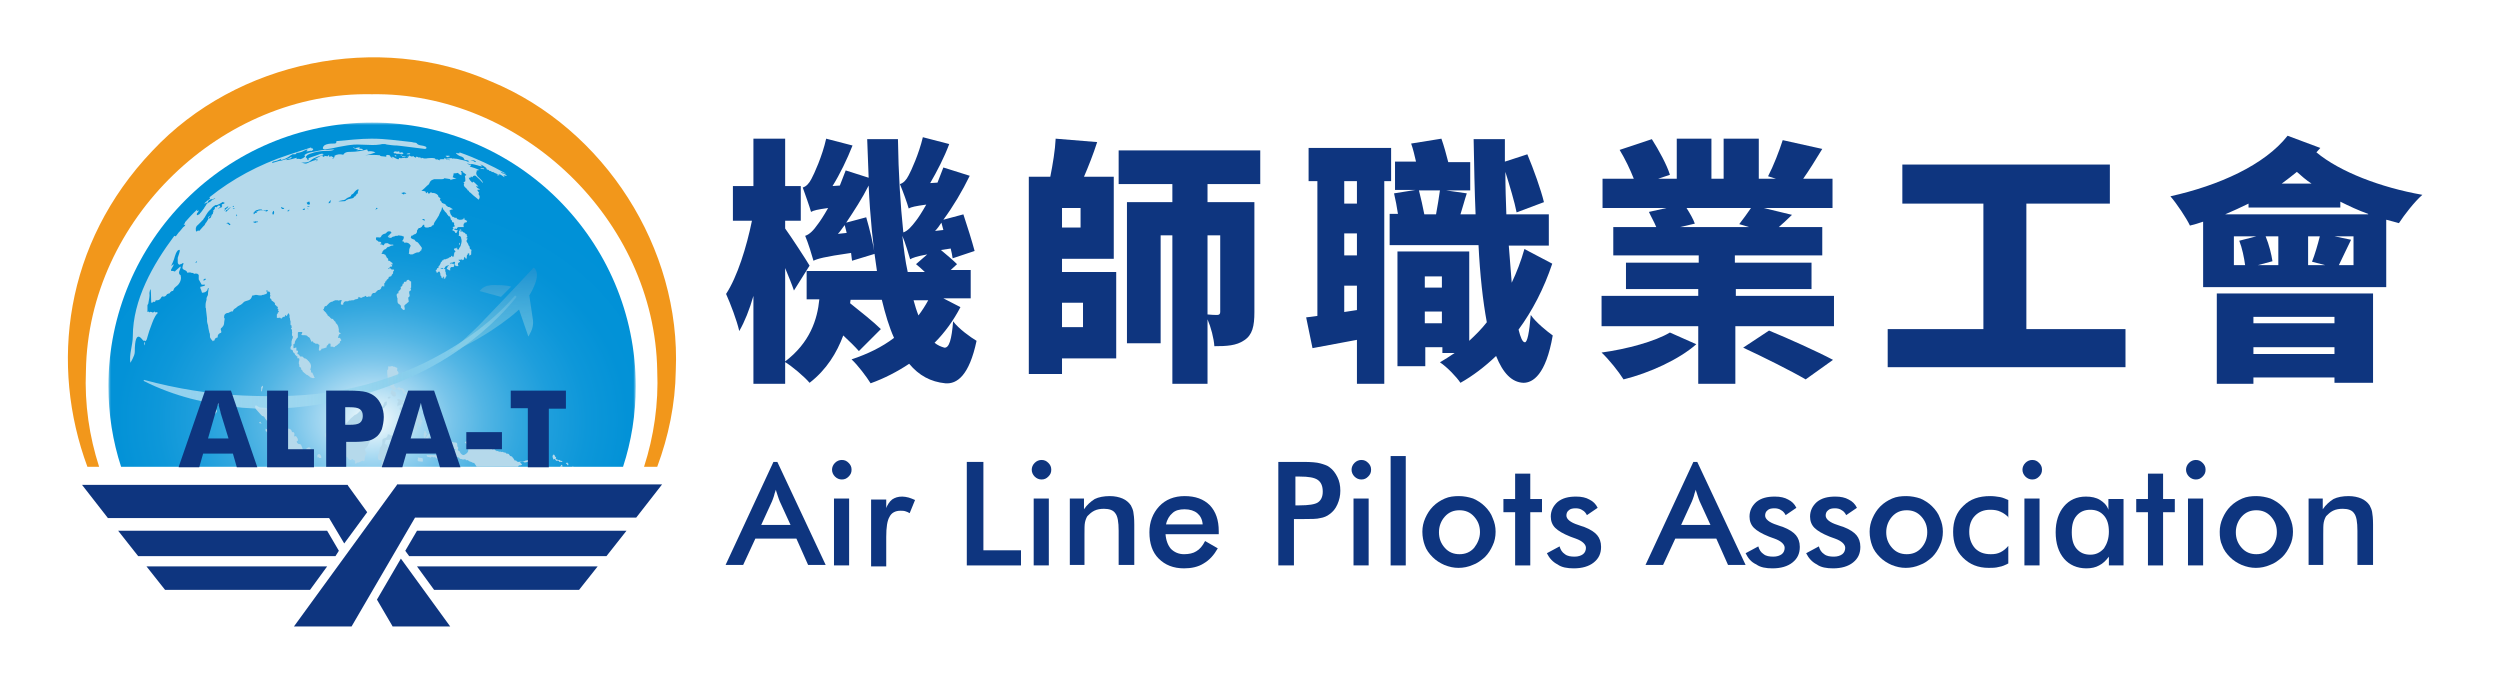
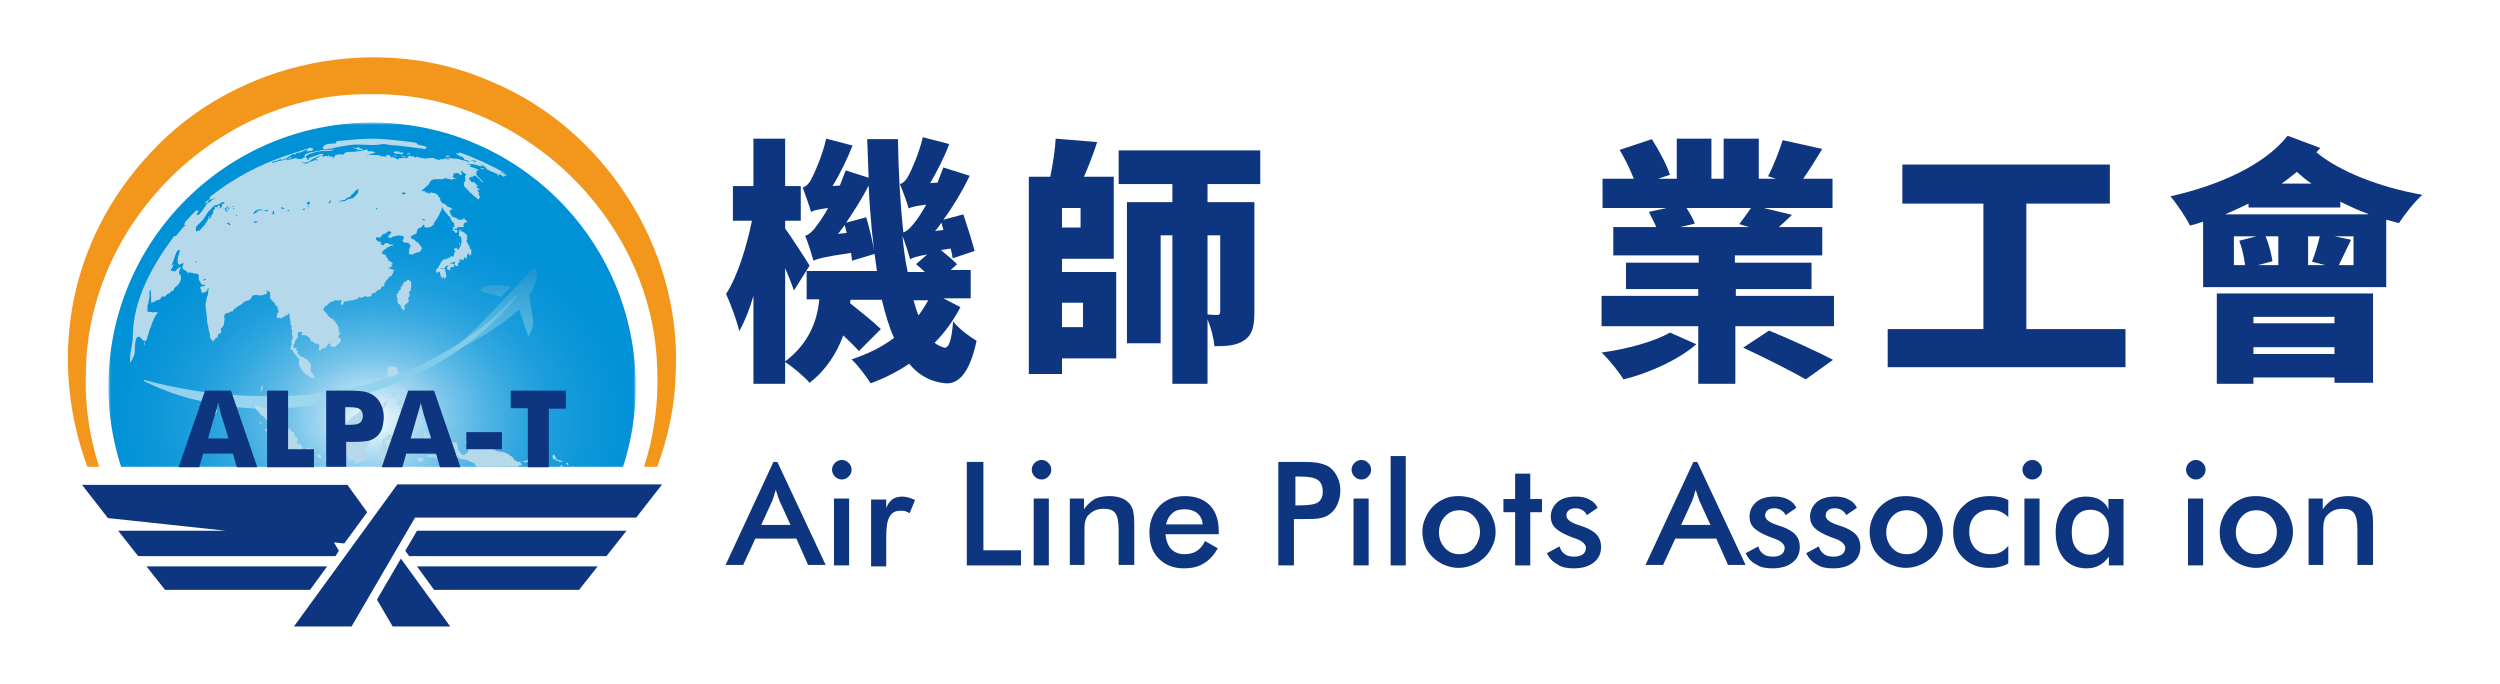
<svg xmlns="http://www.w3.org/2000/svg" xmlns:xlink="http://www.w3.org/1999/xlink" version="1.1" id="圖層_1" x="0px" y="0px" viewBox="0 0 512 140" style="enable-background:new 0 0 512 140;" xml:space="preserve">
  <style type="text/css">
	.st0{fill:#0E357F;}
	.st1{filter:url(#Adobe_OpacityMaskFilter);}
	.st2{fill:url(#SVGID_00000072250976811596013310000014676225450285688246_);}
	.st3{mask:url(#SVGID_1_);}
	.st4{fill:url(#SVGID_00000034061366989247501180000010095092607435178151_);}
	
		.st5{clip-path:url(#SVGID_00000064348801008158123460000014467699490994586556_);fill:url(#SVGID_00000123402024771662081140000012142794824816075146_);}
	.st6{fill:url(#SVGID_00000118383848599819854280000005242230926313025175_);}
	.st7{fill:#F2971B;}
	.st8{fill:url(#SVGID_00000027595232232924888630000010277866745959691167_);}
</style>
  <g>
    <g>
      <g>
        <path class="st0" d="M162.6,59.5c-0.4-1.2-1.1-2.9-1.8-4.6v23.7h-6.5v-18c-0.8,2.8-1.8,5.3-2.9,7.2c-0.5-2.2-1.8-5.6-2.7-7.6     c2.3-3.5,4.2-9.6,5.3-15h-3.9v-7.1h4.2v-9.7h6.5v9.7h3.2v7.1h-3.2v1.6c1.1,1.5,4.3,6.4,5,7.6L162.6,59.5z M196.7,62.9     c-1.4,2.7-3.2,5.2-5.3,7.3c0.6,0.5,1.3,0.8,2,1c1,0.1,1.5-1.7,1.8-5.4c1.1,1.5,3.6,3.3,4.8,4c-1.5,7.1-4,8.9-6.4,8.7     c-3-0.3-5.4-1.6-7.4-4c-2.4,1.6-5.1,3-7.9,4c-0.8-1.3-2.6-3.7-3.9-4.9c3.3-1.1,6.2-2.5,8.7-4.4c-1-2.2-1.8-4.9-2.5-7.8h-6.4     l-0.1,0.7c2,1.6,4.9,3.9,6.3,5.3l-4.5,4.5c-0.7-0.8-2-2.1-3.2-3.2c-1.3,3.5-3.4,7-6.9,9.7c-1-1.2-3.7-3.5-5.1-4.3     c5.2-3.9,6.7-8.7,7.1-12.8h-2.6v-5.8h14.4c-0.8-5.1-1.4-11-1.7-17.5c-1.3,2.6-3,5.2-4.6,7.6l4.1-1.1c0.7,2.4,1.5,5.6,1.7,7.5     l-4.6,1.4c-0.1-0.5-0.1-1-0.2-1.6c-5.6,0.8-6.9,1.2-7.7,1.6c-0.3-1.1-1.1-3.7-1.7-5.1c0.9-0.3,1.7-1.1,2.6-2.4     c0.4-0.5,1.2-1.7,2.1-3.3c-2.2,0.3-3,0.5-3.5,0.8c-0.3-1.1-1.2-3.6-1.7-5c0.7-0.2,1.3-0.8,1.8-1.8c0.5-0.9,2.2-4.6,3-8.2l5.4,1.4     c-1.1,2.8-2.6,5.9-4.1,8.3l1.5-0.1c0.4-1,0.8-2.1,1.2-3.1l4.7,1.5c-0.1-2.5-0.2-5.2-0.3-7.9h6.3c0.1,7,0.5,13.4,1.1,19.1     c0.9-0.3,1.7-1.2,2.6-2.4c0.4-0.5,1.2-1.7,2.1-3.3c-2.2,0.3-3.1,0.5-3.6,0.8c-0.3-1.1-1.2-3.6-1.8-5c0.7-0.2,1.3-0.8,1.8-1.8     c0.5-0.9,2.1-4.4,2.9-7.8l5.4,1.4c-1,2.7-2.5,5.6-3.9,8l1.5-0.1c0.4-1,0.8-2.1,1.2-3.1l5.4,1.7c-1.5,3.1-3.4,6.3-5.4,9l4.1-1.1     c0.8,2.4,1.8,5.6,2.3,7.5l-4.5,1.5c-0.1-0.6-0.2-1.3-0.4-2l-2,0.3c1.2,1,2.5,2.1,3.3,2.9l-1.3,1.2h4.1v5.8h-5.6L196.7,62.9z      M173,46.1c-0.5,0.6-0.9,1.3-1.4,1.8l1.8-0.2L173,46.1z M189.9,52.1c-2.2,0.4-3,0.7-3.5,1c-0.3-1-1-3.4-1.6-4.8     c0.3,2.7,0.6,5.2,1.1,7.4h3.5c-0.6-0.6-1.3-1.2-1.8-1.6L189.9,52.1z M187.1,61.5c0.3,1.1,0.6,2.1,1,3.1c0.7-0.9,1.4-2,2-3.1     H187.1z M192.8,45.6c-0.4,0.6-0.8,1.2-1.3,1.7l1.7-0.2L192.8,45.6z" />
        <path class="st0" d="M217.5,55.7h11.1v17.7h-11.1v3.2h-6.8V36.2h4.4c0.5-2.5,1-5.5,1.1-7.8l8.5,0.7c-0.8,2.5-1.8,5-2.7,7.1h6.1     V53h-10.6V55.7z M221.3,42.6h-3.8v4h3.8V42.6z M217.5,62v5h4.3v-5H217.5z M247.3,37.7v3.7h9.6v22.5c0,2.9-0.4,4.7-2.1,5.8     c-1.6,1.1-3.6,1.2-6.1,1.2c-0.1-1.6-0.7-3.9-1.4-5.5v13.2h-7.2V48.2h-2.4v22.1h-6.9V41.4h9.3v-3.7h-11v-6.9h29v6.9H247.3z      M247.3,48.2v16.2c0.8,0.1,1.6,0.1,2,0.1c0.4,0,0.6-0.2,0.6-0.6V48.2H247.3z" />
-         <path class="st0" d="M283.5,37.1v41.5h-5.6v-9l-9.1,1.7l-1.3-6.3c0.7-0.1,1.5-0.2,2.3-0.3V37.1H268v-6.8h16.9v6.8H283.5z      M277.9,37.1h-2.6v4.6h2.6V37.1z M277.9,47.8h-2.6v4.5h2.6V47.8z M277.9,63.5v-5h-2.6v5.4L277.9,63.5z M317.9,54     c-1.7,5.1-4.1,9.7-6.9,13.5c0.4,1.6,0.8,2.6,1.3,2.6c0.5,0,0.9-2,1.2-5.6c1,1.5,3.5,3.5,4.5,4.2c-1.4,8.1-4.1,9.7-6,9.7     c-2.4-0.1-4.2-2-5.6-5.5c-2.3,2.2-4.8,4.1-7.3,5.5c-0.8-1.2-2.7-3.2-4.2-4.2c1-0.6,2-1.2,3-1.9h-2.5v-1.2h-3.5v3.9h-5.7V51.5     h14.7v18.3c1.3-1.2,2.5-2.4,3.6-3.8c-0.8-4.3-1.4-9.7-1.7-15.8h-18.2v-6.4h1.7c-0.2-1.4-0.5-2.9-0.8-4.2l4.4-0.7h-4.2v-5.8h4.3     c-0.3-1.3-0.6-2.6-1-3.7l6.2-1c0.5,1.4,1,3.2,1.4,4.8h4.5V39h-4.9l4.2,0.6c-0.5,1.5-0.9,3.1-1.3,4.3h3.1     c-0.2-4.7-0.3-9.9-0.4-15.4h6.4c0,1.6,0,3.1,0,4.6l4.6-1.5c1.3,3.1,2.8,7.3,3.4,9.8l-5.6,2.1c-0.4-2.1-1.4-5.4-2.3-8.3     c0,3,0.1,5.9,0.2,8.7h8.7v6.4H309c0.2,2.7,0.4,5.3,0.6,7.6c1-2.1,1.9-4.4,2.6-6.9L317.9,54z M290.6,39c0.4,1.5,0.8,3.4,1.1,4.9     h2.4c0.3-1.6,0.6-3.5,0.8-4.9H290.6z M291.8,56.6v2.3h3.5v-2.3H291.8z M295.3,66.2v-2.4h-3.5v2.4H295.3z" />
        <path class="st0" d="M347.4,70.5c-3.5,3.1-9.6,5.9-14.9,7.2c-1-1.6-3-4.1-4.5-5.5c5.2-0.7,11-2.3,14-4.1L347.4,70.5z M375.6,60.6     v6.2h-20.2v11.8h-7.6V66.8h-19.8v-6.2h19.8v-1.4H333v-5.4h14.9v-1.5h-17.5v-5.8h8.8c-0.4-1-1.1-2.2-1.5-3.1l3.6-0.8h-13.1v-6h6.4     c-0.7-1.8-1.8-4.1-2.9-5.9l6.6-2.2c1.4,2.2,3.1,5.3,3.7,7.3l-2.4,0.8h3.8v-8.2h7.1v8.2h2.5v-8.2h7.2v8.2h3.5l-1.6-0.5     c1.1-2.1,2.3-5.2,3-7.4l8.1,1.8c-1.4,2.3-2.7,4.4-3.9,6.1h6v6h-14.1l5.8,1.4c-1,1-1.9,1.8-2.7,2.5h8.9v5.8h-17.9v1.5H371v5.4     h-15.5v1.4H375.6z M345.4,42.6c0.7,1.1,1.4,2.3,1.7,3.2l-3,0.7h14.1l-2-0.6c0.8-1,1.7-2.3,2.4-3.3H345.4z M362.3,67.7     c3.9,1.6,9.9,4.3,13.1,6l-5.6,4c-2.9-1.7-8.7-4.6-12.8-6.5L362.3,67.7z" />
        <path class="st0" d="M435.3,67.4v7.8h-48.7v-7.8h19.6V41.7h-16.6v-8h42.5v8H415v25.7H435.3z" />
        <path class="st0" d="M475.2,30.3c-0.3,0.3-0.5,0.6-0.8,0.9c4.8,4,13.2,7.2,21.7,8.7c-1.6,1.4-3.7,4.1-4.8,5.8     c-0.8-0.2-1.7-0.5-2.6-0.7v13.8h-37.5V45.4c-0.9,0.3-1.8,0.6-2.7,0.8c-0.7-1.5-2.7-4.5-4-6c9.9-2.2,19.3-6.4,24-12.4L475.2,30.3z      M454,60.1h32v18.3h-7.9v-1.1h-16.6v1.3H454V60.1z M485,43.8c-2-0.7-3.9-1.6-5.7-2.5v1.2h-18.8v-0.8c-1.6,0.8-3.2,1.5-4.8,2.2     H485z M459.8,54.3c-0.2-1.5-0.6-3.5-1.2-5l3.5-0.9h-4.6v5.9H459.8z M461.5,64.9v1.3h16.6v-1.3H461.5z M478.1,72.5v-1.4h-16.6v1.4     H478.1z M466.6,48.4H464c0.7,1.7,1.2,3.7,1.4,5.1l-3,0.8h4.2V48.4z M473.4,37.6c-1.1-0.7-2.1-1.6-3-2.4c-1,0.8-2,1.6-3.1,2.4     H473.4z M472.7,48.4v5.9h3.5l-2.7-0.7c0.6-1.5,1.2-3.6,1.6-5.2H472.7z M482,48.4h-3.9l3.4,0.7c-1,2-1.8,3.8-2.5,5.2h3V48.4z" />
      </g>
      <g>
        <path class="st0" d="M159.2,94.6h-0.8l-9.8,21.1h3.6l2.5-5.4h8.4l2.4,5.4h3.6L159.2,94.6z M155.9,107.5l2.2-4.8     c0.1-0.3,0.3-0.7,0.4-1.1c0.1-0.4,0.2-0.8,0.4-1.3c0.1,0.5,0.3,0.9,0.4,1.3c0.1,0.4,0.3,0.8,0.4,1.1l2.2,4.8H155.9z" />
        <path class="st0" d="M170.4,96.2c0-0.5,0.2-1,0.6-1.4c0.4-0.4,0.9-0.6,1.4-0.6c0.6,0,1,0.2,1.4,0.6c0.4,0.4,0.6,0.8,0.6,1.4     c0,0.6-0.2,1-0.6,1.4c-0.4,0.4-0.8,0.6-1.4,0.6c-0.5,0-1-0.2-1.4-0.6C170.6,97.2,170.4,96.7,170.4,96.2z M170.8,115.8v-13.7h3.1     v13.7H170.8z" />
        <path class="st0" d="M181.4,104.3c0.3-0.9,0.8-1.6,1.3-2c0.6-0.4,1.2-0.6,2.1-0.6c0.4,0,0.9,0.1,1.3,0.2c0.4,0.1,0.8,0.3,1.3,0.5     l-1.1,2.7c-0.3-0.2-0.6-0.3-0.9-0.4c-0.3-0.1-0.7-0.1-1-0.1c-1,0-1.8,0.4-2.2,1.2c-0.5,0.8-0.7,2.2-0.7,4.2v6h-3.1v-13.7h3.1     V104.3z" />
        <path class="st0" d="M198,115.8V94.6h3.4v18.1h7.7v3.1H198z" />
        <path class="st0" d="M211.3,96.2c0-0.5,0.2-1,0.6-1.4c0.4-0.4,0.9-0.6,1.4-0.6c0.6,0,1,0.2,1.4,0.6c0.4,0.4,0.6,0.8,0.6,1.4     c0,0.6-0.2,1-0.6,1.4c-0.4,0.4-0.8,0.6-1.4,0.6c-0.5,0-1-0.2-1.4-0.6C211.5,97.2,211.3,96.7,211.3,96.2z M211.7,115.8v-13.7h3.1     v13.7H211.7z" />
        <path class="st0" d="M219.1,115.8v-13.7h2.9v2.2c0.6-0.9,1.4-1.6,2.2-2.1c0.8-0.4,1.9-0.6,3.1-0.6c1,0,1.9,0.2,2.6,0.5     c0.7,0.3,1.3,0.8,1.7,1.4c0.2,0.4,0.4,0.8,0.5,1.3c0.1,0.5,0.2,1.4,0.2,2.6v8.3h-3.2v-7c0-1.8-0.2-3-0.7-3.6     c-0.4-0.6-1.2-0.9-2.3-0.9c-0.7,0-1.4,0.1-2,0.4c-0.6,0.3-1,0.7-1.4,1.1c-0.2,0.3-0.4,0.8-0.5,1.3c-0.1,0.5-0.1,1.3-0.1,2.5v6.2     H219.1z" />
        <path class="st0" d="M249.6,109.4h-10.9c0.1,1.3,0.5,2.3,1.1,3c0.7,0.7,1.6,1.1,2.7,1.1c1,0,1.9-0.2,2.5-0.6     c0.7-0.4,1.3-1.1,1.8-2.1l2.6,1.5c-0.8,1.4-1.7,2.4-2.9,3.1c-1.1,0.7-2.5,1-4,1c-2.2,0-3.9-0.7-5.2-2c-1.3-1.3-1.9-3.1-1.9-5.4     c0-2.1,0.7-3.9,2-5.3c1.3-1.4,3.1-2.1,5.2-2.1c2.2,0,3.9,0.6,5.2,1.9c1.2,1.3,1.8,3,1.8,5.3V109.4z M246.3,107.3     c-0.1-1-0.5-1.7-1.1-2.2c-0.6-0.5-1.5-0.8-2.6-0.8c-1,0-1.9,0.2-2.5,0.8c-0.6,0.5-1.1,1.3-1.3,2.3H246.3z" />
        <path class="st0" d="M265,106.3v9.5h-3.2V94.6h5.2c1.5,0,2.7,0.1,3.4,0.3c0.7,0.2,1.4,0.4,1.9,0.8c0.7,0.5,1.2,1.2,1.6,2     c0.4,0.8,0.6,1.7,0.6,2.8c0,1-0.2,1.9-0.6,2.8c-0.4,0.9-0.9,1.5-1.6,2c-0.5,0.4-1.2,0.7-1.9,0.8c-0.7,0.2-1.9,0.2-3.4,0.2h-0.7     H265z M265.2,103.5h0.9c1.9,0,3.2-0.2,3.8-0.6c0.6-0.4,1-1.1,1-2.2c0-1.1-0.3-1.9-1-2.4c-0.7-0.5-1.9-0.7-3.7-0.7h-0.9V103.5z" />
        <path class="st0" d="M276.8,96.2c0-0.5,0.2-1,0.6-1.4c0.4-0.4,0.9-0.6,1.4-0.6c0.6,0,1,0.2,1.4,0.6c0.4,0.4,0.6,0.8,0.6,1.4     c0,0.6-0.2,1-0.6,1.4c-0.4,0.4-0.8,0.6-1.4,0.6c-0.5,0-1-0.2-1.4-0.6C277,97.2,276.8,96.7,276.8,96.2z M277.2,115.8v-13.7h3.1     v13.7H277.2z" />
        <path class="st0" d="M284.8,115.8V93.4h3.1v22.4H284.8z" />
        <path class="st0" d="M291.3,108.9c0-1,0.2-1.9,0.6-2.8c0.4-0.9,0.9-1.7,1.6-2.4c0.7-0.7,1.5-1.2,2.4-1.6c0.9-0.4,1.9-0.5,2.9-0.5     c1,0,2,0.2,2.9,0.5c0.9,0.4,1.7,0.9,2.4,1.6c0.7,0.7,1.3,1.5,1.6,2.4c0.4,0.9,0.6,1.8,0.6,2.8c0,1-0.2,2-0.6,2.8     c-0.4,0.9-0.9,1.7-1.6,2.4c-0.8,0.7-1.6,1.3-2.5,1.6c-0.9,0.4-1.9,0.6-2.9,0.6c-1,0-1.9-0.2-2.9-0.6c-0.9-0.4-1.7-0.9-2.4-1.6     c-0.7-0.7-1.3-1.5-1.6-2.4C291.5,110.9,291.3,109.9,291.3,108.9z M303.1,109c0-1.3-0.4-2.3-1.2-3.2c-0.8-0.9-1.8-1.3-3-1.3     c-1.2,0-2.2,0.4-3,1.3c-0.8,0.9-1.2,2-1.2,3.2c0,1.3,0.4,2.3,1.2,3.2c0.8,0.9,1.8,1.3,3,1.3c1.2,0,2.2-0.4,3-1.3     C302.6,111.3,303.1,110.2,303.1,109z" />
        <path class="st0" d="M310.3,115.8v-10.9h-2.4v-2.7h2.4v-5.2h3.1v5.2h2.4v2.7h-2.4v10.9H310.3z" />
        <path class="st0" d="M316.8,113.3l2.6-1.4c0.2,0.7,0.5,1.2,1.1,1.6c0.5,0.4,1.2,0.5,2,0.5c0.7,0,1.3-0.2,1.7-0.5     c0.4-0.3,0.6-0.8,0.6-1.3c0-0.7-0.7-1.4-2.1-1.9c-0.5-0.2-0.9-0.3-1.1-0.4c-1.5-0.6-2.5-1.2-3.1-1.8c-0.6-0.6-0.9-1.4-0.9-2.3     c0-1.2,0.5-2.2,1.4-3c1-0.8,2.2-1.1,3.8-1.1c1.1,0,2,0.2,2.7,0.6c0.8,0.4,1.3,0.9,1.7,1.7l-2.2,1.5c-0.2-0.4-0.5-0.8-0.9-1     c-0.4-0.3-0.9-0.4-1.4-0.4c-0.6,0-1.1,0.1-1.4,0.4c-0.4,0.3-0.5,0.7-0.5,1.1c0,0.7,0.8,1.4,2.4,1.9c0.5,0.2,0.9,0.3,1.2,0.4     c1.3,0.5,2.2,1.1,2.7,1.7c0.5,0.6,0.8,1.4,0.8,2.4c0,1.4-0.5,2.4-1.5,3.2c-1,0.8-2.4,1.2-4.1,1.2c-1.3,0-2.5-0.2-3.3-0.8     C318,115.1,317.3,114.3,316.8,113.3z" />
        <path class="st0" d="M357.5,113.3l2.6-1.4c0.2,0.7,0.5,1.2,1.1,1.6c0.5,0.4,1.2,0.5,2,0.5c0.7,0,1.3-0.2,1.7-0.5     c0.4-0.3,0.6-0.8,0.6-1.3c0-0.7-0.7-1.4-2.1-1.9c-0.5-0.2-0.9-0.3-1.1-0.4c-1.5-0.6-2.5-1.2-3.1-1.8c-0.6-0.6-0.9-1.4-0.9-2.3     c0-1.2,0.5-2.2,1.4-3c1-0.8,2.2-1.1,3.8-1.1c1.1,0,2,0.2,2.7,0.6c0.8,0.4,1.3,0.9,1.7,1.7l-2.2,1.5c-0.2-0.4-0.5-0.8-0.9-1     c-0.4-0.3-0.9-0.4-1.4-0.4c-0.6,0-1.1,0.1-1.4,0.4c-0.4,0.3-0.5,0.7-0.5,1.1c0,0.7,0.8,1.4,2.4,1.9c0.5,0.2,0.9,0.3,1.2,0.4     c1.3,0.5,2.2,1.1,2.7,1.7c0.5,0.6,0.8,1.4,0.8,2.4c0,1.4-0.5,2.4-1.5,3.2c-1,0.8-2.4,1.2-4.1,1.2c-1.3,0-2.5-0.2-3.3-0.8     C358.6,115.1,358,114.3,357.5,113.3z" />
        <path class="st0" d="M369.9,113.3l2.6-1.4c0.2,0.7,0.5,1.2,1.1,1.6c0.5,0.4,1.2,0.5,2,0.5c0.7,0,1.3-0.2,1.7-0.5     c0.4-0.3,0.6-0.8,0.6-1.3c0-0.7-0.7-1.4-2.1-1.9c-0.5-0.2-0.9-0.3-1.1-0.4c-1.5-0.6-2.5-1.2-3.1-1.8c-0.6-0.6-0.9-1.4-0.9-2.3     c0-1.2,0.5-2.2,1.4-3c1-0.8,2.2-1.1,3.8-1.1c1.1,0,2,0.2,2.7,0.6c0.8,0.4,1.3,0.9,1.7,1.7l-2.2,1.5c-0.2-0.4-0.5-0.8-0.9-1     c-0.4-0.3-0.9-0.4-1.4-0.4c-0.6,0-1.1,0.1-1.4,0.4c-0.4,0.3-0.5,0.7-0.5,1.1c0,0.7,0.8,1.4,2.4,1.9c0.5,0.2,0.9,0.3,1.2,0.4     c1.3,0.5,2.2,1.1,2.7,1.7c0.5,0.6,0.8,1.4,0.8,2.4c0,1.4-0.5,2.4-1.5,3.2c-1,0.8-2.4,1.2-4.1,1.2c-1.3,0-2.5-0.2-3.3-0.8     C371.1,115.1,370.4,114.3,369.9,113.3z" />
        <path class="st0" d="M382.9,108.9c0-1,0.2-1.9,0.6-2.8c0.4-0.9,0.9-1.7,1.6-2.4c0.7-0.7,1.5-1.2,2.4-1.6c0.9-0.4,1.9-0.5,2.9-0.5     c1,0,2,0.2,2.9,0.5c0.9,0.4,1.7,0.9,2.4,1.6c0.7,0.7,1.3,1.5,1.6,2.4c0.4,0.9,0.6,1.8,0.6,2.8c0,1-0.2,2-0.6,2.8     c-0.4,0.9-0.9,1.7-1.6,2.4c-0.8,0.7-1.6,1.3-2.5,1.6c-0.9,0.4-1.9,0.6-2.9,0.6c-1,0-1.9-0.2-2.9-0.6c-0.9-0.4-1.7-0.9-2.4-1.6     c-0.7-0.7-1.3-1.5-1.6-2.4C383.1,110.9,382.9,109.9,382.9,108.9z M394.7,109c0-1.3-0.4-2.3-1.2-3.2c-0.8-0.9-1.8-1.3-3-1.3     c-1.2,0-2.2,0.4-3,1.3c-0.8,0.9-1.2,2-1.2,3.2c0,1.3,0.4,2.3,1.2,3.2c0.8,0.9,1.8,1.3,3,1.3c1.2,0,2.2-0.4,3-1.3     C394.3,111.3,394.7,110.2,394.7,109z" />
        <path class="st0" d="M411.4,106c-0.5-0.5-1-0.9-1.7-1.2c-0.6-0.3-1.3-0.4-2.1-0.4c-1.3,0-2.3,0.4-3.1,1.2     c-0.8,0.8-1.2,1.9-1.2,3.3c0,1.4,0.4,2.5,1.2,3.4c0.8,0.8,1.8,1.2,3.2,1.2c0.8,0,1.4-0.1,2-0.4c0.6-0.3,1.1-0.7,1.6-1.3v3.6     c-0.6,0.3-1.2,0.6-1.9,0.7c-0.7,0.2-1.4,0.2-2.1,0.2c-2.2,0-3.9-0.7-5.3-2.1c-1.4-1.4-2-3.1-2-5.3c0-2.2,0.7-4,2.1-5.3     c1.4-1.4,3.2-2,5.5-2c0.7,0,1.4,0.1,2,0.2c0.6,0.1,1.2,0.4,1.7,0.6V106z" />
        <path class="st0" d="M414.2,96.2c0-0.5,0.2-1,0.6-1.4c0.4-0.4,0.9-0.6,1.4-0.6c0.6,0,1,0.2,1.4,0.6c0.4,0.4,0.6,0.8,0.6,1.4     c0,0.6-0.2,1-0.6,1.4c-0.4,0.4-0.8,0.6-1.4,0.6c-0.5,0-1-0.2-1.4-0.6C414.4,97.2,414.2,96.7,414.2,96.2z M414.6,115.8v-13.7h3.1     v13.7H414.6z" />
        <path class="st0" d="M435,115.8h-3.1V114c-0.6,0.8-1.2,1.4-2,1.8c-0.7,0.4-1.6,0.6-2.6,0.6c-1.9,0-3.5-0.7-4.6-2     c-1.1-1.3-1.7-3.1-1.7-5.4c0-2.2,0.6-4,1.7-5.3c1.1-1.3,2.6-2,4.5-2c1.1,0,2.1,0.2,2.9,0.7c0.8,0.5,1.4,1.1,1.7,2v-2.2h3.1V115.8     z M431.9,108.9c0-1.4-0.3-2.5-1-3.3c-0.7-0.8-1.6-1.2-2.8-1.2c-1.2,0-2.1,0.4-2.8,1.2c-0.7,0.8-1,1.9-1,3.4c0,1.5,0.3,2.6,1,3.4     c0.7,0.8,1.6,1.2,2.8,1.2c1.1,0,2-0.4,2.8-1.3C431.5,111.4,431.9,110.3,431.9,108.9z" />
-         <path class="st0" d="M439.9,115.8v-10.9h-2.4v-2.7h2.4v-5.2h3.1v5.2h2.4v2.7H443v10.9H439.9z" />
        <path class="st0" d="M447.7,96.2c0-0.5,0.2-1,0.6-1.4c0.4-0.4,0.9-0.6,1.4-0.6c0.6,0,1,0.2,1.4,0.6c0.4,0.4,0.6,0.8,0.6,1.4     c0,0.6-0.2,1-0.6,1.4c-0.4,0.4-0.8,0.6-1.4,0.6c-0.5,0-1-0.2-1.4-0.6C447.9,97.2,447.7,96.7,447.7,96.2z M448.1,115.8v-13.7h3.1     v13.7H448.1z" />
        <path class="st0" d="M454.6,108.9c0-1,0.2-1.9,0.6-2.8c0.4-0.9,0.9-1.7,1.6-2.4c0.7-0.7,1.5-1.2,2.4-1.6c0.9-0.4,1.9-0.5,2.9-0.5     c1,0,2,0.2,2.9,0.5c0.9,0.4,1.7,0.9,2.4,1.6c0.7,0.7,1.3,1.5,1.6,2.4c0.4,0.9,0.6,1.8,0.6,2.8c0,1-0.2,2-0.6,2.8     c-0.4,0.9-0.9,1.7-1.6,2.4c-0.8,0.7-1.6,1.3-2.5,1.6c-0.9,0.4-1.9,0.6-2.9,0.6c-1,0-1.9-0.2-2.9-0.6c-0.9-0.4-1.7-0.9-2.4-1.6     c-0.7-0.7-1.3-1.5-1.6-2.4C454.7,110.9,454.6,109.9,454.6,108.9z M466.3,109c0-1.3-0.4-2.3-1.2-3.2c-0.8-0.9-1.8-1.3-3-1.3     c-1.2,0-2.2,0.4-3,1.3c-0.8,0.9-1.2,2-1.2,3.2c0,1.3,0.4,2.3,1.2,3.2c0.8,0.9,1.8,1.3,3,1.3c1.2,0,2.2-0.4,3-1.3     C465.9,111.3,466.3,110.2,466.3,109z" />
        <path class="st0" d="M472.8,115.8v-13.7h2.9v2.2c0.6-0.9,1.4-1.6,2.2-2.1c0.8-0.4,1.9-0.6,3.1-0.6c1,0,1.9,0.2,2.6,0.5     c0.7,0.3,1.3,0.8,1.7,1.4c0.2,0.4,0.4,0.8,0.5,1.3c0.1,0.5,0.2,1.4,0.2,2.6v8.3h-3.2v-7c0-1.8-0.2-3-0.7-3.6     c-0.4-0.6-1.2-0.9-2.3-0.9c-0.7,0-1.4,0.1-2,0.4c-0.6,0.3-1,0.7-1.4,1.1c-0.2,0.3-0.4,0.8-0.5,1.3c-0.1,0.5-0.1,1.3-0.1,2.5v6.2     H472.8z" />
        <path class="st0" d="M347.6,94.6h-0.8l-9.8,21.1h3.6l2.5-5.4h8.4l2.4,5.4h3.6L347.6,94.6z M344.3,107.5l2.2-4.8     c0.1-0.3,0.3-0.7,0.4-1.1c0.1-0.4,0.2-0.8,0.4-1.3c0.1,0.5,0.3,0.9,0.4,1.3c0.1,0.4,0.3,0.8,0.4,1.1l2.2,4.8H344.3z" />
      </g>
    </g>
    <g>
      <g>
        <defs>
          <filter id="Adobe_OpacityMaskFilter" filterUnits="userSpaceOnUse" x="22.2" y="25.1" width="108" height="76.3">
            <feColorMatrix type="matrix" values="1 0 0 0 0  0 1 0 0 0  0 0 1 0 0  0 0 0 1 0" />
          </filter>
        </defs>
        <mask maskUnits="userSpaceOnUse" x="22.2" y="25.1" width="108" height="76.3" id="SVGID_1_">
          <g class="st1">
            <linearGradient id="SVGID_00000152984994857602500150000008649195514902522527_" gradientUnits="userSpaceOnUse" x1="260.285" y1="-206.099" x2="260.285" y2="-305.833" gradientTransform="matrix(0.927 0 0 1.134 -165.165 365.808)">
              <stop offset="0" style="stop-color:#040000" />
              <stop offset="1.760963e-02" style="stop-color:#090505" />
              <stop offset="0.381" style="stop-color:#716F6F" />
              <stop offset="0.672" style="stop-color:#BDBCBC" />
              <stop offset="0.878" style="stop-color:#EDECEC" />
              <stop offset="0.98" style="stop-color:#FFFFFF" />
            </linearGradient>
            <rect x="14.5" y="24.3" style="fill:url(#SVGID_00000152984994857602500150000008649195514902522527_);" width="123.4" height="99.3" />
          </g>
        </mask>
        <g class="st3">
          <radialGradient id="SVGID_00000087405368412718218320000002099799544801901964_" cx="76.224" cy="86.081" r="63.143" gradientTransform="matrix(1 0 0 0.772 0 19.581)" gradientUnits="userSpaceOnUse">
            <stop offset="0" style="stop-color:#FFFFFF" />
            <stop offset="7.070142e-02" style="stop-color:#D4EDF8" />
            <stop offset="0.164" style="stop-color:#A3D7F1" />
            <stop offset="0.262" style="stop-color:#77C4EA" />
            <stop offset="0.363" style="stop-color:#52B5E4" />
            <stop offset="0.469" style="stop-color:#34A8DF" />
            <stop offset="0.58" style="stop-color:#1D9EDC" />
            <stop offset="0.698" style="stop-color:#0D97D9" />
            <stop offset="0.829" style="stop-color:#0392D7" />
            <stop offset="1" style="stop-color:#0091D7" />
          </radialGradient>
          <path style="fill:url(#SVGID_00000087405368412718218320000002099799544801901964_);" d="M130.2,79.1c0,5.8-0.9,11.3-2.6,16.5      H24.8c-1.7-5.2-2.6-10.8-2.6-16.5c0-29.8,24.2-54,54-54S130.2,49.3,130.2,79.1z" />
          <g>
            <defs>
              <path id="SVGID_00000051345247045032489390000007999486198743888552_" d="M130.2,79.1c0,5.8-0.9,11.3-2.6,16.5H24.8        c-1.7-5.2-2.6-10.8-2.6-16.5c0-29.8,24.2-54,54-54S130.2,49.3,130.2,79.1z" />
            </defs>
            <clipPath id="SVGID_00000129199790391523902850000002760587208508293022_">
              <use xlink:href="#SVGID_00000051345247045032489390000007999486198743888552_" style="overflow:visible;" />
            </clipPath>
            <radialGradient id="SVGID_00000130613429484129976510000003284595596904611761_" cx="77.802" cy="4784.929" r="4913.436" gradientTransform="matrix(1 0 0 1 0 -0.193)" gradientUnits="userSpaceOnUse">
              <stop offset="0" style="stop-color:#F8FAFC" />
              <stop offset="0.213" style="stop-color:#F0F6FA" />
              <stop offset="0.548" style="stop-color:#D9EBF4" />
              <stop offset="0.96" style="stop-color:#B5D9EB" />
              <stop offset="1" style="stop-color:#B1D7EA" />
            </radialGradient>
            <path style="clip-path:url(#SVGID_00000129199790391523902850000002760587208508293022_);fill:url(#SVGID_00000130613429484129976510000003284595596904611761_);" d="       M94.1,50.2c0-0.1,0.1-0.3,0.1-0.4c0,0-0.1,0-0.1,0.1c0,0,0,0,0,0c0-0.1,0-0.1,0-0.2c-0.1,0-0.1,0.3-0.1,0.4c0,0,0,0,0.1-0.1       C94,50.1,94,50.2,94.1,50.2z M96.6,51.2C96.6,51.2,96.5,51.2,96.6,51.2c-0.2-0.1-0.4-0.2-0.4-0.4c0-0.1,0-0.3-0.1-0.4       c-0.1-0.1-0.2-0.2-0.2-0.3c0,0,0-0.1,0-0.1c0-0.1-0.2-0.2-0.2-0.3c0-0.1-0.1-0.1-0.1-0.2c-0.1-0.1-0.1-0.2,0-0.3       c0-0.1,0.1-0.1,0.1-0.2c0-0.1,0.1-0.1,0-0.2c-0.1,0-0.1,0-0.2,0c0,0,0,0,0-0.1c0.1,0,0.1-0.1,0.1-0.1c0,0,0.1,0,0.1,0       c0,0,0,0,0-0.1c0,0,0,0,0-0.1c0,0,0,0,0,0c0,0,0-0.1,0-0.1c0,0-0.1,0-0.1,0c0-0.1,0-0.1,0-0.2c0,0,0,0,0,0c0,0,0,0,0,0       c0,0,0-0.1,0-0.1c0,0-0.1-0.1-0.2,0c0-0.1-0.1-0.1-0.1-0.1c0,0,0,0,0-0.1c0-0.1-0.1-0.1-0.2-0.1c0,0,0-0.1,0-0.1       c0,0-0.1,0-0.1,0c-0.1,0-0.1,0-0.2-0.1c-0.1-0.1-0.1-0.1-0.2-0.2c-0.1-0.1-0.1-0.2-0.2-0.3c0,0,0,0,0,0c0,0-0.1,0-0.1,0       c-0.1,0-0.2,0.1-0.2,0c0,0.1,0.1,0.2,0.2,0.3c0-0.1,0.1-0.1,0.2-0.1c0.1,0,0.1,0.1,0.1,0.2c0,0,0,0,0,0c0,0-0.1,0-0.1,0       c0,0-0.1,0-0.1,0c0,0,0,0,0,0c-0.1,0-0.1,0-0.2-0.1c0,0-0.1-0.1-0.2-0.1c0,0.1,0,0.1,0,0.2c0,0.1,0.1,0.1,0,0.2c0,0,0,0,0,0.1       c0,0,0,0,0,0c0,0,0,0.1,0,0.1c0,0.1,0,0.1,0,0.2c0,0.1,0,0.1-0.1,0.2c0.1,0,0.1,0.1,0.1,0.1c0,0,0.1,0.1,0.2,0       c0.1,0.1,0.1,0.2,0.2,0.3c0,0.1,0.1,0.2,0.1,0.2c-0.1,0-0.1,0.1,0,0.2c0,0.2,0.1,0.4,0,0.6c0,0.1,0,0.1,0,0.2       c0,0.1-0.1,0.1-0.1,0.2c0,0,0,0.1,0,0.1c0,0,0,0.1,0,0.1c-0.1,0.1-0.1,0.3-0.2,0.4c0,0-0.1,0.1-0.1,0.1c0,0,0,0.1,0,0.1       c0,0-0.1,0-0.1,0.1c0,0,0,0,0,0.1c0,0.1-0.1,0.1-0.2,0.1c0,0,0,0,0,0c0,0,0,0,0,0c0,0-0.1,0-0.1,0c0,0,0-0.1-0.1-0.1       c0,0-0.1-0.1-0.1,0c0,0,0-0.1,0-0.1c0,0,0.1,0,0.1,0c0.1,0,0.1-0.1,0-0.2c-0.1,0-0.1,0-0.1,0.1C93,50.9,93,50.9,93,51       c0,0.1,0,0.1,0,0.2c0.1,0.1,0.2,0.1,0.3,0.3C93.1,51.6,93,51.8,93,52c0,0,0,0.1,0,0.1c0,0.1-0.1,0.1-0.1,0.1c0,0,0,0,0,0       c0,0,0,0.1,0,0.1c0,0,0,0,0,0c0.1,0,0.1,0.1,0.1,0.2c-0.1,0-0.2,0-0.3,0.1c0,0,0,0,0-0.1c0,0-0.1,0.1-0.1,0.1c0,0,0-0.1,0-0.1       c0,0-0.1,0,0,0c0,0,0-0.1,0-0.1c0,0,0,0-0.1,0c-0.1,0-0.2,0.1-0.1,0.2c-0.1,0-0.2,0.1-0.3,0.1c0,0-0.1,0-0.1,0       c0,0,0,0.1-0.1,0.1c-0.1,0.2-0.4,0.1-0.6,0.3c0,0,0,0-0.1,0c0,0-0.1,0-0.1,0c-0.1,0-0.2,0-0.3,0.1c0,0,0,0.1,0,0.1       c0,0,0,0-0.1,0c-0.1,0-0.1,0.1-0.2,0.1c0,0.1,0,0.1,0,0.2c0,0-0.1,0-0.1,0c0,0-0.1,0.1-0.1,0.1c0,0.1-0.1,0.2-0.1,0.3       c-0.1,0.2-0.2,0.4-0.3,0.5c0,0-0.1,0-0.1,0.1c0,0,0,0,0,0c0,0,0,0,0,0.1c0,0,0,0,0,0.1c0,0,0,0.1-0.1,0.1c0,0-0.1,0-0.1,0       c-0.1,0-0.1,0.1-0.1,0.2c0,0-0.1,0.1-0.1,0.1c0,0,0,0.1,0,0.1c0,0-0.1,0-0.1,0.1c0,0,0,0,0,0c0,0-0.1,0-0.1,0.1       c0.1,0,0.2,0.1,0.2,0.2c0,0,0,0.1,0,0.1c0,0.1,0.1,0,0.2,0c0,0,0,0,0,0.1c0,0,0-0.1,0.1-0.1c0,0,0,0,0,0c0,0,0,0,0,0       c0,0,0,0,0-0.1c0,0,0.1,0,0.1,0c0,0,0-0.1,0-0.1c0,0,0.1,0,0.1,0c0.1,0,0.1,0.1,0.2,0.1c-0.1,0.1,0.1,0.3,0.1,0.4       c0,0,0,0,0,0.1c-0.1,0.1,0,0.2,0.1,0.3c0,0,0,0.1,0.1,0.1c0,0.1,0,0.1,0,0.2c0,0.1,0.1,0.1,0.1,0.1c0,0,0.1,0.1,0.1,0.1       c0.1,0,0.1,0,0.1,0c0,0-0.1-0.1,0-0.2c0,0,0.1,0.1,0.1,0c0,0,0-0.1,0-0.1c0,0-0.1,0-0.1,0.1c0-0.1,0.1-0.2,0.2-0.1       c0.1,0,0.1,0.2,0,0.2c0,0.1,0,0.1,0,0.2c0.1-0.1,0.2,0,0.3-0.1c0,0,0-0.1,0.1-0.2c-0.1,0-0.1-0.1,0-0.1c0,0,0.1-0.1,0.1-0.1       c0.1-0.1,0-0.3-0.1-0.5c0,0,0-0.1,0-0.1c0-0.1,0-0.3-0.1-0.4c0-0.1-0.1-0.1,0-0.2c0,0,0,0,0,0c0,0,0-0.1,0-0.1c0,0,0-0.1,0-0.1       c0,0,0-0.1-0.1-0.1c0,0,0,0-0.1,0c0,0-0.1,0-0.1-0.1c-0.1-0.1-0.3,0.1-0.4,0.1c0-0.1-0.2-0.1-0.3-0.2c0,0,0,0,0,0       c0.1,0,0.1-0.1,0.2,0c0,0,0,0,0.1,0c0,0,0,0,0.1,0c0.1-0.1,0.2,0,0.2,0.1c0.1,0,0.2,0,0.3-0.1c0,0,0,0,0,0c0,0,0-0.1,0-0.1       c0-0.1,0.1-0.2,0.2-0.2c0,0,0-0.1,0-0.1c0.2-0.1,0.4-0.1,0.6-0.2c0,0,0,0.1,0,0.1c0,0.1-0.2,0.1-0.2,0.1c0,0.1,0,0.2-0.1,0.3       c-0.1,0.1-0.1,0.2-0.1,0.3c0.1,0,0.2,0,0.2,0.1c0,0.1-0.1,0.1-0.1,0.2c0-0.1,0.1-0.1,0.1-0.2c0.1,0,0.1,0,0.2,0.1c0,0,0,0,0,0       c0.1,0,0.2,0.1,0.3,0.1c0-0.1,0-0.1,0-0.2c0,0,0,0,0-0.1c0,0,0,0,0,0c0,0,0-0.1,0-0.1c0,0,0-0.1,0-0.1c0,0,0,0,0.1,0       c0,0,0-0.1,0-0.1c0-0.1,0.1-0.1,0.2-0.1c0.1,0,0.2,0,0.3,0c0,0,0,0,0.1,0c0,0,0,0,0,0c0.1-0.1,0-0.2,0.1-0.3c0,0,0-0.1,0-0.1       c0-0.1-0.1-0.3-0.2-0.3c0,0,0,0-0.1,0c0,0,0,0,0,0c0,0,0,0,0,0c0,0,0,0,0,0c0,0,0,0,0,0c-0.1,0-0.1,0.1-0.2,0c0,0,0,0-0.1-0.1       c0,0-0.1,0-0.1,0c0,0,0,0,0,0c0,0.1,0,0.2-0.1,0.2c0,0-0.1,0-0.1,0c0.1-0.1,0.1-0.2,0.2-0.3c0.2,0,0.4,0,0.5-0.1       c0.1,0,0.1-0.1,0.2-0.1c0.1,0,0.2,0.1,0.2,0.2c0,0.1,0,0.1-0.1,0.2c0,0.1,0,0.2,0,0.3c0.1,0.1,0.2,0.1,0.2,0.1       c0.1,0,0.2,0.1,0.2,0.1c0.1,0,0.1,0,0.2,0c0.1,0,0.2,0,0.2-0.1c0,0-0.1-0.1-0.1-0.1c0,0,0-0.1,0-0.1c0-0.1,0-0.1,0-0.2       s0-0.1,0.1-0.2c0,0,0.1,0,0.1,0c0,0,0-0.1,0.1-0.1c0,0,0.1,0,0.1-0.1c0,0,0-0.1,0-0.1c0,0-0.1-0.1-0.1-0.1       c-0.1,0-0.2-0.1-0.2-0.2c0,0,0.1,0,0.2,0c0.1,0,0.2,0,0.2,0c0,0,0,0,0,0c0,0,0,0,0,0c0,0,0,0,0,0c0.1,0,0.3-0.1,0.4-0.1       c0,0.1-0.1,0.1-0.1,0.2c0.1,0,0.2-0.1,0.3-0.1c0,0,0.1,0,0.1-0.1c0,0,0,0,0-0.1c0-0.1,0.1-0.2,0.1-0.4c0.1,0,0.1,0.1,0.2,0.2       c0,0.1,0.1,0.2,0.2,0.2c0.1-0.1,0.1-0.3,0.1-0.4c0,0,0,0,0-0.1c0,0,0-0.1,0-0.1c0-0.1,0.1-0.2,0.1-0.2c0,0,0,0,0.1-0.1       c0-0.1,0-0.2,0-0.2c0,0,0.1,0,0.2,0c0,0,0.1,0,0.1,0c0,0,0,0.1,0,0.2c0,0,0,0,0,0.1c0,0.1,0.1,0.1,0.1,0.2c0,0,0,0,0,0       c0,0,0,0,0,0c0.1-0.1,0.1-0.2,0.2-0.2c0,0,0.1-0.1,0.1-0.1c0-0.1,0-0.1,0-0.2C96.5,51.4,96.5,51.3,96.6,51.2       C96.6,51.2,96.6,51.2,96.6,51.2z M84.2,58.9c0,0,0-0.1,0-0.1c0-0.3,0-0.6,0-0.9c0-0.1,0-0.1,0-0.2c0-0.1-0.1-0.1-0.2-0.1       c-0.2-0.1-0.1-0.3-0.4-0.3c-0.2,0-0.4,0.2-0.4,0.4c-0.1,0-0.2,0-0.3,0c-0.1,0-0.2,0.1-0.2,0.2c0,0,0,0.1,0,0.1       c0,0.1-0.1,0.1-0.2,0.1c-0.1,0.1,0,0.4-0.2,0.5c0,0.1-0.1,0.1-0.2,0.1c-0.1,0.1,0,0.3,0,0.4c0,0.1-0.1,0.1-0.1,0.2       c-0.1,0.1-0.2,0.2-0.3,0.3c0,0-0.1,0.1-0.1,0.1c0,0.1,0,0.2,0,0.3c0,0.1-0.1,0.1-0.2,0.1c-0.2,0.1-0.2,0.4-0.1,0.7       c0,0.1,0,0.2,0.1,0.2c0,0.2,0,0.4,0,0.6c0,0.2,0,0.4,0.2,0.6c0.1,0.1,0.2,0.1,0.3,0.2c0.1,0.1,0.2,0.2,0.2,0.3       c0,0.1,0,0.2,0,0.3c0,0,0,0,0.1,0.1c0.1,0.1,0.2,0.2,0.3,0.3c0.1,0,0.1,0.1,0.2,0.1c0.2,0,0.2-0.2,0.2-0.3       c0-0.2-0.1-0.3-0.1-0.5c0-0.2,0.2-0.3,0.3-0.4c0.2-0.1,0.3-0.3,0.5-0.4c0,0,0.1-0.1,0.1-0.1c0,0,0-0.1,0-0.1       c0-0.2-0.1-0.5-0.1-0.7c0,0,0-0.1,0-0.1c0,0,0,0,0.1,0c0.1-0.1,0.2-0.2,0.2-0.4c0-0.2-0.1-0.3-0.1-0.5c0-0.2,0-0.3,0.1-0.4       c0.1-0.1,0.3-0.1,0.3-0.2C84.1,59.1,84,59,84.2,58.9C84.1,58.9,84.2,58.9,84.2,58.9z M53.6,80.2C53.6,80.2,53.6,80.1,53.6,80.2       c0.1-0.2,0.1-0.3,0.1-0.4c0-0.1,0-0.1,0-0.2c0,0,0.1-0.1,0.1-0.1c0,0,0,0,0-0.1c0-0.1,0.1-0.4,0-0.4c-0.1,0-0.2,0.2-0.2,0.2       c-0.1,0-0.1,0.1-0.1,0.2c0,0.1,0,0.2,0,0.2c0,0,0,0,0,0c0,0,0,0.1,0,0.1c0,0.1,0,0.2,0,0.3C53.5,80.1,53.5,80.1,53.6,80.2       C53.5,80.2,53.5,80.2,53.6,80.2z M44.2,83.8c0-0.2-0.2-0.5-0.1-0.7c0-0.1,0-0.1,0-0.2c0-0.2-0.2-0.4-0.3-0.6c0-0.1,0-0.2,0-0.2       c-0.1-0.2-0.3-0.4-0.4-0.6c-0.1-0.5-0.3,0-0.4,0.2c0,0.1-0.1,0.2-0.1,0.3c0,0.1,0,0.2,0,0.3c0,0.2-0.2,0.4-0.2,0.6       c0,0.1,0,0.3,0,0.4c0,0.1,0.1,0.1,0.1,0.2c0.1,0.3-0.2,0.5-0.1,0.8c0,0,0,0.1,0.1,0.1c0,0.1,0,0.1,0,0.2c0,0.2,0.2,0.4,0.4,0.5       c0,0,0.1,0,0.1,0c0.1,0,0.1-0.1,0.2-0.2c0.1,0,0.2,0,0.3,0c0.1,0,0.1,0,0.2-0.1c0.2-0.2,0.5-0.4,0.4-0.7c0-0.1,0-0.1,0-0.2       C44.2,83.9,44.2,83.8,44.2,83.8z M29.7,70.1c0,0-0.1,0-0.1,0c0,0.1-0.1,0.1-0.1,0.2c0.1,0,0.1,0.2,0.1,0.3c0,0,0,0.1,0,0.1       c0,0,0.1,0,0.1-0.1c0,0,0-0.1,0-0.1c0-0.1,0-0.1,0-0.2C29.7,70.2,29.7,70.1,29.7,70.1z M79.7,77.3c-0.1,0-0.1-0.2-0.2-0.1       c0,0,0,0.1-0.1,0.1c0,0.4,0,0.7,0,1.1c0,0,0,0.1,0,0.1c0,0,0,0.1,0.1,0.1c0.1,0.1,0.2,0.3,0.3,0.4c0,0,0,0,0,0.1       c0.1,0.1,0.2,0.3,0.3,0.4c0.2,0.2,0.5,0.5,0.8,0.4c0-0.1,0.1-0.2,0.2-0.2c0.3,0,0.6,0.1,0.8,0.3c0-0.1,0-0.2,0.1-0.2       c0.1,0,0.2,0,0.2,0.1c0.2,0.1,0.4,0.3,0.3,0.6c0.2,0.1,0.5,0.2,0.8,0.2c0.1,0,0.2,0.1,0.1,0.2c0,0.1-0.1,0.2-0.2,0.3       c0.4,0.1,0.7,0.4,0.9,0.7c0,0.1,0.1,0.2,0.1,0.3c-0.1,0.2-0.3,0.2-0.3,0.4c0,0.1,0.1,0.3,0.2,0.4c0,0.1,0,0.2,0,0.3       c0,0.1,0.1,0.2,0.2,0.2c0,0,0.1-0.1,0.1-0.1c0.1-0.2,0.1-0.4,0.1-0.6c0-0.1-0.1-0.2,0-0.3c0-0.1,0.2-0.1,0.2-0.1       c0,0,0,0.1,0,0.1c0.1,0.1,0.2,0,0.2-0.1c0-0.1,0-0.2,0-0.3c-0.1-0.3-0.2-0.5-0.3-0.8c-0.1-0.2-0.1-0.3-0.3-0.4       c-0.1-0.1-0.2,0-0.4,0c-0.2,0-0.3,0-0.5,0.1c-0.1-0.1,0-0.3,0-0.4c0-0.1-0.1-0.3-0.2-0.3c-0.1,0-0.1,0-0.2,0       c-0.1,0-0.1-0.1-0.1-0.2c-0.1-0.3-0.3-0.6-0.7-0.6c-0.1,0-0.2,0-0.3-0.1c-0.1,0-0.1-0.1-0.2-0.1c-0.2,0-0.3,0.3-0.5,0.3       c-0.1,0-0.2-0.1-0.2-0.2c-0.1-0.1-0.1-0.2-0.2-0.3c0,0-0.1,0-0.1-0.1c0,0,0-0.1,0-0.1c0.1-0.2,0-0.5-0.2-0.7       c0.1-0.2,0.3-0.4,0.4-0.5c0.2-0.1,0.3-0.3,0.3-0.5c0.2-0.2,0.4-0.5,0.4-0.8c0-0.1,0-0.2-0.1-0.3c0,0-0.1-0.1-0.1-0.1       c-0.2-0.2,0.1-0.6-0.1-0.7c-0.1,0-0.2,0-0.3-0.1c-0.1,0-0.1-0.1-0.2-0.1c-0.1,0-0.1,0-0.2,0c-0.1,0-0.1-0.1-0.2-0.1       c-0.2-0.1-0.6,0.2-0.8,0c-0.1,0-0.1,0.2-0.1,0.3c0,0.1,0,0.2,0,0.3c0,0-0.1,0.1-0.1,0.1c-0.1,0.1-0.1,0.2-0.1,0.3       c0,0.4,0,0.8,0.1,1.3C79.8,77.2,79.8,77.3,79.7,77.3z M79.1,83c0.1,0,0.1-0.2,0.1-0.3c0-0.1,0.1-0.5-0.1-0.5       c-0.1,0-0.1,0.1-0.2,0.1c0,0-0.1,0.1-0.2,0.1c0,0.1,0,0.2,0,0.2c0,0-0.1,0-0.1,0.1c-0.1,0.1,0,0.2-0.1,0.3       c0,0.1-0.1,0.2-0.2,0.3c0,0-0.1,0-0.1,0.1c0,0,0,0,0,0.1c0,0.1,0,0.2,0.1,0.2c0.1,0,0.2-0.2,0.3-0.2c0.1,0,0.1,0,0.1,0       c0,0,0-0.1,0-0.1c0,0,0.1,0,0.1,0c0.1,0,0.1-0.1,0-0.2C78.9,83.2,78.9,83.1,79.1,83C79,83,79,83,79.1,83z M81.4,82.6       c0,0.2,0,0.3,0,0.5c0,0,0,0,0,0.1c0,0,0.1,0,0.1,0c0.1-0.1,0.1-0.2,0.2-0.2c0,0,0.1,0,0.1,0c0.2,0,0.3-0.1,0.4-0.2       c0,0,0.1-0.1,0.1-0.1c0,0,0.1,0,0.1,0c0.1,0,0-0.1,0-0.2c0-0.1,0.1-0.1,0.2-0.2c0.1-0.1,0-0.2,0-0.3c0,0,0-0.1,0-0.1       c-0.1-0.1-0.2,0-0.3,0c-0.3,0.1-0.4-0.2-0.6-0.2c0,0-0.1,0-0.1,0c-0.1,0-0.2,0-0.2,0.1c-0.1,0.1-0.1,0.2,0,0.2       c0,0,0.1,0,0.1,0.1c0.1,0,0.1,0.1,0.1,0.2C81.5,82.4,81.5,82.4,81.4,82.6C81.4,82.5,81.4,82.6,81.4,82.6z M82.9,81.4       C82.9,81.4,82.9,81.4,82.9,81.4c0.1,0,0.2,0,0.2,0c0,0,0.1,0.1,0.1,0.1c0,0.1,0.1,0.1,0.1,0.2c0,0,0,0,0,0c0,0,0.1,0,0.1,0       c0,0,0-0.1,0-0.1c0,0,0-0.1,0-0.1c0,0,0,0,0,0c-0.1-0.1-0.3-0.4-0.4-0.4c0,0-0.1,0-0.1,0c0,0-0.1,0-0.1,0c0,0-0.1,0-0.1,0.1       c0,0,0,0.1,0,0.1C82.8,81.3,82.8,81.3,82.9,81.4C82.9,81.3,82.9,81.4,82.9,81.4z M81.1,80.4C81,80.4,81,80.4,81.1,80.4       c-0.2,0-0.2-0.1-0.3-0.2c-0.1,0-0.2,0-0.2,0c0-0.2-0.2-0.3-0.4-0.3c0,0,0,0,0,0c0,0,0,0,0,0.1c-0.1,0.1-0.1,0.3-0.2,0.4       c0,0,0,0.1,0,0.1c0,0,0,0,0,0.1c0.1,0.1,0.1,0.2,0.2,0.2c0.1,0,0.1,0,0.1,0.1c0,0,0,0,0,0.1c0,0,0.1,0.1,0.1,0.1       c0.1,0,0.2,0,0.2,0.1c0.1,0,0.2,0,0.3,0c0,0,0.1-0.1,0.1-0.1c0,0,0-0.1,0.1-0.1c0-0.1,0-0.2-0.1-0.2       C81.1,80.6,81.1,80.6,81.1,80.4C81.1,80.4,81.1,80.4,81.1,80.4z M82.5,82.6c0,0,0,0.1-0.1,0.1c0,0.1,0,0.3,0,0.4       c0,0.1,0,0.2-0.1,0.3c-0.1,0.1-0.3,0-0.4,0.1c-0.1,0.1,0,0.3,0,0.4c0,0,0,0.1,0,0.1c0,0,0,0,0.1,0c0,0,0.1,0,0.1,0.1       c0.1,0.1,0.1,0.2,0.2,0.2c0.1,0.1,0.1,0.1,0.2,0.1c0.1,0,0.1-0.1,0.1-0.2c0-0.1,0-0.1,0-0.2c0-0.1,0-0.3,0.1-0.4       c0,0.1,0,0.2,0,0.3c0.1,0,0.1,0,0.2,0.1c0.1-0.1,0.2-0.1,0.2-0.2c0,0,0-0.1,0-0.1c0-0.1,0.1-0.3,0.2-0.3c0,0,0.1,0,0.1-0.1       c0,0,0,0,0-0.1c0-0.2,0-0.3,0-0.5c0-0.1,0-0.1-0.1-0.2c-0.1,0-0.1,0.1-0.2,0.1c0,0.1,0,0.2-0.1,0.2c0,0-0.1,0-0.1,0.1       c-0.1,0.1,0,0.2-0.1,0.2c0,0-0.1,0.1-0.1,0.1c0,0.1,0,0.1-0.1,0.2c0,0.1-0.1,0.1-0.2,0.1c0-0.1,0-0.3,0.1-0.4       c0,0,0.1-0.1,0.1-0.1c0.1-0.1,0.1-0.3,0-0.4C82.9,82.5,82.7,82.6,82.5,82.6C82.6,82.6,82.5,82.6,82.5,82.6z M83.5,83.8       C83.5,83.8,83.5,83.8,83.5,83.8c0.2,0,0.3,0.1,0.4,0c0,0,0.1,0,0.1-0.1c0-0.1,0.2-0.2,0.1-0.3c0,0-0.1,0-0.1,0       c-0.1,0-0.1,0-0.2,0c0,0,0,0-0.1,0c-0.1,0-0.1,0.1-0.1,0.2C83.6,83.7,83.5,83.7,83.5,83.8C83.5,83.8,83.5,83.8,83.5,83.8z        M85,83.6c0-0.1,0-0.1,0-0.1c0,0,0-0.1-0.1-0.1c0,0-0.1,0-0.1,0.1c0,0,0,0.1-0.1,0.1c0,0,0.1,0,0.1,0.1c0,0,0,0,0,0       C85,83.7,85,83.6,85,83.6z M85.8,84.8c0-0.2,0-0.4,0-0.5c0,0,0-0.1,0-0.1c0-0.1-0.2-0.1-0.3-0.1c-0.1,0-0.1-0.1-0.1-0.1       c-0.1-0.1-0.2-0.3-0.3-0.2c-0.1,0-0.2,0.2-0.2,0.3c0,0.1,0,0.2,0,0.3c0,0.1-0.1,0.2-0.2,0.3c-0.1,0.1-0.2,0.1-0.3,0       c0,0,0-0.1-0.1-0.1c0,0-0.1,0-0.1,0.1c0,0,0,0.1,0,0.2c0,0.1,0,0.3-0.1,0.3c-0.1,0-0.2,0-0.2,0c-0.1,0-0.2,0.1-0.1,0.1       c-0.1,0.1-0.2,0.1-0.3,0.2c-0.1-0.2-0.3-0.2-0.4-0.3c0,0,0-0.1-0.1-0.1c0,0-0.1-0.1-0.1,0c0,0,0,0.1,0,0.1       c0,0.1-0.2,0.1-0.2,0.2c0,0-0.1,0.1-0.1,0.1c-0.1,0.1-0.2,0.1-0.3,0.1c-0.1,0-0.2,0-0.3,0.1c0,0.1,0,0.2,0,0.3       c0,0.1-0.1,0.1-0.2,0.1c-0.1,0.1-0.2,0.2-0.2,0.3c0,0,0,0,0,0.1c0,0,0,0,0,0c-0.1,0-0.1,0.1-0.1,0.2c0,0.1,0.1,0.1,0.2,0.1       c0.1,0,0.2-0.1,0.2-0.2c0.1-0.1,0.2-0.1,0.2-0.2c0.1-0.1,0.1-0.2,0-0.3c0.1,0,0.1-0.1,0.1-0.1c0.1,0.1,0.1,0.2,0.1,0.3       c0.1,0,0.1,0,0.2,0c0-0.1,0-0.1,0.1-0.2c0.1,0,0.1,0,0.2,0c0.1-0.1,0.1-0.1,0.2-0.2c0,0,0,0,0.1,0c0,0,0.1,0,0.1,0       c0.1,0,0.2,0,0.4,0c0,0,0.1,0,0.1,0.1c0,0,0,0,0,0.1c0,0.1,0.1,0.2,0.1,0.2c0.1,0.1,0.1,0.2,0.1,0.3c-0.1,0-0.1,0.1-0.2,0.1       c0,0.1,0,0.3,0,0.4c0,0,0,0.1,0,0.1c0,0,0.1,0,0.1,0.1c0,0,0,0.1,0.1,0.1c0.1,0.2,0.2,0.3,0.4,0.3c0,0,0.1,0,0.1,0       c0,0,0,0,0,0.1c0,0,0.1,0.1,0.1,0.1c0.2,0,0.4,0,0.6,0.1c0.1,0,0.1,0.1,0.2,0.1c0.1,0,0.1-0.1,0.1-0.2c0-0.2,0-0.5,0-0.7       c0,0,0-0.1,0-0.1c0,0-0.1,0-0.1-0.1c-0.1-0.1-0.1-0.2-0.1-0.3c0.1-0.1,0.1-0.1,0.2-0.2c0.1,0,0.2,0,0.3,0.1c0,0.1,0,0.2,0,0.3       c0,0,0,0.1,0,0.1c0,0,0,0,0.1,0.1c0.1,0.1,0.1,0.1,0.1,0.2c0,0.1,0.1,0.1,0.2,0.1c0.1-0.1,0-0.4,0.1-0.5c0,0,0.1,0,0.1-0.1       c0-0.1,0-0.1,0-0.2c0-0.1,0.2-0.2,0.2-0.3c0-0.1-0.1-0.1-0.1-0.1c0-0.1,0-0.1,0-0.2c0-0.1-0.2-0.1-0.2-0.2c0-0.1,0-0.1,0-0.2       C85.9,85.2,85.9,85,85.8,84.8z M79.5,81.3C79.5,81.4,79.4,81.4,79.5,81.3c-0.1,0.1-0.1,0.2,0,0.3c0.1,0,0.1,0,0.2,0       c0,0,0,0,0.1,0c0,0,0,0,0.1-0.1c0.1-0.1,0.1-0.2,0-0.3C79.7,81.2,79.6,81.3,79.5,81.3z M72.3,30.2c0,0.1,0.1,0.1,0.1,0.1       c0.1,0,0.1,0,0.2,0c0,0,0,0.1,0,0.1c0,0,0.1,0.1,0.1,0.1c0.1,0,0.1,0,0.2,0c0.1,0,0.1,0,0.2,0.1c0.1,0,0.2,0,0.3,0       c0,0,0,0,0.1,0c0,0,0.1-0.1,0.1-0.1c0.1-0.1,0.2-0.1,0.2-0.1c0,0,0,0,0,0c0,0,0,0,0,0c-0.1,0-0.1,0-0.2,0c0,0,0-0.1,0-0.1       c0,0,0.1,0,0.1,0c0,0,0-0.1,0-0.1c0,0-0.1,0-0.1,0c-0.1,0-0.2,0-0.2,0c-0.2,0-0.3,0.1-0.5,0.1c0,0,0,0.1,0,0.1c0,0,0,0-0.1,0       C72.6,30.2,72.4,30.2,72.3,30.2z M73.1,30.8c0.2,0,0.3-0.1,0.5-0.1c0.1,0,0.8,0.1,0.7-0.1c-0.1-0.1-0.1-0.1-0.2-0.1       c-0.2-0.1-0.2-0.1-0.4,0C73.5,30.5,73.3,30.6,73.1,30.8C73,30.7,73,30.7,73,30.7C73,30.8,73,30.8,73.1,30.8       C73.1,30.8,73.1,30.8,73.1,30.8z M99.1,34.5C99.1,34.5,99.1,34.5,99.1,34.5C99.1,34.6,99.1,34.6,99.1,34.5       c-0.1,0-0.4-0.1-0.4-0.1c0,0,0,0,0,0c0,0,0,0-0.1,0c0,0-0.1,0-0.1,0c0,0,0,0-0.1,0c0,0,0,0.1,0,0.1c0,0,0.1,0,0.1,0       c0.1,0,0.2,0.1,0.2,0.1c0,0,0,0,0,0c0,0,0,0,0,0c0,0,0.1-0.1,0.1,0c0,0,0,0,0,0c0,0,0.1,0,0.1,0c0.1,0,0.2,0.1,0.3,0.1       c0,0,0,0,0,0c0,0,0,0,0,0c-0.1,0-0.1-0.1-0.1-0.1C99.2,34.5,99.2,34.5,99.1,34.5z M102,35.8c-0.1-0.1-0.2,0-0.2,0       c0,0,0,0-0.1,0c0,0-0.1,0,0,0c0,0,0,0,0,0c0.1,0,0.1,0.1,0.1,0.1c0,0,0.1,0,0.1,0c0,0,0.1,0,0.1,0c0,0,0.1,0,0.2,0       c0.1,0,0.1-0.1,0-0.1C102.1,35.8,102,35.8,102,35.8z M91.5,32.1c0,0,0.1,0.1,0.2,0.1c0,0,0.1,0,0.1,0c0,0,0-0.1,0-0.1       c0.1,0,0.1,0,0.2,0c0,0,0,0,0,0c0.1,0,0.1-0.2,0-0.2c-0.1,0-0.2,0-0.2,0c-0.1,0-0.1,0-0.2,0c0,0,0,0-0.1,0c0,0-0.1,0-0.1,0       c0,0,0,0,0,0c0,0-0.1,0-0.1,0c0,0,0,0,0,0.1C91.4,32.1,91.5,32.1,91.5,32.1z M82.5,31.5c0.1,0,0.1-0.1,0.2-0.1       c-0.1,0-0.1,0-0.2-0.1c0,0,0,0-0.1-0.1c0,0,0,0,0,0c-0.1,0-0.2,0-0.3,0c0,0-0.1,0-0.1,0c0,0.1,0.1,0.1,0,0.1c0,0-0.2,0-0.2-0.1       c0,0,0-0.1,0-0.1c0-0.1-0.2-0.1-0.3-0.1c0,0-0.1,0-0.1,0c0,0,0,0.1,0,0.1c0,0-0.1,0-0.1,0c0,0-0.1-0.1-0.1-0.1c0,0,0,0-0.1,0       c0,0,0,0-0.1,0c0,0-0.1,0-0.1,0c-0.1,0-0.2,0.1-0.3,0.2c0,0.1,0.1,0.2,0.2,0.2c0.1,0,0.1,0,0.2,0c0.1,0,0.1,0,0.2,0.1       c0.1,0,0.2,0,0.2,0c0,0,0,0,0,0c0,0,0,0,0.1,0c0.1,0,0.2,0,0.3,0c0.1,0,0.2,0,0.3,0.1C82.4,31.6,82.5,31.6,82.5,31.5z        M83.5,31.4C83.5,31.4,83.5,31.5,83.5,31.4c-0.1,0.1-0.1,0.1-0.1,0.1c0,0-0.1,0-0.1,0c0,0,0,0,0,0.1c0,0,0.1,0,0.1,0       c0.1,0,0.2,0,0.3,0c0.1,0,0.2,0,0.2,0c0,0,0.1-0.1,0.1-0.1c0-0.1-0.1-0.1-0.1-0.1C83.8,31.4,83.7,31.4,83.5,31.4z M82.7,32.1       C82.7,32.1,82.7,32.1,82.7,32.1C82.8,32.1,82.8,32.1,82.7,32.1c0.1,0,0.1,0,0.2,0c0,0,0.1,0,0.1,0c0,0,0.1,0,0.1,0       c0,0,0-0.1-0.1-0.1c0,0-0.1,0-0.1,0c0,0,0,0,0,0c0,0-0.1-0.1-0.1,0c0,0,0,0-0.1,0c-0.1,0-0.2-0.1-0.3,0c0,0.1-0.1,0.2,0.1,0.2       C82.6,32.1,82.7,32.1,82.7,32.1z M81,31.8c0,0-0.1,0-0.1,0c0,0-0.1,0-0.1,0.1c0.1,0,0.1,0,0.1,0.1c0,0,0.1,0,0.1,0       c0,0,0,0,0.1,0c0,0,0.1,0,0.1,0C81.2,31.9,81.1,31.8,81,31.8C81,31.8,81,31.8,81,31.8z M82,31.8C82,31.8,81.9,31.9,82,31.8       C82,31.9,82,31.9,82,31.8c0.1,0.1,0.2,0.1,0.2,0.1c0,0,0,0,0,0c0,0,0,0,0.1,0c0,0,0,0,0,0c0,0,0-0.1,0-0.1c0,0,0,0,0,0       C82.2,31.8,82.1,31.8,82,31.8C82,31.8,82,31.8,82,31.8z M78.9,90.5c0-0.1,0-0.3,0.1-0.3c0.1-0.1,0.2-0.1,0.3-0.1       c0.3,0,0.6,0,0.8-0.1c0.1,0,0.1,0,0.2,0c0.1,0,0.1-0.1,0.2-0.1c0.1,0,0.1,0,0.1,0.1c0.1,0.1,0.2,0.1,0.3,0.1c0.4,0,0.8,0,1.3,0       c0.1,0,0.1,0,0.2,0c0,0,0.1,0.1,0.1,0.1c0,0,0.1,0,0.2,0c0.1,0,0.2,0,0.3,0c0.1,0,0.2-0.1,0.2-0.2c0.1,0.1,0.3,0,0.4-0.1       c0.3-0.2,1-0.7,1-1.2c0-0.6-0.8,0.1-1,0.3c-0.1,0.1-0.2,0.3-0.4,0.5c-0.2,0.1-0.4,0.1-0.5,0c0,0,0-0.1-0.1-0.1c0,0-0.1,0-0.2,0       c-0.5,0-0.9,0.1-1.4,0.1c-0.1,0-0.3,0-0.4,0c-0.1,0-0.2-0.1-0.2-0.3c-0.1-0.1-0.3,0.1-0.4,0c0,0-0.1-0.1-0.1-0.1       c-0.1-0.1-0.3-0.2-0.5-0.1c0,0.2-0.1,0.5-0.3,0.6c-0.1,0.1-0.3,0.1-0.5,0.2c-0.2,0.1-0.3,0.2-0.3,0.4c0,0,0,0.1,0,0.1       c0,0.1,0,0.1,0,0.2c0,0,0,0.1,0,0.1c0,0.4-0.1,0.7-0.4,1c0,0-0.1,0.1-0.1,0.1c0,0,0,0.1,0,0.1c0,0.3-0.2,0.6-0.1,0.9       c-0.1,0-0.1,0.1-0.1,0.1c0,0.1,0,0.1,0,0.2c0,0-0.1,0-0.2,0.1c0,0,0,0.1,0,0.1c0,0.2,0,0.4,0,0.6c0,0.1,0,0.2,0.1,0.3       c0.1,0.2,0.3,0.1,0.5,0.1c0,0,0.1,0,0.1,0c0.1,0,0.1,0.1,0.1,0.2c0,0.2,0,0.5,0,0.7c0,0,0,0.1,0,0.1c0,0-0.1,0-0.1,0       c-0.1,0,0,0.1,0,0.2c0,0,0.1,0.1,0.1,0.2c0,0,0,0.1-0.1,0.1c-0.1,0.1-0.2,0.3-0.1,0.5c0.3,0.1,0.7,0.1,1,0       c0.1-0.8,0.1-1.5,0.1-2.3c0,0,0-0.1,0-0.1c0,0-0.1,0-0.1-0.1c-0.1-0.1,0-0.2,0-0.2c0.1-0.1,0.1-0.1,0.2-0.1       c0.1,0,0.2-0.1,0.3-0.1c0.1,0,0.2,0.1,0.3,0.2c0,0.1-0.1,0.3-0.2,0.4c0,0,0,0.1-0.1,0.1c0.2,0,0.3,0.3,0.2,0.4       c0.1,0,0.1,0,0.2,0c0.2,0.1,0.4,0.4,0.4,0.6c0,0.1-0.1,0.3,0,0.4c0,0,0.1,0.1,0.1,0.1c0.2,0,0.4,0.1,0.5-0.1       c0.1-0.1,0.1-0.3,0.1-0.4c0.1-0.1,0.2-0.1,0.4,0c0.1,0.1,0.2,0.1,0.4,0.1c0,0,0.1,0,0.1,0c0,0,0-0.1,0-0.2       c-0.1-0.2-0.3-0.3-0.4-0.5c-0.2-0.1-0.3-0.3-0.2-0.5c0-0.1,0.1-0.2,0.1-0.3c0,0-0.1-0.1-0.1-0.1c-0.1-0.1-0.3-0.3-0.3-0.5       c-0.1-0.2-0.3-0.4-0.5-0.5c0-0.1,0.1-0.2,0.2-0.2c0.1,0,0.2,0,0.3-0.1c0.1,0,0.2-0.1,0.1-0.2c0.2,0,0.3-0.1,0.4-0.3       c0.1-0.1,0.2-0.3,0.4-0.3c0,0,0.1,0,0.1,0c0.1,0,0.1,0,0.2-0.1c0.1-0.1,0.2-0.1,0.2-0.2c0-0.1,0-0.2-0.1-0.3       c-0.2-0.1-0.3,0.2-0.5,0.2c-0.2,0.1-0.4-0.1-0.6,0c-0.1,0-0.1,0.1-0.1,0.1c-0.1,0.1-0.3,0.1-0.5,0c-0.2,0-0.4,0.1-0.4,0.2       c0,0.1,0,0.1,0,0.2c0,0-0.1,0.1-0.1,0.1c-0.2,0.1-0.4,0.1-0.6,0.1c-0.1-0.3-0.3-0.6-0.5-0.7c-0.1,0-0.1,0-0.2-0.1       c0,0,0-0.1,0-0.1c0,0,0-0.1,0-0.1C78.8,90.9,78.8,90.7,78.9,90.5z M82.1,95.8c-0.1,0-0.1-0.1-0.2-0.2c-0.1-0.1-0.2-0.1-0.3-0.2       c0,0-0.1-0.1-0.1,0c0,0-0.1,0.1-0.1,0.1c0,0.1-0.1,0.1-0.2,0.2c0,0-0.1,0-0.1,0.1c0,0,0,0,0,0c0,0.2,0,0.3,0,0.5       c0,0,0,0.1,0,0.1c0,0,0.1,0.1,0.1,0.1c0.1,0,0.1,0.1,0.1,0.1c0.1,0.1,0.2,0.1,0.3,0.1c0.1-0.1,0.2-0.2,0.3-0.3       c0,0,0.1-0.1,0.1-0.1c0.1-0.1,0.1-0.2,0.1-0.3C82.2,95.8,82.1,95.8,82.1,95.8z M65.3,93.7c0,0.1,0.1,0.1,0.2,0.1       c0.1,0,0.2,0,0.2,0c0,0,0.1,0,0.1,0c0,0,0-0.1,0-0.1c0-0.1,0-0.3-0.1-0.4c-0.1-0.1-0.1-0.2-0.2-0.3c-0.1,0-0.1,0-0.2,0       c0,0,0,0-0.1,0c0,0,0,0.1-0.1,0.1c0,0-0.1,0.1-0.1,0.1c0,0,0,0,0,0.1c0,0.1,0,0.2,0,0.4C65.3,93.6,65.3,93.6,65.3,93.7z        M74.9,92.7c0.1,0,0.2,0,0.3,0c-0.3,0.3-0.5,0.7-0.5,1.2c0,0.2,0,0.3-0.1,0.5c-0.1,0.1-0.4,0-0.3-0.1c-0.2,0.1-0.4,0.2-0.6,0.3       c-0.2,0.1-0.4,0.2-0.6,0.1c0,0.2-0.3,0.3-0.4,0.2c0-0.2,0.1-0.3,0-0.5c-0.1-0.2-0.3-0.3-0.4-0.2c0-0.1,0-0.2-0.1-0.2       C72.1,94,72,94,72,94.1c-0.1,0.2-0.4,0.1-0.6-0.1c-0.1-0.2-0.2-0.4-0.5-0.5c0,0.1-0.1,0.3-0.1,0.4c-0.3-0.1-0.7-0.1-0.7,0.2       c-0.1,0-0.2-0.1-0.2-0.1c0,0.1-0.1,0.1-0.1,0.2c-0.1,0.1-0.2-0.1-0.3-0.3c0-0.1,0-0.3-0.1-0.4c-0.1-0.1-0.3,0.1-0.4,0.1       c-0.3,0.1-0.6-0.2-0.8-0.2c-0.1,0-0.2,0-0.2-0.1c0-0.1,0-0.1,0-0.2c0.1-0.3,0.1-0.6,0.1-1c0-0.1,0-0.2-0.1-0.3       c-0.1-0.2-0.2-0.3-0.4-0.5c-0.1-0.1-0.2-0.2-0.3-0.3c0,0-0.1-0.1,0-0.1c0-0.1,0.1-0.1,0-0.2c0-0.1-0.1-0.1-0.1-0.1       c-0.1,0-0.1-0.1-0.2-0.1c-0.1,0-0.1-0.1-0.2-0.2c0-0.1,0-0.3,0-0.4c0-0.1,0-0.1,0-0.2c0-0.1,0-0.1-0.1-0.2       c-0.2-0.3-0.1-0.7,0.1-1c0.1-0.2,0.2-0.4,0.3-0.6c0-0.1,0.1-0.1,0.1-0.1c0.1,0,0.2,0.1,0.3,0.3c0.1,0.3,0.6,0.4,0.9,0.2       c0,0.2,0.3,0.3,0.5,0.2c0.1-0.4,0.2-0.7,0.2-1.1c0.2,0,0.3-0.4,0.5-0.5c0.1,0,0.2,0,0.3,0.1c0.2,0.1,0.5,0,0.6-0.3       c0.3,0.2,0.6-0.1,0.8-0.4c0.3-0.4,0.7-0.8,1.1-1.1c0.1-0.1,0.2-0.1,0.2-0.2c0.1,0,0.2-0.1,0.3-0.1c0.2-0.1,0.3-0.2,0.4-0.3       c0.3-0.3,0.6-0.6,0.9-0.9c0.3-0.3,0.6-0.7,0.9-1c0.1,0,0.1-0.1,0.2-0.1c0.1,0,0.2,0,0.3,0c0.4,0.1,0.7,0.7,0.6,1.1       c0.3,0.3,0.7,0.4,1.1,0.4c0.2-0.2,0.4-0.4,0.6-0.6c0,0,0.1-0.1,0.1-0.1c0,0,0.1,0,0.1,0c0.1,0.1,0,0.3-0.1,0.4       c-0.1,0.1-0.1,0.1-0.2,0.2c0,0,0,0.1-0.1,0.1c0,0-0.1,0-0.1,0c-0.1,0-0.1,0.1-0.1,0.1c0.1,0.1,0.2,0.4,0.1,0.5       c-0.1,0.1-0.7,0.1-0.8,0.1c0,0.1,0.1,0.3,0.2,0.4c0.1,0.2-0.1,0.3-0.3,0.4c-0.2,0-0.4,0-0.5,0c-0.2,0-0.3,0.2-0.3,0.4       c0,0.1,0.1,0.1,0.1,0.2c0.1,0.1,0,0.3-0.1,0.4c0,0.1,0.1,0.4,0.2,0.3c-0.1,0.3,0,0.7,0.1,1c0.1,0.2,0.1,0.3,0.2,0.5       c0.2-0.1,0.4,0.1,0.5,0.2c0.1,0.2,0.3,0.3,0.4,0.5c0,0,0.1,0.1,0,0.2c-0.1,0.1-0.2,0-0.3,0c-0.1,0-0.1,0.1-0.2,0.2       c-0.1,0-0.1,0-0.2,0c-0.2-0.1-0.4-0.1-0.6,0c-0.1,0.3-0.2,0.6-0.3,0.9c-0.1,0.2-0.2,0.5-0.3,0.7c-0.1,0.2-0.2,0.4-0.4,0.6       c-0.1,0.1-0.2,0.2-0.3,0.3C74.9,92.4,74.8,92.5,74.9,92.7z M67.8,90.5c0-0.1-0.2-0.1-0.2-0.1c-0.1,0-0.2,0-0.3,0c0,0,0,0,0,0       c0,0,0,0.1,0,0.1c0,0,0.1,0.1,0.1,0.1c0.1,0,0.1,0.1,0.1,0.2c0,0,0,0,0,0.1c0,0,0.1,0,0.1,0c0,0,0.1-0.1,0.1-0.1c0,0,0,0,0-0.1       C67.6,90.6,67.8,90.6,67.8,90.5z M87.5,90.9c0-0.2,0-0.3,0-0.5c0-0.1,0-0.1,0-0.2c0-0.1-0.1-0.1-0.1-0.1c0,0-0.1-0.1,0-0.2       c0.1,0,0.2,0,0.3,0c0,0,0.1,0,0.1,0c0,0,0.1-0.1,0-0.1c-0.1-0.1-0.1-0.1-0.1-0.2c0.1,0,0.1,0,0.1-0.1c0-0.1,0.1-0.1,0.1-0.1       c0,0,0.1,0.1,0.1,0.1c0-0.1,0.1-0.1,0.1-0.2c0,0,0,0,0,0c0-0.1-0.1-0.1-0.1-0.1c-0.1,0,0-0.2,0-0.2c0-0.1-0.1-0.2-0.2-0.1       c0,0-0.1,0.1-0.1,0.1c-0.1,0.1-0.2,0.2-0.3,0.3c0,0,0,0.1,0,0.1c-0.1,0-0.2,0.2-0.2,0.3c-0.1,0-0.2-0.1-0.2-0.2       c0.1-0.1,0.2,0,0.2-0.1c0.1-0.1,0-0.2,0-0.2c0-0.1,0.1-0.1,0.2-0.2c0-0.1,0-0.1,0-0.2c0-0.1-0.2-0.1-0.2-0.2c0,0,0-0.1,0-0.1       c0-0.1,0-0.2-0.1-0.2c0,0-0.1,0-0.2,0c0,0.1,0,0.1,0,0.2c0,0.1,0,0.1,0,0.2c0,0-0.1,0-0.1,0.1c0,0.1,0,0.2,0,0.3       c0,0.1-0.1,0.1-0.1,0.2c0,0,0,0.1,0.1,0.1c0.1,0.1,0.1,0.2,0.1,0.4c0,0.2,0,0.4,0,0.5c0,0.1,0,0.1,0,0.2c0,0,0.1,0.1,0.1,0.1       c0.1,0.1,0,0.2,0,0.2c0,0.1,0,0.2,0.1,0.2c-0.1,0-0.2,0-0.3,0c-0.1,0-0.2,0.1-0.1,0.2c0.1,0,0.2,0.1,0.3,0       c0.1,0,0.2-0.1,0.1-0.2c0.1,0,0.2,0.1,0.2,0.2c-0.1,0-0.2,0.1-0.1,0.2c0,0,0.1,0,0.1,0C87.3,91.1,87.4,91,87.5,90.9       C87.5,91,87.5,90.9,87.5,90.9C87.5,90.9,87.5,90.9,87.5,90.9z M87,91.6c0,0-0.1,0-0.1,0.1c0,0,0,0.1,0,0.2c0,0.1,0,0.2,0.1,0.3       c0,0,0,0,0,0c0,0,0,0,0,0c0.1,0,0.1,0,0.2,0c0.1,0,0.2-0.1,0.2-0.2c0-0.1-0.2-0.1-0.3-0.1C87.1,91.7,87.1,91.6,87,91.6z        M84.3,92.1C84.2,92.2,84.2,92.2,84.3,92.1c-0.1,0.1-0.1,0-0.2,0c-0.1,0-0.2,0-0.3,0c0,0-0.1,0-0.1,0.1c0,0-0.1,0.1,0,0.1       c0,0,0.1,0,0.1,0.1c0,0,0,0.1,0.1,0.1c0.1,0,0.1,0,0.2,0c0.1,0,0.1,0,0.2,0c0.2,0,0.2-0.1,0.3-0.2c0,0,0.1-0.1,0-0.1       c0,0,0-0.1,0-0.1C84.5,92.1,84.4,92.1,84.3,92.1C84.3,92.1,84.3,92.1,84.3,92.1z M86.4,93.8c-0.1,0-0.1,0-0.1,0       c-0.1,0-0.1-0.1-0.2,0c0,0-0.1,0-0.1,0c-0.1,0-0.1-0.1-0.1-0.1c0,0-0.1,0-0.2,0c0,0-0.1,0-0.1,0c-0.1,0-0.1,0.1,0,0.2       c0,0.1,0,0.1,0,0.2c0,0,0,0-0.1,0c0,0,0,0,0,0.1c0,0,0,0,0,0c0,0,0,0.1,0,0.1c0,0,0.1,0,0.1,0c0,0.1,0.1,0.2,0.2,0.2       c0.1,0,0.1,0,0.2,0c0.2,0,0.4,0.1,0.6,0c0-0.1,0-0.2,0-0.4c0,0,0-0.1,0-0.1C86.5,93.8,86.5,93.8,86.4,93.8z M90.3,93.7       c-0.1-0.1-0.1-0.1-0.2-0.2c0,0-0.1-0.1-0.1-0.1c-0.1,0-0.2,0-0.3,0c0-0.1-0.1-0.1-0.2-0.2c-0.1,0-0.2,0-0.2,0       c-0.1,0-0.3,0-0.4,0c-0.1,0-0.2,0-0.3,0c0,0-0.1,0-0.1,0c-0.1,0-0.2-0.1-0.4,0c0,0-0.1,0-0.1,0c-0.2,0.1-0.5-0.1-0.6,0       c-0.1,0.1,0.1,0.4,0.3,0.4c0.1,0,0.1,0,0.2,0c0.1,0,0.1,0.1,0.2,0.1c0.1,0.1,0.3-0.2,0.4-0.2c0,0,0.1,0.1,0.1,0.1       c0.1,0.1,0.3,0.1,0.4-0.1c0,0,0,0,0,0c0,0,0,0,0,0.1c0,0.1,0.1,0.1,0.2,0.1c0.1,0,0.2,0.1,0.1,0.2c0.1,0,0.2,0,0.2,0       c0.1,0,0.2,0.1,0.2,0.1c0,0,0,0.1,0,0.1c0,0,0.1,0,0.1,0c0.1,0,0.3,0,0.4-0.1c0,0,0.1,0,0.1,0c0.1-0.1,0-0.2,0-0.3       C90.5,93.8,90.4,93.8,90.3,93.7z M89.7,91.9c-0.1,0-0.2,0.1-0.2,0.2c0,0-0.1,0-0.1,0.1c0,0,0,0.1,0,0.1c0,0,0.1,0,0.1,0       c0.1,0,0.2,0,0.4,0c0.1,0,0.1,0,0.2,0c0,0,0-0.1,0-0.2c0,0-0.1,0-0.1,0C89.8,92.1,89.8,92,89.7,91.9z M93.8,94.2       C93.8,94.2,93.8,94.2,93.8,94.2C93.8,94.2,93.8,94.2,93.8,94.2C93.8,94.2,93.8,94.2,93.8,94.2z M110.9,92.4       c-0.2,0-0.4,0-0.5,0.1c0,0.2,0,0.5-0.2,0.7c0,0.1-0.1,0.1-0.1,0.2c0,0.1,0,0.2,0,0.3c-0.1,0.2-0.4,0.1-0.7,0.2       c0-0.1,0-0.2-0.1-0.3c0-0.1-0.1,0-0.2,0.1c0,0.1,0,0.2-0.1,0.2c0,0-0.1,0-0.1,0.1c-0.4,0.1-0.8,0.2-1.1,0.3       c-0.1,0-0.2,0-0.3,0.1c-0.1,0-0.2,0.1-0.3,0.1c-0.1,0-0.3,0-0.4,0c-0.2,0-0.4,0.1-0.6,0.1c-0.2,0-0.4-0.1-0.5-0.3       c-0.1,0-0.2,0-0.3,0c-0.1-0.2-0.2-0.4-0.4-0.6c-0.1-0.2-0.3-0.3-0.5-0.3c-0.1-0.1-0.2-0.3-0.3-0.4c-0.1-0.1-0.3-0.1-0.5-0.1       c-0.1-0.2-0.3-0.3-0.5-0.2c-0.1-0.2-0.4-0.2-0.6-0.1c-0.1-0.2-0.3-0.2-0.4,0c0-0.2-0.3-0.3-0.5-0.2c0-0.1-0.2-0.2-0.3-0.2       c0-0.1-0.1-0.2-0.2-0.2c-0.1,0-0.3,0-0.3,0.1c-0.1-0.2-0.3-0.2-0.5-0.2c-0.1,0-0.2,0.1-0.2,0.1c-0.1,0-0.1-0.1-0.2-0.2       c-0.1-0.1-0.3,0-0.4,0c-0.2,0-0.4-0.1-0.6-0.2c-0.3-0.2-0.7-0.4-1-0.3c-0.1,0-0.1,0.1-0.2,0c0,0-0.1,0-0.1-0.1       c-0.1-0.1-0.2-0.1-0.3-0.1c-0.1,0-0.1,0-0.2,0c-0.1,0-0.1,0.2-0.2,0.2c-0.1,0.1-0.2,0.1-0.2,0c-0.1,0.2-0.1,0.5-0.4,0.6       c-0.2,0-0.4,0-0.5,0.1c0,0.1,0,0.1,0,0.2c0,0.5-0.5,0.8-0.9,1c-0.2,0-0.4-0.1-0.5-0.2c-0.1-0.1-0.2-0.2-0.3-0.4       c0-0.1-0.1-0.2-0.2-0.3c0,0-0.1,0-0.1,0c-0.1,0-0.2-0.2-0.1-0.3c0-0.1,0.1-0.3,0-0.4c0,0-0.1-0.1-0.1-0.1       c-0.1-0.2,0-0.5-0.1-0.7c-0.1-0.2-0.4-0.2-0.7-0.2c-0.3-0.1-0.5-0.2-0.8-0.3c-0.3,0-0.6,0-0.7,0.3c0,0.1,0,0.1-0.1,0.1       c-0.1,0.1-0.4-0.1-0.5,0c0,0-0.1,0-0.1,0c-0.1,0.1-0.1,0.3-0.1,0.4c0,0-0.1,0-0.1,0c0,0,0-0.1-0.1-0.1c0,0-0.1,0-0.2,0       c-0.1,0-0.3,0.1-0.4,0.1c0,0,0,0,0,0c0,0,0,0.1,0.1,0.1c0.1,0,0.1,0.1,0.2,0.1c0,0,0,0,0.1,0c0.1,0,0.2-0.1,0.2,0       c0,0.1,0.1,0.1,0.1,0.2c0.2,0.1,0.4-0.1,0.5,0c0,0,0,0.1,0.1,0.1c0.1,0.1,0.2,0,0.3,0.1c0,0,0,0.1,0,0.1c0,0.1,0.2,0.2,0.3,0.2       c0,0,0,0.1,0.1,0.1c0,0,0.1,0,0.1,0c0.4-0.1,0.9-0.1,1.4-0.1c0,0.1,0,0.1-0.1,0.2c-0.1,0-0.1,0-0.2,0c-0.1,0-0.1,0-0.2,0       c0,0-0.1,0.1-0.1,0.1c-0.1,0.1-0.3,0-0.5,0c-0.1,0-0.1,0.1-0.2,0.1c-0.1,0.2-0.3,0.3-0.4,0.5c0,0,0,0,0,0.1c0,0,0,0,0.1,0       c0.1,0,0.2,0,0.3-0.1c0,0,0.1,0,0.1,0.1c0,0,0,0.1,0,0.1c0,0.1,0.1,0.1,0.1,0.1c0,0,0,0.1,0,0.1c0,0.2,0,0.3,0,0.5       c0.2,0.1,0.3,0,0.5,0c0.1,0,0.1,0,0.1-0.1c0,0,0-0.1,0-0.1c0-0.1,0.1-0.3,0.1-0.4c0.1,0,0.2,0.1,0.2,0.1c0,0.1,0,0.2,0.1,0.2       c0,0.1,0.1,0.2,0.2,0.2c0,0,0,0,0,0c0.3-0.2,0.7,0,0.8,0.3c0.2-0.1,0.4,0.1,0.6,0.1c0.1,0,0.1,0,0.2,0c0.1,0,0.2-0.1,0.3,0       c0.1,0,0.2,0.1,0.2,0.2c0.1-0.1,0.3-0.1,0.4,0c0.1,0.1,0.2,0.2,0.3,0.2c0.2,0.1,0.4,0.1,0.5,0.2c0.1,0,0.1,0.1,0.2,0.1       c0.1,0,0.1,0,0.2,0c0.3,0.4,0.6,0.9,0.8,1.3c0.1,0.1,0.1,0.3,0.1,0.4c0,0.1,0,0.3-0.1,0.3c-0.1,0-0.1,0-0.2,0       c-0.2,0-0.4,0.1-0.5,0.3c0,0.1,0,0.1-0.1,0.2c0,0-0.1,0.1-0.1,0.1c-0.2,0.1-0.2,0.4-0.1,0.5c0.2,0.1,0.4,0,0.7,0       c0.1,0,0.3-0.1,0.4-0.1c0.1,0,0.3-0.1,0.4-0.2c0-0.1,0-0.1,0.1-0.2c0,0,0.1,0,0.1,0c0.2,0,0.4,0,0.7,0c0,0,0.1,0,0.1,0       c0.1,0,0.1,0.1,0.1,0.1c0.2,0.3,0.4,0.6,0.6,0.8c0.5-0.1,1-0.2,1.5-0.3c0.1,0.1,0.1,0.2,0.2,0.3c0.1-0.1,0.2-0.2,0.2-0.3       c0.1,0.1,0.3,0,0.4-0.2c0.1-0.2,0-0.3-0.1-0.4c0,0-0.1-0.1-0.1-0.1c0-0.1,0.2-0.1,0.3-0.1c0.1,0,0.1-0.1,0.1-0.2       c0.1-0.1,0.2,0,0.3-0.1c0.1,0,0.1-0.1,0.1-0.2c0.1-0.1,0.2-0.3,0.4-0.3c0.2-0.1,0.3,0,0.5,0c0.4,0,0.8,0.1,1.1,0.1       c-0.1,0.1,0,0.3,0.2,0.4c0.1,0.1,0.3,0.2,0.2,0.4c0.1,0,0.2,0.1,0.2,0.2c0.1,0.3,0.3,0.6,0.5,0.8c0,0,0.1,0.1,0.1,0.1       c0,0,0.1,0,0.1,0c0.2,0,0.5-0.1,0.7-0.1c-0.1,0.1,0.1,0.2,0.2,0.2c0.1,0,0.2-0.1,0.3-0.1c0.1,0,0.2,0.1,0.4,0.1       c0.1,0,0.3,0,0.3-0.1c0.1,0.1,0.1,0.2,0.1,0.3c0.3,0,0.6-0.1,0.8-0.2c0,0,0.1-0.1,0.1-0.2c0-0.1-0.2-0.1-0.3-0.1       c-0.1,0-0.2,0.1-0.3,0.1c-0.1-0.1-0.1-0.3-0.1-0.4c-0.1,0-0.2,0-0.3,0c-0.1-0.2-0.2-0.4-0.2-0.5c-0.1-0.1-0.2-0.1-0.3,0       c-0.1,0-0.2,0.1-0.3,0.1c0,0-0.1,0-0.1-0.1c-0.3-0.2-0.4-0.5-0.4-0.8c0-0.1,0.1-0.2,0.1-0.3c0-0.1,0-0.2-0.1-0.3       c-0.2,0-0.3,0-0.5,0c0,0-0.1,0-0.1,0c-0.1,0-0.1-0.1-0.1-0.2c-0.1-0.1-0.1-0.3,0-0.4c0.1-0.1,0.3-0.1,0.4-0.1       c0.1,0,0.3-0.1,0.3-0.2c0,0,0-0.1-0.1-0.1c-0.1-0.1-0.2-0.2-0.3-0.3c0.2-0.2,0.5-0.2,0.7-0.1c0.1,0,0.1,0.1,0.2,0.1       c0.1,0,0.2,0,0.2,0c0.5-0.1,1-0.2,1.4-0.3c0.2,0,0.4-0.1,0.4-0.3c0.2,0.1,0.3-0.1,0.4-0.2c0.2-0.1,0.4-0.2,0.6-0.2       c0-0.1,0.1-0.2,0.1-0.3c0.1,0.1,0.3,0,0.3-0.1c0-0.1-0.1-0.3-0.2-0.4c0.2-0.1,0.4-0.2,0.4-0.4       C111.2,92.7,111.1,92.5,110.9,92.4z M91,97.8c-0.1,0-0.2,0.4-0.2,0.4c0,0,0.1,0,0.1,0.1c0,0,0,0,0.1,0c0,0,0.1-0.1,0.1-0.1       C91.1,98.1,91.2,97.7,91,97.8z M94.1,95.8c0,0.1-0.1,0.1-0.1,0.1c0,0-0.1,0-0.1,0c0,0,0,0,0,0.1c0,0.2,0,0.4,0,0.6       c0,0.1,0,0.1-0.1,0.2c0,0-0.1,0-0.1,0.1c0,0,0,0,0,0.1c0,0.1,0,0.1,0,0.2c0,0,0,0,0,0c0,0,0,0,0.1,0c0.1,0,0.1,0.1,0.2,0.1       c0,0,0,0,0.1,0c0.1-0.1,0.2-0.1,0.2-0.2c0,0,0.1-0.1,0.1-0.1c0-0.1,0-0.1,0-0.2c0.1-0.1,0.1-0.1,0.2-0.2c0,0,0,0,0,0       c0,0,0,0,0-0.1c0-0.1,0-0.2,0-0.3c0-0.1,0.1-0.2,0-0.3C94.5,95.7,94.2,95.6,94.1,95.8z M96,90.8C96,90.8,96,90.8,96,90.8       c-0.2-0.2-0.3-0.3-0.4-0.4c0,0,0,0-0.1,0c0,0,0,0,0,0c-0.1,0-0.1,0-0.2,0.1c0,0-0.1,0-0.1,0.1c0,0.1,0.1,0.1,0.1,0.1       c0.1,0.1,0.2,0.2,0.3,0.3c0,0.1,0.1,0.1,0.2,0.1C95.9,91.1,96,91,96,90.8z M96.4,91.7C96.4,91.7,96.4,91.8,96.4,91.7       c0.1,0,0.1,0,0.1-0.1c0.1-0.1,0.1-0.3-0.1-0.2c-0.1,0-0.2,0.1-0.4,0c-0.1,0-0.1,0-0.2,0c-0.1,0-0.2,0.1-0.2,0.2       c0.2,0,0.4,0,0.5,0C96.2,91.7,96.3,91.7,96.4,91.7z M110.1,91.2c0.1,0,0.1,0,0.1-0.1c0,0,0-0.1,0.1-0.2c0,0-0.1-0.1-0.1,0       c-0.1,0-0.2,0.1-0.2,0.1c0,0,0,0.1,0,0.1C110,91.1,110.1,91.1,110.1,91.2C110.1,91.1,110.1,91.2,110.1,91.2z M110.5,91.3       c0,0,0-0.2,0-0.3c0,0-0.1,0-0.1,0c0,0,0,0.1,0,0.1C110.4,91.2,110.4,91.3,110.5,91.3C110.4,91.3,110.4,91.3,110.5,91.3z        M110.7,91.4c0.1,0,0.1-0.1,0.1-0.2c0,0,0-0.1-0.1-0.1c0,0-0.1,0.1-0.1,0.1C110.6,91.3,110.6,91.4,110.7,91.4z M111,91.5       c0.1,0,0.1-0.1,0.1-0.1c0-0.1,0-0.1-0.1-0.1C111,91.4,110.9,91.4,111,91.5C110.9,91.5,110.9,91.5,111,91.5       C111,91.5,111,91.5,111,91.5z M111.2,91.6C111.2,91.7,111.2,91.7,111.2,91.6c-0.1,0.1,0,0.2,0,0.3c0.1,0,0.1-0.1,0.1-0.1       C111.3,91.7,111.3,91.6,111.2,91.6z M111.2,91.6C111.2,91.6,111.2,91.5,111.2,91.6c0-0.1-0.1-0.1-0.1,0c0,0,0,0.1,0,0.1       C111.1,91.7,111.2,91.6,111.2,91.6z M111.6,92.1c0-0.1-0.1-0.2-0.2-0.2c-0.2,0,0,0.3,0,0.4c0,0.1,0.1,0.2,0.1,0.3       c0.1,0,0.2,0,0.2-0.1c0.1-0.1,0.1-0.2,0.1-0.3c0,0-0.1,0-0.1,0C111.6,92.2,111.6,92.1,111.6,92.1z M113.9,94       c0,0-0.1-0.1-0.1-0.1c0-0.1,0.1-0.1,0.1-0.2c0-0.1-0.2-0.1-0.2-0.2c0-0.1-0.1-0.1-0.1-0.2c0-0.1-0.1-0.2-0.2-0.2       c-0.2,0-0.3,0.4-0.2,0.6c0,0.1,0.1,0.2,0.1,0.3c0,0,0,0.1,0.1,0.1c0.1,0,0.1-0.1,0.2-0.1c0.1,0,0.1,0.1,0.1,0.1c0,0,0,0,0,0       c0,0,0,0.1,0.1,0.1c0,0,0.1,0.1,0,0.1c0.1,0,0.1,0,0.2,0.1c0.1,0,0.1,0,0.2,0c0.1-0.1,0-0.2,0-0.2c0,0,0,0,0-0.1       C113.9,94.1,113.9,94,113.9,94z M114.8,94.6C114.8,94.7,114.8,94.7,114.8,94.6c0.1,0,0.2,0,0.2,0c0,0,0.1,0,0.1,0       c0.1,0,0.1-0.1,0-0.2c-0.1,0-0.2,0-0.3,0c-0.1,0,0-0.1,0-0.1c0,0-0.1-0.1-0.2-0.1c-0.1,0-0.1,0-0.2,0c0,0-0.2,0.2-0.1,0.2       c0.1,0,0.2,0,0.2,0.1c0,0,0,0.1,0,0.1c0,0,0.1,0,0.1,0C114.7,94.5,114.7,94.5,114.8,94.6C114.8,94.6,114.7,94.6,114.8,94.6z        M115.2,95.4c0,0,0-0.1-0.1-0.1c0,0,0-0.1-0.1-0.1c0,0-0.1,0-0.1,0c0,0,0,0.1,0,0.1c0,0.1-0.1,0.1-0.2,0.2c0,0,0,0.1,0.1,0.1       c0,0,0.1,0,0.1,0c0.1,0,0.2,0,0.2,0c0.1,0,0.1,0,0.1-0.1C115.2,95.5,115.2,95.5,115.2,95.4z M116.3,94.9       C116.3,94.9,116.3,94.9,116.3,94.9C116.3,94.9,116.3,94.9,116.3,94.9c-0.1-0.1-0.1-0.1-0.1-0.2c-0.1,0-0.2,0.1-0.3,0.2       c0,0,0,0,0,0.1c0,0,0,0,0.1,0c0,0,0.1,0,0.1,0c0,0,0,0,0,0.1c0,0,0.1,0.1,0.1,0.1c0,0,0.1,0.1,0,0.1c0.1,0,0.2,0,0.2-0.1       c0,0,0-0.1,0-0.1c0,0,0-0.1,0-0.1c0,0,0-0.1-0.1-0.1C116.4,94.9,116.4,94.9,116.3,94.9z M117.6,96c0,0,0.1-0.1,0-0.1       c0,0-0.1-0.1-0.1,0c0,0,0-0.2,0-0.2c0,0-0.1-0.1-0.1-0.1c0,0,0-0.1,0-0.1c-0.1-0.3-0.2,0.3-0.2,0.3c0,0,0,0,0,0.1c0,0,0,0,0,0       c0.1,0,0.2,0.1,0.2,0.2c0,0,0,0.1,0,0.1C117.5,96,117.6,96,117.6,96z M117,96.4C117,96.4,117,96.3,117,96.4       c-0.1-0.1-0.1-0.1-0.2-0.1c0,0,0,0,0,0c0,0-0.1,0-0.2,0c-0.1,0-0.1,0.1-0.1,0.1c0,0.1,0,0.1,0,0.2c0,0,0,0,0,0c0,0,0,0,0.1,0       c0.1,0,0.2-0.1,0.2-0.1c0,0,0.1,0,0.1,0c0,0,0.1,0,0.1,0c0.1,0,0.2-0.1,0.2-0.2C117.2,96.4,117,96.4,117,96.4z M118,97       C117.9,97,117.9,96.9,118,97C117.9,96.9,117.9,96.9,118,97c0-0.1-0.1-0.1-0.1-0.1c0,0,0,0-0.1,0c0,0,0-0.1-0.1-0.1       c0,0,0-0.1-0.1-0.1c0,0,0,0-0.1,0c-0.1,0-0.1,0.1-0.1,0.1c0,0.1,0,0.1,0,0.1c0,0.1-0.1,0.1,0,0.2c0.1,0.1,0.2-0.1,0.2,0       c0,0,0,0.1,0,0.1c0.1,0,0.2,0.1,0.3,0.1c0,0,0-0.1,0.1-0.1c0,0,0,0,0,0c0,0,0-0.1,0-0.1C118.1,97,118,97,118,97z M120.2,100.5       c0,0-0.1,0.1-0.1,0.1c0,0-0.1,0-0.1,0c0,0,0,0,0,0.1c0,0.1-0.1,0.3,0,0.4c0,0.1,0.1,0,0.1,0c0-0.1,0-0.2,0.1-0.2       c0,0,0.1,0,0.1,0c0.1,0,0-0.2,0.1-0.2c0,0,0.1-0.1,0.1-0.1c0,0-0.1-0.1-0.1-0.1C120.3,100.4,120.3,100.5,120.2,100.5z        M125.3,100.2C125.3,100.2,125.3,100.2,125.3,100.2c0-0.1-0.1-0.1-0.1-0.1c0,0-0.1,0-0.1,0.1c0,0,0,0,0,0.1       c0,0.1-0.1,0.2-0.2,0.2c0,0.1-0.1,0.2-0.1,0.3c0,0,0,0.1,0,0.1c0,0,0,0,0,0.1c0,0.1-0.1,0.1-0.1,0.2c0,0,0,0,0,0       c0,0,0,0.1,0.1,0.1c0.1,0.1,0.3,0,0.4-0.1c0.1-0.1,0.2-0.2,0.3-0.3c0.1-0.1,0.1-0.1,0.1-0.3       C125.5,100.2,125.3,100.3,125.3,100.2z M126.5,98.6c-0.1-0.1-0.2,0.2-0.3,0.2c-0.1,0.1-0.2,0.1-0.2,0.1c0,0,0,0.1,0,0.1       c-0.1,0.1-0.1,0.3-0.2,0.4c0,0,0,0-0.1,0.1c0,0,0,0.1,0,0.1c0,0.1,0,0.2,0,0.2c0,0,0.1,0,0.1-0.1c0,0,0-0.1,0-0.1       c0-0.1,0.2-0.1,0.2-0.2c0.1-0.1,0.1-0.1,0.2-0.2c0.1-0.1,0.2-0.1,0.2-0.2c0,0,0-0.1,0-0.1C126.4,98.9,126.6,98.7,126.5,98.6z        M63.4,95.7c0.1-0.2,0.1-0.4,0.1-0.6c0-0.4,0-0.7-0.1-1.1c0-0.2,0.1-0.4,0.2-0.4c-0.1-0.1-0.1-0.3,0-0.5c0.1,0.3,0.5,0.3,0.6,0       c0.1-0.3-0.3-0.5-0.5-0.4c0-0.3-0.1-0.5-0.1-0.8c0-0.1,0-0.2-0.1-0.2c-0.1-0.1-0.4-0.1-0.5,0c-0.2,0.1-0.3,0.2-0.4,0.4       c0.4-0.1,0.8,0.4,0.7,0.8c0-0.2-0.2-0.5-0.5-0.5c-0.2-0.1-0.6,0-0.7-0.2c0-0.1-0.1-0.2-0.1-0.2c-0.1-0.3-0.2-0.6-0.3-0.8       c0-0.1-0.1-0.2-0.2-0.2c-0.1-0.1-0.3,0-0.4-0.1c-0.2-0.1-0.4-0.4-0.3-0.6c0.1,0.1,0.2,0,0.2-0.1s0-0.2,0-0.3       c-0.1-0.2-0.2-0.3-0.3-0.5c-0.1-0.1-0.4-0.1-0.5,0c0.1-0.2,0.1-0.4,0.1-0.6c0-0.1-0.1-0.2-0.2-0.3c-0.1-0.1-0.3,0-0.3,0.1       c0-0.5-0.4-0.9-0.9-0.8c0.1-0.2-0.1-0.3-0.3-0.4c-0.2-0.1-0.5-0.2-0.7-0.3c-0.1,0-0.1-0.1-0.2-0.1c-0.1-0.1-0.1-0.2-0.2-0.2       c-0.4-0.7-1-1.2-1.7-1.6c-0.1-0.1-0.3-0.2-0.4-0.3c-0.3-0.3-0.3-0.9-0.6-1.2c-0.5-0.4-1.3,0-1.9-0.4c-0.2-0.1-0.4-0.4-0.6-0.2       c-0.2,0.3,0.1,0.7,0.3,0.9c0.3,0.3,0.5,0.6,0.8,0.9c0.1,0.1,0.2,0.2,0.3,0.3c0.1,0,0.2,0,0.3,0.1c0.2,0.1,0.2,0.3,0.3,0.4       c0.1,0.1,0.2,0.3,0.3,0.4c0.1,0,0.1,0.1,0.2,0.2c0,0.1,0,0.2,0,0.3c0,0.4,0.7,0.5,0.7,0.9c0.2,0,0.4,0.1,0.5,0.3       c0.1,0.2,0.1,0.4,0.1,0.5c0,0.4,0.1,0.8,0.3,1c0.1,0.1,0.2,0.2,0.3,0.3c0.1,0.1,0.2,0.2,0.3,0.3c0.2,0.4,0.5,0.7,0.7,1.1       c0.1,0.2,0.2,0.3,0.2,0.5C58,91.8,58,91.9,58,92c0,0.1,0,0.2,0,0.3c0,0.1,0.2,0.2,0.3,0.3c0.3,0.2,0.3,0.7,0.6,0.9       c0.1,0.1,0.3,0.1,0.4,0.2c0,0.1,0.1,0.1,0.1,0.2c0.2,0.7,1,1,1.5,1.4c0.3,0.3,0.6,0.7,1.1,0.8c0.2,0.1,0.4,0,0.6,0       c0.2,0,0.4,0,0.6-0.1C63.3,96,63.4,95.8,63.4,95.7z M53.4,86.6C53.4,86.6,53.4,86.6,53.4,86.6c0-0.1,0-0.1,0-0.2       c0,0-0.1,0-0.1,0c-0.1,0-0.1,0.1-0.2,0.1c0,0,0,0,0,0c0,0,0,0,0,0c0,0,0,0.1,0,0.1c0,0,0.1,0.1,0.1,0.1       C53.2,86.7,53.3,86.6,53.4,86.6c-0.1,0.1,0,0.2,0,0.2c0,0,0,0,0.1,0c0,0,0,0,0,0c0,0,0-0.1,0-0.1       C53.6,86.7,53.6,86.7,53.4,86.6C53.5,86.7,53.5,86.7,53.4,86.6z M55,88.5C55,88.5,55,88.4,55,88.5c0-0.2-0.2-0.2-0.2-0.3       c0,0,0,0,0-0.1c0,0-0.1,0-0.1-0.1c0,0,0-0.1-0.1-0.1c0,0-0.1,0-0.1-0.1c0,0,0,0-0.1,0c0,0,0,0.1,0,0.1c0,0.1,0,0.2,0,0.3       c0,0,0,0.1,0,0.1c0,0,0,0,0.1,0c0.1,0,0.1,0.1,0.1,0.2c0,0,0,0,0,0c0,0,0,0,0,0c0,0,0.1,0,0.1,0c0,0,0.1,0,0.1,0c0,0,0,0,0,0       c0,0,0,0,0,0c0,0,0,0.1,0,0.1c0,0,0.1,0,0.1,0c0,0,0,0,0,0c0,0,0,0,0,0c0-0.1,0-0.1,0-0.2c0,0,0-0.1,0-0.1       C55.1,88.5,55.1,88.5,55,88.5z M56.3,91.1c0,0,0-0.1,0-0.1c0,0,0-0.1-0.1-0.1c0,0,0,0-0.1,0c0,0,0,0,0,0c0,0,0,0,0,0       c-0.1,0-0.1,0-0.2,0c0,0-0.1,0.1-0.1,0.1c0,0.1,0,0.1,0,0.2c0,0,0,0.1,0,0.1c0,0,0,0,0,0c0.1,0,0.2,0.1,0.2,0.1c0,0,0,0,0,0       c0,0.1,0.2,0,0.2,0.1c0,0,0,0,0,0c0,0,0,0,0,0c0.1,0,0.1-0.1,0.1-0.2c0,0,0,0,0,0C56.4,91.2,56.3,91.3,56.3,91.1z M73.7,99.2       c-0.1,0-0.2,0.1-0.3,0c0-0.1,0-0.1-0.1-0.1c-0.1,0-0.2,0-0.2,0c-0.1,0-0.1-0.2-0.1-0.3c-0.1,0-0.2,0.1-0.3,0.1       c-0.1-0.2-0.3-0.3-0.5-0.4c-0.1,0.1-0.3,0-0.4,0c-0.1,0.2-0.3,0.3-0.5,0.2c0-0.1,0-0.2,0-0.3c0.1-0.1,0.3-0.2,0.3-0.3       c0.1,0,0.3,0,0.4,0c0.1,0,0.2,0,0.2,0c0.1,0,0.1-0.2,0-0.2c-0.7,0-1.3,0-2,0c-0.1,0-0.1,0-0.1,0c0,0,0,0-0.1-0.1       c-0.1-0.1-0.1-0.2-0.2-0.2c0,0-0.1-0.1-0.1-0.1c-0.1,0-0.2,0-0.3,0.1c-0.2,0.1-0.5-0.1-0.8,0c-0.1,0-0.1,0.1-0.1,0.1       c-0.1,0.1-0.4,0.1-0.5,0.1c-0.2,0-0.4-0.1-0.6-0.1c-0.1,0-0.3,0-0.3,0c0,0-0.1-0.1-0.1-0.1c0,0-0.1,0-0.1,0       c-0.1,0-0.3,0.1-0.4,0.1c0.1-0.3-0.1-0.6-0.4-0.6c-0.2,0-0.3,0-0.5,0.1c-0.1-0.1-0.2-0.2-0.4-0.3c-0.2-0.1-0.3-0.1-0.5-0.1       c-0.2,0-0.3,0-0.5,0c-0.1,0-0.3,0-0.3,0.1c0,0.1,0,0.1-0.1,0.2c-0.1,0.2-0.4,0.1-0.5,0.3c0,0.2,0.1,0.3,0.3,0.3       c0.1,0,0.3,0,0.5,0c0.1,0.1,0.2,0.2,0.3,0.3c0.2,0.2,0.5,0.3,0.8,0.3c0.1,0,0.1,0,0.2,0c0,0,0.1,0.1,0.1,0.1       c0.1,0.1,0.2,0.1,0.3,0.1c0,0.1,0.1,0.2,0.2,0.2c0.1,0,0.2,0,0.3,0c0.6-0.1,1.2,0.2,1.7,0c0,0.1,0.1,0.2,0.2,0.3       c0.1,0,0.3,0,0.4,0.1c0.1,0,0.2,0.1,0.2,0.1c0.1,0,0.2,0,0.2,0c0.2,0.3,0.6,0.3,1,0.3c0.5,0,1,0,1.5-0.1c0.1,0,0.2,0,0.4,0       c0.1,0,0.2,0.2,0.2,0.3c0.1-0.1,0.2-0.1,0.3-0.1c0,0,0,0.1,0.1,0.1c0.1,0.2,0.4,0.1,0.5,0.1c0-0.1,0-0.2,0-0.2       c0-0.1,0.1-0.1,0.2-0.1c0,0,0.1,0,0.1,0.1c0.1,0.1,0.2,0.1,0.4,0c0,0.1,0.1,0.2,0.3,0.2c0.1,0,0.2-0.2,0.3-0.3       C73.9,99.2,73.8,99.1,73.7,99.2z M74.9,99.1c-0.1,0-0.2,0-0.2,0.1c0,0,0,0.1,0,0.1c0,0.1,0,0.1,0,0.2c0,0,0,0,0,0       c0,0-0.1,0-0.1,0.1c0,0-0.1,0.1-0.1,0.1c0,0,0,0.1,0,0.2c0,0,0,0,0,0c0,0,0,0,0,0c0.1,0.1,0.3,0.1,0.4,0c0,0,0,0,0,0       c0,0,0,0,0-0.1c0-0.1-0.1-0.1-0.1-0.2c0-0.1,0.2-0.1,0.2-0.1c0,0,0-0.1,0-0.1c0-0.1,0-0.2-0.1-0.2C75,99.1,74.9,99.1,74.9,99.1       z M77.7,99.6c0-0.1,0-0.2,0-0.3c0,0,0-0.1,0-0.1c-0.1-0.1-0.2,0-0.3-0.1c0,0-0.1-0.1-0.1-0.1c0,0-0.1,0-0.1,0       c-0.2,0-0.4,0-0.5,0c0,0-0.1,0-0.1,0c-0.1,0-0.1,0.2-0.2,0.3c0,0.1,0.3,0.1,0.2,0.2c0,0-0.1,0-0.1,0c0,0,0-0.1-0.1-0.1       c0,0-0.1,0-0.2,0c-0.1,0-0.3-0.1-0.4-0.1c-0.2,0-0.3,0.1-0.4,0.2c0,0.1-0.1,0.1-0.1,0.2c0,0.1,0,0.1,0.1,0.2c0,0,0.1,0,0.1,0       c0.2,0,0.4,0,0.6,0c0.1,0,0.1,0,0.2,0c0.1,0,0.1-0.1,0.2-0.1c0,0,0.1,0,0.1,0c0.4,0,0.7,0,1.1,0C77.6,99.7,77.7,99.7,77.7,99.6       C77.7,99.7,77.7,99.7,77.7,99.6z M80.5,99.3c-0.1,0-0.2,0.1-0.3,0c0,0-0.1-0.1-0.1-0.1c-0.1-0.1-0.2-0.1-0.3-0.1       c-0.3,0-0.6-0.1-0.9,0c-0.2,0-0.5,0.3-0.4,0.5c0,0,0,0,0,0c0,0,0,0,0,0c0.3,0,0.5,0.1,0.8,0c0.1,0,0.2,0,0.3,0       c0.2,0,0.3,0,0.5,0c0.3,0,0.7,0,1,0c0.1,0,0.1,0,0.2,0c0.1-0.1,0.1-0.2,0.1-0.3C81.1,99.3,80.8,99.2,80.5,99.3z M79.5,100.9       c-0.1-0.1,0-0.2-0.1-0.3c0,0-0.1,0-0.1-0.1c0,0,0-0.1,0-0.1c0-0.1-0.1-0.1-0.2-0.1c-0.1,0-0.2-0.1-0.3-0.2       c-0.1-0.1-0.3,0-0.4,0c-0.2,0-0.4-0.1-0.5,0c-0.1,0-0.2,0.2-0.2,0.3c0,0,0,0.1,0,0.1c0,0,0,0,0,0c0.2,0,0.4,0,0.5,0       c0,0.1,0,0.1,0.1,0.1c0,0,0,0,0.1,0c0.1,0,0.2,0.1,0.3,0.1c0.1,0,0.1,0.1,0.1,0.2c0,0,0,0.1,0.1,0.1c0.1,0.1,0.2,0,0.3,0       c0.1,0,0.1,0,0.2,0c0.1,0,0.1,0,0.2,0c0.1,0,0.1-0.1,0-0.2C79.5,100.9,79.5,100.9,79.5,100.9z M85.1,98.5c0,0-0.1,0.1-0.1,0.1       c0,0-0.1,0.1,0,0.1c0,0,0.1,0,0.2,0c0.2,0,0.4-0.1,0.5,0c0,0,0.1,0,0.1,0c0,0,0,0,0-0.1c0-0.1,0.3-0.1,0.2-0.3       c-0.1-0.1-0.3-0.1-0.4,0c0,0,0,0-0.1,0c-0.1,0-0.2,0-0.2,0C85.1,98.4,85.1,98.4,85.1,98.5z M85.9,99c0,0-0.1,0.1-0.1,0.1       c-0.1,0.1-0.2,0.1-0.3,0.1c-0.3,0-0.6,0-0.8,0c-0.1,0-0.1,0-0.2,0c-0.1,0-0.1,0.1-0.2,0.1c-0.1,0.1-0.2,0.2-0.3,0.3       c0,0,0,0.1-0.1,0.1c-0.1,0.1-0.2,0-0.3,0.1c-0.1,0.1-0.1,0.2-0.3,0.2c0,0-0.1,0-0.1,0c0,0,0,0.1-0.1,0.1c0,0.1-0.1,0.2-0.2,0.2       c-0.1,0.1-0.2,0.1-0.2,0.3c0,0,0,0.1,0,0.1c0,0,0,0.1-0.1,0.1c-0.1,0.1-0.2,0.2-0.2,0.3c0.2,0,0.3,0.1,0.3,0.3       c0.1,0,0.2,0,0.2-0.1c0,0,0-0.1,0-0.1c0-0.1,0.2,0,0.2,0c0,0,0.1-0.1,0.1-0.1c0.1-0.2,0.2-0.3,0.4-0.4c0,0,0.1,0,0.1-0.1       c0,0,0-0.1,0-0.1c0,0,0.1-0.1,0.1-0.1c0.1-0.1,0.3-0.3,0.4-0.2c0.1,0,0.1,0,0.2,0c0.1,0,0.1,0,0.1-0.1c0,0,0,0,0-0.1       c0.1-0.1,0.3,0,0.3-0.1c0,0,0-0.1,0-0.1c0-0.1,0.2-0.1,0.3-0.1c0.1,0,0.2,0,0.3-0.1c0,0,0-0.1,0-0.1c0.1-0.1,0.2,0,0.3-0.1       c0,0,0-0.1,0.1-0.1c0.1-0.1,0.2,0,0.4-0.1c0.1-0.1,0.1-0.3,0-0.3C86.3,98.9,86,99,85.9,99z M109.1,97.9       C109.1,97.9,109.1,97.9,109.1,97.9C109,97.9,109,97.9,109.1,97.9c-0.1,0.1-0.2,0.2-0.1,0.2c0.1,0,0.3,0,0.4,0c0,0,0,0,0,0       c0,0,0,0,0,0c0,0,0.1-0.1,0.1-0.1c0.1-0.1,0-0.2-0.1-0.2C109.3,97.8,109.2,97.9,109.1,97.9z M86.8,46       C86.8,46,86.7,46.1,86.8,46c-0.2,0.1-0.3,0.2-0.4,0.4c0,0,0,0.1-0.1,0.1c0,0-0.1,0.1-0.2,0.1c0,0,0,0.1-0.1,0.1       c-0.1,0-0.1,0-0.2,0c0,0-0.1,0-0.1,0.1c-0.1,0.2-0.3,0.3-0.3,0.5c0,0.1,0,0.1,0,0.2c0,0.1-0.1,0.2-0.1,0.2       c-0.1,0.2-0.3,0.3-0.5,0.3c0,0.1-0.1,0.1-0.2,0.1c0,0,0,0.1,0,0.1c-0.1,0-0.3,0.1-0.4,0.1c0,0.1,0,0.3-0.1,0.4       c0.1,0.1,0.3,0.2,0.5,0.3c0.1,0,0.3,0.1,0.3,0.1c0.1,0.1,0.1,0.2,0.2,0.3c0.1,0.1,0.2,0.1,0.4,0.2c0.1,0.1,0.1,0.1,0.2,0.2       c0.2,0.3,0.4,0.5,0.6,0.8c0.1,0.1,0.1,0.2,0.1,0.3c0,0.1-0.2,0.3-0.1,0.4c-0.1,0-0.2,0-0.2,0.1c-0.1,0.1-0.1,0.1-0.2,0.2       c-0.1,0.1-0.3,0.1-0.5,0.1c-0.1,0-0.2,0.1-0.3,0.1c-0.1,0.1-0.3,0.1-0.4,0.2c0,0,0,0,0,0c0,0-0.1,0-0.1,0.1c0,0-0.1,0-0.1,0       c0,0-0.1,0-0.1-0.1c0,0,0,0,0,0c0,0,0,0,0,0c0,0,0,0.1,0,0.1c0,0,0,0,0,0c0,0-0.1,0-0.1,0c-0.1,0-0.1,0-0.2,0c0,0-0.1,0-0.1,0       c-0.1-0.1-0.2-0.1-0.3-0.2c0.1-0.1,0.1-0.4,0.1-0.5c0-0.2,0-0.4,0.1-0.6c0.1-0.2,0.2-0.4,0.2-0.5c0,0,0-0.1-0.1-0.1       c0-0.1-0.1-0.1-0.1-0.2c-0.2-0.2-0.6-0.4-0.9-0.3c-0.1,0-0.1,0-0.2,0c-0.1,0,0-0.1-0.1-0.2c-0.1-0.1-0.2,0-0.3-0.1       c0,0,0-0.1,0-0.1c0.2-0.2,0.3-0.5,0.3-0.7c0,0,0-0.1,0-0.1c0-0.1-0.1-0.1-0.2-0.1c-0.1-0.1-0.2-0.1-0.2-0.1       c-0.2,0-0.5-0.1-0.7-0.1c-0.1,0.1-0.2,0.1-0.4,0.1c-0.1,0-0.1,0-0.2,0c-0.1,0-0.1,0.1-0.1,0.1c-0.1,0-0.2,0-0.2,0       c-0.1,0-0.1,0.1-0.2,0.1c0,0-0.1,0-0.1,0c-0.1,0-0.1,0.1-0.2,0.1c0,0.1,0,0.1,0,0.1c0,0,0,0-0.1,0c0,0-0.1,0-0.1,0       c-0.1,0-0.3,0.1-0.4,0c-0.1,0,0-0.1,0-0.1c0.1,0,0.1,0,0.2,0c0.1,0,0.1-0.1,0.1-0.1c-0.1,0-0.2,0-0.3,0c0,0,0,0-0.1,0       c-0.1,0-0.1-0.1,0-0.2c0.1,0,0.1-0.1,0.2-0.1c0.1-0.1,0.1-0.1,0.1-0.2c0.1-0.1,0.2-0.2,0.4-0.3c-0.1-0.1-0.2-0.2-0.2-0.3       c-0.2,0-0.5-0.1-0.7,0.1c-0.1,0.1-0.2,0.2-0.3,0.3c-0.2,0.1-0.5,0.1-0.7,0.3c-0.2,0.1-0.2,0.4-0.4,0.5c-0.1,0.1-0.3,0-0.5,0       c-0.2,0-0.4,0-0.4,0.1c0,0,0,0.1,0,0.2c0,0.1,0,0.2,0.1,0.3c0,0,0.1,0,0.2,0.1c0.1,0,0.1,0.1,0.2,0.2c0,0,0.1,0,0.1,0       c0.1,0,0.3,0,0.4,0.1c0,0,0.1,0.1,0.1,0.2c0,0.1-0.1,0.1-0.2,0.1c0,0.1,0,0.2,0.1,0.2c0.1,0,0.2-0.1,0.3,0c0,0,0,0.1,0.1,0.1       c0.1,0.1,0.2,0,0.2,0c0.1-0.1,0.1-0.1,0.1-0.2c0.1-0.2,0.4-0.2,0.6-0.2c0.1,0,0.2,0,0.2,0.1c0,0,0.1,0,0.1,0       c0,0,0.1,0.1,0.1,0.1c0.2,0.1,0.4,0.1,0.6,0.1c0.1,0,0.1,0,0.2,0c0,0,0.1,0.1,0.1,0.1c-0.1,0.1-0.3,0.1-0.4,0.1       c-0.1,0-0.3,0.1-0.4,0.2c0,0-0.1,0-0.1,0c-0.1,0-0.1,0.1-0.2,0.1c-0.1,0-0.1,0.1-0.2,0c0,0.1-0.2,0.3-0.3,0.4       c-0.2,0.1-0.4,0.1-0.5,0.3c0,0.1-0.1,0.1-0.1,0.2c0,0-0.1,0-0.1,0c0,0,0,0.1,0,0.2c0,0.1-0.1,0.1-0.1,0.1c0,0-0.1,0.1,0,0.2       c0,0,0.1,0,0.1,0c0.1,0,0.1,0,0.2,0c0.1,0,0.2,0.1,0.2,0.1c0.1,0,0.3,0.1,0.3,0.2c0,0,0,0.1,0,0.1c0,0,0.1,0.1,0.1,0.1       c0.1,0.1,0,0.2,0.1,0.2c0,0.1,0.2,0.2,0.3,0.3c0,0.1,0,0.2,0,0.3c0,0,0,0,0,0.1c0,0,0,0,0.1,0c0.2,0,0.3,0.1,0.4,0.2       c0,0,0.1,0.1,0.1,0.1c0,0,0.1,0,0.1,0c0,0,0,0.1,0,0.1c0,0,0,0,0.1,0c0.1,0.1,0.1,0.2,0.1,0.3c0,0.1-0.1,0.1-0.1,0.1       c0,0,0-0.1,0-0.1c0,0-0.1,0-0.1,0c0,0,0,0.1-0.1,0.1c0.1,0,0.2,0.1,0.2,0.2c0,0,0.1,0.1,0,0.1c0,0.1-0.1,0.1-0.1,0.1       c-0.1,0-0.1,0-0.2,0c-0.1,0-0.1,0-0.1,0.1c-0.1,0.1-0.3,0.2-0.4,0.3c0,0,0.1,0.1,0.1,0.1c0,0,0.1,0,0.1,0c0,0,0,0,0-0.1       c0-0.1,0.2-0.1,0.3,0c0.1,0.1,0.1,0.1,0.2,0.2c0.1,0,0.2,0,0.2,0c0.1,0,0.2,0,0.2,0c0.1,0,0.1,0.1,0.1,0.2c0,0-0.1,0.1-0.1,0.1       c-0.1,0.1-0.1,0.3-0.1,0.4c0,0,0,0.1,0,0.1c0,0,0,0,0,0c-0.1,0.1-0.2,0.2-0.2,0.2c0,0,0,0.1-0.1,0.1c0,0,0,0.1,0,0.1       c0,0.1-0.1,0.2-0.2,0.2c-0.1,0-0.2,0.1-0.3,0.1c0,0-0.1,0-0.1,0.1c0,0,0,0.1,0,0.1c0,0.2-0.4,0.3-0.5,0.6c0,0,0,0.1,0,0.1       c-0.1,0-0.2,0-0.2,0.1c0,0,0,0,0,0.1c0,0.1-0.1,0.2-0.2,0.2c0,0.2,0,0.3,0,0.5c0,0.1,0,0.2-0.1,0.2c-0.1,0-0.1-0.1-0.1-0.2       c-0.1,0.1-0.2,0.1-0.3,0.2c0,0,0,0-0.1,0.1c0,0,0,0.1,0,0.1c0,0.1-0.1,0.2-0.1,0.2c0,0.1-0.1,0.1-0.2,0.2       c-0.1,0.1-0.3,0.1-0.4,0.1c0,0-0.1,0.1-0.1,0.1c0,0,0,0.1-0.1,0.1c0,0-0.1,0.1-0.1,0.1c-0.1,0.1-0.2,0.3-0.4,0.3       c-0.1,0-0.1,0-0.2,0c-0.1,0-0.1,0-0.2,0.1c0,0-0.1,0.1-0.1,0.1c-0.1,0.1-0.1,0.1-0.1,0.2c0,0,0,0.1,0,0.1c0,0-0.1,0-0.1,0.1       c0,0,0,0.1-0.1,0.1c-0.1,0.1-0.3,0-0.4,0c-0.1,0-0.1,0.1-0.1,0.1c-0.1,0-0.3,0-0.3,0c-0.1,0-0.1-0.1-0.2-0.2       c-0.1,0-0.2,0-0.2,0.1c-0.1,0.1-0.1,0.1-0.2,0.1c0,0-0.1,0-0.1,0c0,0-0.1,0-0.1,0C74.2,61,74,61,73.9,61       c-0.1,0-0.1-0.1-0.2-0.1c0,0-0.1,0-0.1,0c0,0-0.1-0.1-0.1-0.1c-0.1,0-0.1,0.1-0.1,0.1c0,0.1,0,0.2,0,0.2c0,0-0.1,0-0.1,0.1       c0,0-0.1,0-0.1,0c-0.1,0-0.2,0.1-0.3,0.1c-0.1,0-0.1,0-0.2,0c0,0,0,0-0.1,0.1c-0.1,0.1-0.2,0.1-0.4,0.1c0,0-0.1,0-0.1,0       c0,0,0,0-0.1,0c-0.1,0.1-0.4,0-0.6,0.1c0,0-0.1,0.1-0.1,0.1c-0.1,0-0.2,0-0.3,0c-0.1,0-0.2,0-0.3,0c0,0,0,0-0.1,0.1       c0,0-0.1,0-0.1,0c-0.1,0,0,0.2-0.1,0.2c0,0,0,0-0.1,0c0,0,0,0,0,0.1c0,0.1,0,0.1,0,0.2c0,0.1,0,0.1-0.1,0.1c0,0-0.1,0-0.1,0       c0,0-0.1,0-0.1,0c-0.2,0-0.2-0.2-0.2-0.3c0-0.1,0.1-0.3,0.1-0.4c0,0,0,0,0,0c0-0.1,0.2-0.1,0.1-0.2c0,0,0,0-0.1,0       c-0.2-0.1-0.4,0-0.5,0.1c0,0,0,0,0,0c-0.1,0-0.1-0.1-0.1-0.1c0,0-0.1,0-0.2,0c-0.1,0-0.3,0-0.4,0c0,0-0.1,0-0.1,0       c-0.1,0-0.1,0.1-0.1,0.1c-0.1,0-0.2,0-0.3,0.1c0,0-0.1,0-0.1,0.1c0,0-0.1,0-0.1,0c-0.1,0-0.2,0-0.3,0.1c-0.1,0-0.1,0.1-0.2,0.1       c-0.1,0.1-0.1,0.1-0.2,0.2c0,0-0.1,0.1-0.1,0.1c-0.1,0.1-0.2,0.2-0.3,0.3c0,0.1-0.1,0.1-0.1,0.1c-0.1,0-0.1,0-0.2,0       c-0.1,0-0.1,0-0.1,0.1c0,0,0,0.1,0,0.1c0,0-0.1,0-0.1,0.1c-0.1,0.1,0,0.3-0.1,0.3c0,0-0.1,0-0.1,0.1c0,0,0,0.1,0,0.1       c0,0,0.1,0,0.1,0c0.1,0,0,0.2,0,0.2c0,0,0,0,0.1,0c0.1,0,0.1,0.1,0.2,0.2c0.1,0.1,0.2,0.1,0.2,0.2c0.1,0.1,0.1,0.2,0.1,0.2       c0.1,0,0.2,0.2,0.2,0.3c0.1,0.1,0.3,0.2,0.4,0.3c0,0,0.1,0.1,0.1,0.1c0,0.1,0.1,0.1,0.2,0.2c0,0,0.1,0.1,0.1,0.1       c0.1,0,0.1,0,0.2,0c0.1,0,0.1,0.1,0.2,0.2c0.1,0.1,0.2,0.3,0.4,0.4c0.1,0.1,0,0.3,0.1,0.3c0,0,0.1,0,0.1,0.1       c0.2,0.1,0.2,0.3,0.3,0.4c0,0.1,0.1,0.2,0.1,0.3c0,0.2,0.1,0.3,0.1,0.5c0,0.2-0.1,0.4,0.1,0.6c0,0,0.1,0.1,0.2,0.1       c0,0,0.1,0.1,0,0.2c0,0-0.1,0-0.1,0c-0.1,0-0.1,0.1-0.2,0.2c-0.1,0.2-0.1,0.4-0.2,0.6c0.1,0,0.2,0,0.2,0c0.1,0,0.1,0,0.2,0       c0.1,0,0.1,0.1,0.1,0.2c0.1,0,0.1,0,0.1,0.1c0,0,0,0.1,0.1,0.1c0,0,0,0,0,0.1c0,0,0,0-0.1,0.1c-0.1,0.1-0.2,0.1-0.2,0.2       c0,0,0,0,0,0.1c0,0,0,0,0,0.1c0,0.1-0.1,0.1-0.1,0.1c-0.2,0.1-0.3,0.3-0.5,0.4c0,0-0.1,0.1-0.1,0.1c0,0,0,0-0.1,0       c0,0,0,0.1-0.1,0.1c0,0-0.1,0-0.1,0c0,0,0,0,0,0.1c0,0.1-0.1,0.1-0.2,0.1c0,0-0.1,0-0.1,0c0,0,0,0,0,0c0-0.1-0.2-0.1-0.3-0.1       c-0.1,0-0.2,0-0.3,0c0,0,0,0,0,0c0,0,0,0,0,0c0-0.1,0-0.2,0-0.3c0,0,0,0,0,0c0,0,0,0,0,0c0,0,0-0.1,0-0.1c0-0.1,0-0.1,0-0.2       c-0.2,0-0.3-0.1-0.4,0c0,0-0.1,0.1-0.1,0.2c-0.1,0.1-0.3,0.2-0.3,0.3c0,0.1,0,0.3-0.1,0.3c0,0-0.1,0-0.1,0       c-0.1,0-0.1,0.1-0.2,0.1c-0.1,0-0.2,0-0.2,0c0,0.1-0.1,0.1-0.2,0.1c-0.1,0-0.3,0-0.3,0.1c0,0,0,0.1,0,0.1       c0,0.1-0.2,0.2-0.3,0.2c0,0-0.1,0-0.1,0c-0.1,0-0.1-0.1-0.1-0.2c0-0.3,0.1-0.5,0.1-0.8c0,0,0-0.1,0-0.1c0,0,0-0.1-0.1-0.1       c-0.1-0.1-0.3-0.3-0.5-0.2c0,0-0.1,0-0.1,0c-0.2,0-0.3-0.3-0.5-0.2c0-0.1-0.1-0.3-0.2-0.3c-0.1,0-0.1,0.1-0.2,0.1       c-0.1-0.1-0.1-0.3-0.2-0.4c-0.1-0.2-0.1-0.4-0.3-0.5c0,0-0.1-0.1-0.2-0.1c-0.1-0.1-0.2-0.3-0.4-0.3c-0.3-0.1-0.6,0-1-0.1       c0.1-0.2,0.2-0.4,0.2-0.5c0,0,0-0.1,0-0.1c0,0-0.1,0-0.1,0c-0.1,0-0.3,0-0.4,0c-0.1,0-0.2,0-0.3,0c-0.1,0.1-0.1,0.2-0.1,0.3       c0,0.2,0,0.5,0,0.7c0,0.1,0,0.1-0.1,0.2c-0.1,0-0.1,0.1-0.1,0.1c-0.1,0.1-0.1,0.2-0.2,0.3c-0.1,0.2-0.3,0.4-0.2,0.7       c-0.1,0-0.1,0-0.1,0.1c0,0,0,0.1-0.1,0.1c0,0-0.1,0-0.1,0c-0.1,0,0,0.1,0,0.2c0,0,0,0.1,0,0.1c0,0.2,0,0.3,0,0.5       c0.2,0.1,0.4-0.2,0.6-0.1c0,0,0,0.1,0,0.1c0,0.1,0,0.3,0,0.4c0,0,0,0.1,0,0.1c0,0,0.1,0,0.2,0c0.1,0,0.2,0.2,0.1,0.3       c0,0.1-0.1,0.2-0.1,0.3c0,0.1,0.2,0.2,0.3,0.2c0.1,0.1,0.1,0.2,0.1,0.2c0.1,0,0.1,0.1,0.2,0.2c0.1,0.1,0.2,0,0.3,0       c0.3,0,0.4,0.4,0.6,0.4c0,0,0.1,0,0.1,0c0.1,0,0.1,0.1,0.2,0.1c0.1,0.1,0.3,0.2,0.4,0.4c0.1,0.1,0.2,0.1,0.2,0.2       c0.4,0.4,0.5,0.9,0.3,1.4c0,0.1-0.1,0.2,0,0.3c0,0,0.1,0,0.1,0.1c0,0,0,0.1,0,0.1c0,0.1,0,0.1,0,0.2c0,0,0,0.1,0.1,0.1       c0.1,0,0.2,0,0.2,0.1c0.1,0.1,0,0.2,0.1,0.3c0,0,0.1,0,0.1,0.1c0,0,0,0.1,0,0.1c0,0,0.1,0.1,0.1,0.1c0,0,0,0.1,0,0.1       c0,0.1,0.1,0.2,0.2,0.3c-0.2,0-0.4,0.1-0.6,0c-0.1,0-0.2-0.1-0.2-0.1c0,0-0.1,0-0.1,0c0,0-0.1,0-0.1-0.1       c-0.1-0.1-0.3-0.2-0.4-0.3c0,0-0.1,0-0.1-0.1c0,0-0.1,0-0.1,0c-0.1,0-0.2-0.1-0.3-0.2c-0.2-0.2-0.4-0.3-0.6-0.5       c0-0.2-0.2-0.4-0.4-0.5c0-0.1,0.1-0.1,0.1-0.2c0-0.1-0.3-0.2-0.4-0.3c0-0.1,0-0.1,0-0.2c0-0.1,0-0.3-0.1-0.4c0,0,0-0.1,0-0.1       c0,0,0-0.1,0-0.1c0-0.2,0-0.3,0.1-0.5c0-0.1,0-0.2,0-0.3c0-0.1-0.2-0.2-0.3-0.1c-0.1,0-0.1-0.1-0.1-0.2c0-0.1,0-0.2,0-0.2       c0,0-0.1-0.1-0.1,0c-0.1-0.1-0.2-0.2-0.3-0.3c0,0-0.1-0.1-0.1-0.1c0,0,0-0.1,0-0.1c-0.1-0.2-0.3-0.3-0.4-0.4c0,0,0-0.1,0-0.2       c0-0.1-0.1-0.2-0.3-0.3c0,0-0.1,0-0.1,0c0,0-0.1-0.1-0.1-0.1c0-0.1,0-0.2,0-0.3c0,0,0-0.1,0-0.1c0-0.1,0.1-0.1,0.1-0.2       c0,0,0-0.1,0-0.1c0,0,0,0,0.1,0c0.1-0.1,0-0.2,0-0.3c0,0,0-0.1,0-0.1c0-0.1,0-0.1,0-0.2c0-0.2,0-0.4,0.1-0.6c0,0,0,0,0-0.1       c0,0,0,0,0.1-0.1c0,0,0-0.1,0-0.1c0.1-0.2,0.1-0.4,0-0.5c0,0,0,0-0.1-0.1c0,0,0,0,0-0.1c0-0.1,0-0.2,0-0.3c0-0.1,0.1-0.2,0-0.3       c0-0.1,0-0.2,0-0.3c0-0.1,0-0.2-0.1-0.3c0,0-0.1,0-0.1-0.1c0-0.1,0-0.1,0.1-0.1c0.1-0.1,0-0.2,0-0.4c0,0,0-0.1,0-0.1       c0,0,0-0.1-0.1-0.1c0,0-0.1,0-0.1-0.1c0-0.1,0-0.1,0-0.2c0-0.1,0-0.2,0-0.4c0-0.1,0-0.2,0-0.2c0,0-0.1-0.1-0.1-0.1       c0-0.1,0-0.1,0-0.2c0-0.1,0-0.2-0.1-0.4c0,0,0-0.1,0-0.1c0,0,0-0.1,0-0.1c0,0,0,0,0-0.1c0,0,0-0.1,0-0.2c0-0.1-0.1-0.1-0.1-0.1       c0-0.1,0-0.2-0.1-0.3c-0.1,0.1,0,0.1-0.1,0.2c0,0,0,0-0.1,0.1c-0.1,0.1-0.1,0.1-0.1,0.2c0,0.1-0.1,0.1-0.2,0.1       c0-0.1-0.1-0.2-0.2-0.2c0,0.1,0,0.2,0,0.2c0,0.1-0.1,0.1-0.2,0.2c0,0-0.1,0-0.1,0c0,0,0,0-0.1,0c-0.1,0.1-0.3,0.2-0.4,0.4       c-0.1-0.1-0.2-0.2-0.3-0.3c0,0,0,0.1-0.1,0.1c-0.1,0-0.1,0-0.2,0c-0.1,0-0.2,0-0.3,0c0-0.2,0-0.4,0-0.6c0,0,0-0.1,0-0.1       c0,0,0.1-0.1,0.1-0.1c0.1-0.1,0.1-0.2,0.1-0.3c0.1,0,0.2-0.1,0.2-0.2c0-0.1-0.1-0.2-0.2-0.2c0.1-0.1,0.1-0.1,0.1-0.2       c0-0.1-0.1-0.2-0.2-0.2c0.1-0.1,0.1-0.2,0.1-0.3c0,0,0-0.1-0.1-0.1c0,0-0.1,0-0.1,0c0-0.2-0.4-0.3-0.4-0.5c0-0.1,0-0.1,0-0.2       c0-0.1-0.1-0.1-0.2-0.2c-0.1-0.1-0.2-0.2-0.4-0.3c-0.1-0.1-0.2-0.2-0.1-0.3c-0.2-0.1-0.4-0.3-0.3-0.5c0-0.1,0.1-0.2,0.1-0.3       c0,0-0.1,0-0.1-0.1c0,0,0-0.1,0-0.1c0.1-0.2,0-0.5-0.2-0.6c0,0-0.1,0-0.1,0c-0.1,0-0.2,0.1-0.2,0.1c0-0.1,0-0.3-0.1-0.4       c0,0,0,0,0,0c-0.1,0-0.1,0-0.1,0.1c0,0.1,0,0.2,0,0.3c0,0,0.1,0.1,0.1,0.1c0.1,0.1-0.1,0.2-0.2,0.3c-0.2,0.1-0.4,0.1-0.6,0.2       c-0.1,0-0.1,0-0.2,0c0,0-0.1,0-0.1,0.1c-0.1,0-0.1,0-0.2,0c-0.3,0-0.5,0-0.8-0.1c-0.1,0-0.3,0-0.4,0c0,0-0.1,0-0.1,0.1       c-0.1,0-0.2,0-0.3,0c-0.1,0-0.2,0.1-0.2,0.2c-0.1,0.3-0.2,0.5-0.5,0.7c-0.3,0.2-0.9,0.2-1.2,0.5c-0.1,0.1-0.2,0.2-0.3,0.3       c-0.3,0.3-0.8,0.4-1.1,0.7c-0.1,0.1-0.1,0.1-0.2,0.2c-0.1,0-0.2,0.1-0.2,0.1c-0.2,0.1-0.4,0.4-0.4,0.6c-0.2-0.1-0.4,0-0.6,0.1       c-0.2,0.1-0.3,0.2-0.5,0.2c-0.1,0-0.2,0-0.3,0.1c-0.3,0.1-0.4,0.4-0.4,0.7c0,0.1,0,0.1,0,0.2c0,0,0.1,0.1,0.1,0.1       c0,0.1,0,0.1,0,0.2c0,0.2-0.1,0.4-0.1,0.7c0,0.3-0.1,0.6-0.3,0.8c-0.1,0.2-0.4,0.3-0.4,0.5c0,0.2,0.2,0.5,0.1,0.7       c-0.1,0.1-0.1,0.1-0.2,0.1c-0.4,0.2-0.6,0.5-0.5,0.9c-0.2,0-0.3,0.1-0.5,0.2c-0.1,0.1-0.2,0.3-0.1,0.4c-0.1,0-0.1,0-0.2,0       c-0.1,0.1-0.1,0.1-0.2,0.2c-0.1-0.2-0.3-0.3-0.4-0.5c-0.1-0.1-0.2-0.3-0.2-0.5c0-0.1,0-0.1,0-0.2c0-0.2,0-0.4-0.1-0.5       c-0.1-0.3-0.1-0.6-0.2-0.9c0-0.2-0.1-0.4-0.1-0.7c0-0.1-0.1-0.2-0.1-0.3c-0.1-0.3-0.1-0.5-0.1-0.8c0-0.1,0-0.2,0-0.3       c-0.1-0.6-0.1-1.1-0.2-1.7c0-0.2,0-0.4-0.1-0.5c0-0.2,0-0.4,0-0.5c0-0.4,0.1-0.8,0.2-1.1c0-0.1,0-0.2,0-0.2c0,0,0-0.1,0-0.1       c0,0,0-0.1,0-0.1c0.1-0.1,0.1-0.3,0.2-0.4c0.1-0.2,0.1-0.3,0.1-0.5c0,0,0,0,0-0.1c0-0.2,0.1-0.5,0.1-0.7c0,0,0-0.1,0-0.1       c0-0.1,0.1-0.1,0.1-0.1c0-0.1,0-0.1-0.1-0.1c0,0.1-0.2,0.1-0.2,0.2c0,0,0,0.1,0,0.1c0,0,0,0.1,0,0.1c-0.1,0.1-0.2,0.2-0.3,0.3       c-0.1,0.1-0.2,0.1-0.4,0.2c-0.1,0-0.2,0-0.3,0.1c0-0.1-0.2-0.1-0.2-0.2c0,0,0,0,0-0.1c-0.1-0.2-0.1-0.4-0.2-0.5       c-0.1-0.2-0.1-0.4,0-0.5c0,0,0.1,0,0.1,0c0.1,0,0.1,0,0.2,0c0,0,0.1-0.1,0.1-0.1c0,0,0.1,0,0.1,0c0.2,0,0.4-0.1,0.4-0.3       c-0.2,0-0.4,0-0.7,0c-0.2-0.3-0.3-0.6-0.5-0.9c0-0.1-0.1-0.1-0.1-0.2c0-0.1,0-0.1,0-0.2c0-0.2,0-0.4,0-0.6c0-0.1,0-0.1-0.1-0.2       c0,0-0.1,0-0.1-0.1c-0.3-0.1-0.5-0.1-0.8,0c0-0.1-0.1-0.2-0.2-0.2c-0.1,0-0.1,0-0.2,0c-0.1,0-0.2-0.1-0.4-0.1       c-0.2,0-0.4,0-0.5,0.1c-0.1-0.3-0.3-0.5-0.6-0.6c-0.1,0-0.1-0.1-0.2-0.1c-0.2-0.1-0.3-0.3-0.2-0.6c0-0.2,0.1-0.4,0.2-0.6       c0-0.1-0.1-0.1-0.2-0.1c-0.1,0-0.1,0.1-0.2,0.2c0,0-0.1-0.1-0.1-0.1c-0.1,0.1-0.2,0.2-0.4,0.2c-0.2-0.1-0.3-0.3-0.3-0.5       c0-0.2,0-0.4,0-0.5c0-0.1,0-0.1,0-0.2c0-0.1,0-0.1,0-0.2c0.1-0.4,0.3-0.8,0.4-1.3c0-0.1,0.1-0.2,0-0.2c0-0.1-0.1-0.2-0.2-0.1       c-0.1,0-0.1,0.1-0.2,0.1c-0.6,0.7-0.6,1.6-1,2.4c-0.1,0.3-0.3,0.5-0.3,0.8c0.1-0.1,0.3-0.3,0.4-0.4c0.1,0.1,0,0.2,0,0.3       c-0.1,0.2-0.3,0.5-0.4,0.7c-0.1,0.1-0.1,0.3,0,0.4c0,0,0,0,0.1,0c0,0,0.1,0,0.1,0c0.1-0.1,0.3,0.1,0.5,0.1c0,0,0.1,0,0.1-0.1       c0.3-0.3,0.6-0.5,0.9-0.8c0,0,0.1-0.1,0.1-0.1c0.1,0,0.1,0.1,0.1,0.2c-0.1,0.3-0.2,0.5-0.3,0.8c-0.1,0.3,0,0.6,0.2,0.7       c0,0,0.1,0,0.1,0.1c0,0,0,0.1,0,0.1c0.2,0.6-0.1,1.4-0.6,1.9c-0.3,0.3-0.7,0.5-0.8,0.8c0,0.1-0.1,0.3-0.2,0.4       c-0.1,0-0.1,0-0.2,0c-0.2,0.1-0.4,0.3-0.5,0.5c-0.2,0-0.5,0.1-0.6,0.3s-0.3,0.3-0.6,0.4c0,0,0-0.1-0.1-0.1       c-0.1,0-0.2,0-0.3,0.1c-0.1,0.1-0.1,0.2-0.2,0.3c-0.1,0.2-0.4,0.4-0.7,0.4c0,0-0.1,0-0.1,0c0,0-0.1,0-0.1,0       c-0.1,0-0.2,0.1-0.2,0.2c0,0.1-0.1,0.2-0.2,0.1c0,0,0,0-0.1,0c-0.1-0.1-0.2,0.2-0.4,0.2c0,0-0.1,0-0.1,0c-0.1,0,0-3.7-0.3-2.5       c0,0.2-0.1,0.3-0.1,0.5c0.1,0.7-0.1,1.3-0.2,2c0,0.1,0,0.2-0.1,0.3c0,0.1-0.1,0.1-0.1,0.2c0,0.1,0,0.2,0,0.2c0,0.4,0,0.8,0,1.2       c0.1,0,0.2-0.1,0.3-0.1c0,0.1,0.1,0.1,0.1,0.2c0.1-0.1,0.2-0.2,0.4-0.1c0.1,0,0.1,0,0.2,0.1c0.2,0,0.4-0.1,0.4-0.2       c0.1,0,0.2,0.1,0.2,0.2c0.2-0.1,0.5-0.1,0.5,0.1c0,0.1,0,0.1-0.1,0.1c-0.6,0.7-0.9,1.6-1.2,2.4c-0.3,0.8-0.6,1.6-0.8,2.4       c-0.1,0.3-0.1,0.7-0.5,0.9c0.1-0.1-0.2-0.2-0.3-0.1c-0.1,0.1-1.8-3.1-1.8,2.3c0,0.8-0.9,2.2-0.9,2.2c-0.3-1.6,0.5-3.7,0.5-5.4       c0-7.5,4.1-14.7,8.5-20.6c0.1,0,0.2,0.1,0.3,0.1c0.2-0.3,0.4-0.5,0.6-0.8c0.1-0.1,0.1-0.1,0.2-0.2c0.2-0.2,0.3-0.4,0.5-0.6       c0.1-0.1,0.2-0.3,0.4-0.4c0.1-0.1,0.1-0.1,0.2-0.2c0-0.1,0.1-0.2,0-0.2c-0.1,0-0.2,0.1-0.3,0.1c0.1-0.2,0.2-0.3,0.3-0.5       c0,0,0,0,0-0.1c0,0,0,0,0,0c0.8-0.9,1.6-1.8,2.5-2.6c0,0.1,0,0.2-0.1,0.3c0.1,0,0.2,0,0.2,0c0.1-0.1,0.1-0.1,0.2-0.1       c0,0.3-0.4,0.5-0.4,0.8c0,0.1,0.1,0.2,0,0.2c0.1,0,0.2-0.1,0.3-0.1c0,0,0.1,0,0.1-0.1c0,0,0.1,0,0.1,0c0,0,0.1-0.1,0.1-0.1       c0.1-0.2,0.3-0.3,0.4-0.5c0.1-0.1,0.2-0.3,0.3-0.4c0,0,0-0.1,0.1-0.1c0-0.1,0.1-0.1,0.1-0.2c0.1-0.2,0.3-0.4,0.4-0.6       c0-0.1,0.1-0.1,0.1-0.2c0,0,0.1-0.1,0.1-0.1c0.2-0.2,0.6-0.3,0.8-0.5c0.1-0.1,0.2-0.2,0.3-0.3c0.2-0.1,0.4-0.1,0.5-0.2       c0,0,0.1,0,0.1,0c-0.1-0.1-0.2-0.1-0.3,0c-0.1,0-0.2,0.1-0.3,0.1c-0.1,0-0.1,0-0.2,0c-0.1,0-0.2,0.1-0.3,0.1       c-0.2,0.1-0.4,0.2-0.4,0.4c0,0.1-0.1,0.2-0.1,0.2c0,0,0,0-0.1,0c0,0,0,0,0,0c0,0-0.1,0-0.1,0c-0.1,0.1-0.2,0.1-0.4,0.2       c-0.1,0,0-0.1,0.1-0.2c0.3-0.3,0.7-0.6,1-0.8c0,0,0,0,0,0c0,0,0,0,0-0.1c0-0.1-0.1-0.1-0.1-0.2c4.6-3.7,10.1-6.7,16.2-8.7       c0,0,0,0,0,0c1.5-0.5,3.1-1,4.6-1.5c0,0.1,0.1,0.2,0.2,0.2c0.1,0,0.2,0,0.2,0.1c0.1,0.1,0,0.2,0,0.2c-0.1,0.1-0.2,0.1-0.2,0.2       c-0.3-0.1-0.7,0.1-1,0.1c0,0,0,0-0.1,0c-0.1,0,0-0.1,0.1-0.2c0.1,0,0.1-0.1,0-0.2c-0.2,0.1-0.5,0.2-0.7,0.3       c-0.1,0.1-0.2,0.1-0.4,0.2c-0.3,0.1-0.6,0.2-1,0.2c0,0-0.1,0-0.1,0c0,0,0,0.1,0,0.1c0,0.2-0.3,0.2-0.5,0.2c-0.1,0-0.2,0-0.3,0       c-0.2,0.1-0.3,0.2-0.5,0.3c0,0-0.1,0.1-0.1,0.1c0,0,0,0,0,0c-0.6,0.4-1.2,0.7-1.9,0.8c0.1,0,0.2-0.2,0.2-0.3       c-0.5,0.3-1.1,0.5-1.7,0.6c-0.1,0.1-0.2,0.2-0.2,0.3c0.3-0.1,0.6-0.2,1-0.3c0.3-0.1,0.6-0.2,0.9-0.2c0.7-0.2,1.5-0.4,2.1-0.8       c0.1,0.2-0.2,0.4-0.4,0.4c-0.3,0-0.6,0.1-0.7,0.3c0.8-0.1,1.5-0.3,2.2-0.5c0,0.1-0.1,0.2-0.1,0.3c0.2-0.1,0.6-0.1,0.8,0       c0.4-0.1,0.8-0.3,1-0.6c-0.1-0.1-0.1-0.2-0.2-0.2c0.4-0.4,1.1-0.6,1.8-0.7c0.5-0.1,1-0.2,1.5-0.3c0.4-0.1,0.9-0.1,1.3-0.1       c0.5,0,1.1-0.1,1.6-0.1c-0.4,0.3-1,0.3-1.6,0.3c-1.2,0-2.4,0.2-3.4,0.6c-0.4,0.1-0.8,0.4-0.9,0.7c0.2,0.1,0.4,0.4,0.4,0.6       c0.1,0,0.2,0,0.2-0.1c0-0.1,0-0.2,0-0.3c0.7-0.3,1.5-0.5,2.2-0.8c0.3-0.1,0.7-0.2,0.9,0c-0.4,0.2-0.9,0.4-1.3,0.5       c-0.2,0.1-0.5,0.2-0.7,0.3c-0.4,0.2-0.7,0.5-1,0.7c-0.4,0.2-1,0.2-1.4,0.2c-0.1,0-0.2,0-0.3,0c0.3,0,0.7,0.2,1,0.2       c0.3,0,0.5-0.2,0.8-0.3c0.5-0.2,1-0.4,1.5-0.5c0,0.2-0.2,0.4-0.5,0.5c0.3-0.1,0.6-0.3,0.7-0.5c-0.2-0.1-0.4-0.1-0.7-0.1       c0.6-0.2,1.1-0.7,1.7-0.8c0,0.1,0,0.2,0,0.3c0.1,0,0.2,0,0.3,0c0.1-0.1,0-0.2-0.1-0.2C66.9,32,67,32,67.2,32       c-0.1-0.1,0-0.2,0.2-0.2c0,0.1,0,0.2,0,0.3c0.2,0,0.3-0.1,0.5-0.1c0.1,0.1,0.3,0.2,0.5,0.2c-0.1,0.1-0.2,0.1-0.3,0.2       c0.1,0.1,0,0.2-0.1,0.2c0.3-0.1,0.6-0.4,0.5-0.7c0.5-0.3,1.2-0.4,1.8-0.2c0.1-0.2,0.3-0.4,0.6-0.5c0.3-0.1,0.6-0.1,0.9-0.1       c1.2,0,2.3-0.2,3.4-0.5c0,0.1,0.1,0.3,0.2,0.4c0.5-0.1,1,0,1.5,0.2c-0.7,0.3-1.4,0.5-2.1,0.6c1-0.1,2-0.1,3,0       c0,0.1,0.2,0.2,0.4,0.2c0.4,0,0.7,0.1,0.9,0.1c0,0,0,0,0,0c0,0,0,0,0,0c0,0,0,0,0,0c0-0.1,0-0.2,0-0.3c0.2-0.1,0.4-0.1,0.6,0       c0,0,0.1,0,0.1,0c0.1,0.1,0.1,0.2,0.2,0.2c0,0,0,0.1-0.1,0.1c0.2,0.1,0.4,0.2,0.5,0.4c0-0.2-0.1-0.3-0.2-0.4       c0.5,0,1,0.6,1.5,0.5c0-0.1,0-0.2,0-0.3c0.1,0.1,0.3,0.1,0.5,0.1c0.2,0,0.5-0.1,0.7-0.1c0.1,0,0.2,0.1,0.2,0.1       c0.1,0,0.2,0,0.2-0.1c0.1,0,0.2,0.1,0.3,0c0-0.1-0.1-0.2-0.3-0.1c0-0.1,0.2-0.1,0.3-0.1c0.1,0,0.2-0.2,0.1-0.2       c0.1-0.1,0.3,0,0.4,0.1c0.2,0.1,0.4,0,0.6,0c0.1,0,0.1,0.1,0.1,0.2c0-0.1,0.2,0,0.2,0c0.1,0.1,0.2,0.1,0.2,0.1c0,0,0-0.1,0-0.2       c0,0,0.1,0,0.1,0c0.2,0,0.4,0.1,0.5,0.2c0-0.1,0-0.1-0.1-0.1c0.2,0,0.4,0.1,0.5,0.1c0,0,0,0,0,0c0,0,0,0,0,0c0,0.1,0,0.1,0,0.2       c0.1-0.1,0.1-0.1,0.2-0.2c0.4,0.2,0.8,0.2,1.2,0.1c0.4,0,0.8-0.1,1.3,0c0.2,0,0.3,0.2,0.4,0.3c0.1-0.1,0.3-0.1,0.4,0       c0.1,0,0.2,0.1,0.4,0.2c0,0-0.1-0.1-0.1-0.1c0-0.2,0.3-0.2,0.5-0.2c0.2,0,0.4,0,0.5,0c0-0.1,0-0.1-0.1-0.2c0.1,0,0.3,0,0.4,0.1       c0,0,0,0.1,0,0.1c0.2,0.1,0.5,0.1,0.7,0.2c0,0,0.1,0,0.1,0c0.1-0.1-0.1-0.1-0.1-0.1c-0.2,0-0.5-0.1-0.7-0.2       c0.3,0,0.6-0.1,0.9-0.1c0.1,0,0.2,0,0.3,0c0.1,0,0.1,0.1,0.2,0.1c0.2-0.1,0.3,0,0.5,0c0.4,0,0.7,0.1,1.1,0.2       c0.2,0,0.3,0.1,0.5,0.1c0.5,0.1,1,0.3,1.4,0.5c-0.1-0.1-0.2-0.2-0.4-0.3c0.1,0,0.2,0,0.3,0c-0.1,0-0.2-0.1-0.2-0.1       c-0.2-0.1-0.3-0.1-0.5-0.1c-0.2,0-0.3-0.1-0.4-0.3c0-0.1,0-0.1-0.1-0.2c-0.1-0.1-0.2-0.1-0.3-0.2c-0.4-0.1-0.8-0.3-1.1-0.6       c-0.1-0.1-0.1-0.1-0.1-0.2c0.2,0.1,0.4,0.1,0.6,0.1c0,0,0.1,0,0.1,0c0,0,0,0,0-0.1c0,0,0-0.1,0-0.1c3.4,1.2,6.6,2.7,9.6,4.4       c-0.4-0.1-0.9-0.3-1.3-0.5c0.2,0.1,0.3,0.3,0.5,0.4c0.3,0,0.5,0.2,0.7,0.3c0.6,0.4-0.4,0.1-0.5,0.1c0.1,0.1,0.2,0.2,0.2,0.4       c-0.4-0.3-0.7-0.5-1.1-0.7c0,0.1,0.1,0.1,0.1,0.2c0,0-0.1,0-0.1,0c-0.2-0.1-0.4-0.2-0.7-0.3c-0.1-0.1-0.3-0.1-0.4-0.2       c0,0-0.1-0.1-0.1-0.1c-0.1,0-0.2,0.1-0.3,0c0,0,0-0.1-0.1-0.1c-0.1-0.1-0.2-0.1-0.3-0.1c-0.1,0-0.2-0.1-0.2-0.2       c-0.2,0-0.4-0.1-0.5-0.2c0.1,0,0-0.1,0-0.2c-0.4-0.3-0.8-0.6-1.2-0.7c0,0.1,0.1,0.1,0.2,0.2c0.1,0,0.1,0.2,0,0.2       c-0.2-0.1-0.5-0.1-0.7-0.2c-0.2-0.1-0.5-0.1-0.7-0.2c0,0,0,0,0,0c-0.2,0-0.3-0.1-0.5-0.1c-0.1,0-0.3,0-0.3,0.1       c-0.2-0.1-0.5-0.2-0.8-0.2c0.3,0.1,0.6,0.3,0.9,0.4c-0.1,0.1-0.2,0.1-0.3,0.2c0.7,0.2,1.3,0.4,1.9,0.7       c-0.1,0.1-0.4,0.1-0.5,0.1c0.1,0.1,0,0.2,0,0.3c-0.2,0.4,0.1,0.9,0.5,1.2c0.3,0.3,0.8,0.7,0.8,1.1c-0.4-0.5-0.9-1-1.5-1.5       c-0.2-0.1-0.5,0-0.6,0.2c0,0,0,0.1-0.1,0.1c-0.1,0-0.2-0.1-0.2-0.2c-0.1,0.1-0.2,0.2-0.1,0.3c-0.1,0-0.2,0-0.4,0       c0.1,0.4,0.4,0.7,0.7,1c0.1,0,0.1-0.1,0.2-0.2c0.2,0.1,0.4,0.3,0.4,0.5c0-0.1-0.1-0.3-0.2-0.4c0.3,0.3,0.6,0.6,0.9,0.9       c-0.2,0-0.4,0-0.5-0.2c0,0.3,0.3,0.6,0.7,0.7c0,0.1,0,0.1,0,0.2c-0.1,0-0.2,0-0.3-0.1c0,0-0.1,0.1-0.1,0.1       c-0.1,0.2,0.3,0.4,0.3,0.6c0,0.1-0.1,0.1-0.1,0.2c0,0.1,0,0.1,0.1,0.2c0.2,0.3,0.2,0.7-0.1,1c-0.4-0.4-0.9-0.7-1.3-1.1       c-0.2-0.2-0.4-0.4-0.6-0.5C96,39,95.9,39,95.8,39c-0.1-0.3-0.4-0.5-0.6-0.7c-0.2-0.2-0.3-0.5-0.1-0.8c-0.1,0-0.2-0.1-0.2-0.1       c0.1-0.1,0.3-0.2,0.4-0.3c0-0.4,0-0.7-0.1-1.1c0.1,0,0.3-0.1,0.3-0.2c-0.2-0.2-0.5-0.4-0.8-0.6c0,0,0.1-0.1,0.1-0.1       c-0.1-0.1-0.3-0.1-0.4,0c-0.1,0.1,0.1,0.3,0.2,0.2c-0.1,0.2-0.1,0.4-0.1,0.6c-0.3-0.1-0.6-0.3-0.7-0.5       c-0.3,0.1-0.6,0.1-0.9,0.1c0,0.3-0.1,0.6-0.2,0.8c0.3,0.1,0.5,0.2,0.8,0.3c-0.4,0-0.9,0.1-1.3,0.3c0-0.1,0-0.1,0.1-0.2       c-0.4-0.1-0.8-0.1-1.3-0.2c-0.1,0.2-0.4,0.2-0.6,0.2c-0.3,0-0.6,0-1,0c-0.2,0-0.3,0-0.5,0c-0.3,0.1-0.6,0.2-0.8,0.5       c-0.1,0.1-0.1,0.3-0.2,0.4c-0.1,0.2-0.2,0.3-0.4,0.4c-0.4,0.4-0.8,0.8-1.2,1.1c0.3,0,0.5,0,0.8,0.1c0.1,0.1,0.1,0.3,0.2,0.4       c0.1-0.1,0.2-0.2,0.2-0.3c0.1,0.1,0.2,0.2,0.2,0.3c0,0.1,0.2,0,0.3,0c0.1-0.1,0.1-0.2,0.2-0.2c0.1,0,0.2,0,0.3,0.1       c0.1,0,0.3,0.1,0.2,0c0.2,0,0.8,0.2,1,0.5c0.1,0.1,0,0.3,0.2,0.4c0.1,0.1,0.3,0.1,0.3,0.3c0,0.1-0.1,0.1-0.1,0.2       c0,0,0,0.1,0,0.1c0,0,0,0,0,0c0.2,0.1,0.3,0.3,0.4,0.5c0,0,0,0.1,0.1,0.1c0,0,0.1,0,0.1,0c0.1,0,0.1,0.2,0.2,0.1       c0.1,0,0.2,0.1,0.2,0.1c0.1,0,0.2,0.1,0.2,0.2c0,0,0.1,0.1,0.1,0.1c0.1,0.1,0.3,0.2,0.4,0.3c0,0,0.1,0,0.2,0       c0.2,0.1,0.4,0.2,0.5,0.3c0.1,0,0.1,0.1,0.2,0.1c0,0,0,0.1,0,0.1c0,0-0.1,0-0.1,0c-0.2,0-0.4,0.1-0.6,0.3       c0,0.1,0.1,0.1,0.2,0.1c-0.1,0.3,0.1,0.5,0.2,0.8c0.1,0,0.2,0.1,0.2,0.2c0,0,0,0,0,0.1c0,0,0.1,0,0.2,0c0.1,0,0.2,0.2,0.4,0.2       c0.1,0,0.2,0,0.3,0c0,0.1,0.1,0.2,0.2,0.3c0.1,0,0.2,0,0.3,0.1c0.1,0,0.2,0,0.3,0c0.2,0,0.3,0,0.5-0.1c0,0,0,0,0.1,0       c0-0.1,0.1-0.2,0.1-0.3c0,0,0,0,0,0c0,0,0.1,0,0.1,0.1c0,0.1,0,0.3,0.1,0.3c0,0,0.1,0,0.2,0.1c0.1,0,0.1,0.1,0.1,0.1       c0.1,0,0.1,0,0.2,0c-0.1,0.1-0.1,0.2-0.1,0.3c-0.1,0-0.3,0.1-0.4,0.1c-0.1,0-0.1,0-0.1,0.1c0,0,0,0.1-0.1,0.1       c-0.1,0.2-0.1,0.5,0,0.7c0,0,0,0,0,0c0,0,0,0,0,0c-0.2,0-0.5,0-0.7,0c-0.1,0-0.2,0-0.3,0c0,0-0.1,0-0.1,0       c-0.1,0-0.2,0.1-0.3,0.2c0,0.1-0.1,0.2-0.1,0.2c-0.1,0-0.2-0.1-0.3-0.1c-0.1,0-0.1,0.2-0.2,0.2c0,0,0,0.1,0,0.1       c0.1-0.1,0.2-0.1,0.3,0c0.1,0,0.2,0.1,0.3,0c0,0,0.1,0,0.1,0c0,0,0,0,0,0.1c0,0.1,0,0.1,0,0.2c0,0,0,0-0.1,0       c-0.1,0.1,0,0.2-0.1,0.3c0,0-0.1,0-0.1,0c-0.1,0-0.2,0-0.2-0.1c0-0.1,0-0.1-0.1-0.2c0,0-0.1,0-0.1-0.1c-0.1,0-0.2-0.1-0.3-0.1       c-0.1,0,0-0.1,0-0.2c0.1-0.1,0.1-0.2,0.2-0.3c-0.1,0-0.1-0.1-0.2-0.1c0,0,0-0.1,0.1-0.1c0.1-0.1,0.3-0.1,0.4-0.2       c-0.1-0.1-0.1-0.1-0.2-0.2c0,0,0,0,0-0.1c0,0,0-0.1,0-0.1c0-0.1,0-0.1,0-0.2c0,0,0-0.1-0.1-0.1c0-0.1-0.1-0.1-0.2-0.1       c0,0-0.1,0-0.1,0c0,0,0,0,0-0.1c0-0.1,0-0.2-0.1-0.3c0,0-0.1,0-0.1-0.1c-0.1,0-0.1-0.1-0.1-0.2c0-0.1-0.1-0.2-0.1-0.3       c0-0.1-0.1-0.2-0.2-0.2c0,0-0.1,0-0.1,0c0-0.1-0.1-0.1-0.1-0.1c0-0.2-0.2-0.2-0.3-0.4c0,0,0-0.1,0-0.1c0,0-0.1-0.1-0.1-0.1       c-0.1-0.1-0.2-0.2-0.3-0.3c-0.1-0.2-0.2-0.3-0.4-0.5c0,0,0-0.1,0-0.1c0,0,0-0.1,0-0.1c0-0.1-0.1-0.1-0.2-0.1       c0,0.3-0.1,0.6-0.3,0.9c-0.1,0.1-0.1,0.3-0.2,0.4c0,0.1-0.1,0.2-0.1,0.3c-0.3,0.5-0.6,1-0.9,1.4c-0.1,0.2-0.2,0.4-0.2,0.6       c-0.2,0-0.5,0.2-0.5,0.4c-0.1-0.1-0.2,0-0.3,0c-0.1,0-0.2,0-0.2,0c0,0,0,0,0,0.1c-0.2,0-0.3,0-0.5,0c-0.2,0-0.3-0.1-0.4-0.2       C86.9,46.1,86.9,46,86.8,46z M96.4,32.9C96.4,32.9,96.5,33,96.4,32.9c0.1,0.1,0.2,0,0.3,0c0.2,0,0.3,0.1,0.4,0.2       c0.1,0,0.2,0.1,0.4,0.1c-0.1-0.3-0.5-0.4-0.8-0.4C96.6,32.9,96.5,32.9,96.4,32.9z M40.3,53.5c0-0.1-0.1,0-0.1,0       c0,0.1-0.1,0.2-0.2,0.2c0,0,0,0,0,0c0,0,0,0,0,0c0,0,0.1,0.1,0.1,0.1c0,0,0.1,0,0.1,0c0,0,0,0,0.1,0c0,0,0,0,0,0       C40.2,53.8,40.3,53.6,40.3,53.5z M42.1,57.1c-0.1-0.1-0.2,0-0.3,0.1c0,0,0,0-0.1,0c0,0,0,0.1,0,0.1c0,0.1,0,0.1,0,0.2       c0,0,0,0,0,0c0,0,0,0,0,0c0.1,0,0.1,0,0.1,0c0,0,0,0,0-0.1C42.1,57.4,42.2,57.2,42.1,57.1z M43.4,44.2c0-0.2-0.3,0-0.4,0       c-0.1,0.1-0.2,0.1-0.3,0.2c0,0,0,0,0,0c0,0,0,0,0,0.1c0,0-0.1,0-0.1,0c0,0,0,0,0,0c0,0.1,0,0.1,0,0.2c0,0,0,0.1,0.1,0.1       c0,0,0.1,0,0.1,0c0,0,0.1,0,0.1-0.1c0.1,0,0.2-0.1,0.2-0.1c0.1,0,0.1-0.1,0.1-0.2c0-0.1,0.1-0.2,0.1-0.2       C43.4,44.4,43.5,44.3,43.4,44.2z M46,41.6c0,0,0.1-0.1,0-0.1c-0.1,0-0.1,0.1-0.2,0c0,0,0-0.1,0-0.1c-0.1-0.1-0.3,0-0.4,0.1       c-0.2,0.1-0.3,0.2-0.5,0.3c-0.1,0-0.1,0-0.2,0.1c-0.1,0-0.2,0.1-0.4,0.1c0,0-0.1,0-0.1,0c0,0-0.1,0-0.1,0       c-0.3,0.2-0.6,0.4-0.8,0.7c-0.1,0.1-0.1,0.2-0.2,0.2c-0.1,0.1-0.2,0.2-0.3,0.3c-0.3,0.3-0.5,0.7-0.7,1       c-0.1,0.2-0.2,0.4-0.4,0.6c0,0.1-0.1,0.1-0.1,0.2c0,0-0.1,0.1-0.1,0.1c-0.1,0.1-0.2,0.1-0.2,0.2c-0.2,0.2-0.5,0.5-0.7,0.7       c-0.2,0.2-0.4,0.3-0.4,0.5c-0.1,0.1-0.1,0.3-0.1,0.4c0,0.2,0,0.4,0.1,0.5c0,0,0,0,0.1,0c0,0,0.1,0,0.1-0.1       c0.1-0.1,0.3-0.1,0.4,0c0.3-0.3,0.5-0.6,0.8-0.9c0.1-0.1,0.2-0.2,0.3-0.3c0.1-0.2,0.2-0.5,0.5-0.7c0,0-0.1,0-0.1,0       c0.2-0.2,0.3-0.4,0.4-0.7c0-0.1,0.1-0.2,0.1-0.2c0,0,0.1-0.1,0.1-0.1c0.2-0.2,0.4-0.4,0.7-0.6c0,0,0,0,0-0.1c0,0,0-0.1,0-0.1       c0-0.1,0.1-0.2,0.2-0.3c-0.1,0-0.1,0-0.2,0c0,0,0-0.1,0-0.1c0.1-0.1,0.2-0.2,0.3-0.3c0-0.1,0.1-0.1,0.1-0.2c0-0.1,0-0.1,0-0.2       c0-0.1,0.1-0.1,0.2-0.1c0,0,0.1,0,0.1,0.1c0.1-0.1,0.1-0.1,0.2-0.2c0.1-0.1,0.1-0.1,0.2-0.2c0.1,0,0.2,0,0.3,0       c0.1,0.1,0.1,0.2,0.1,0.3c-0.2,0.1-0.3,0.2-0.5,0.4c0.2-0.1,0.4-0.2,0.6-0.3c0.1,0,0.2,0,0.2-0.1c0-0.1,0.1-0.1,0.1-0.2       c0-0.1,0,0,0-0.1c0,0-0.1,0-0.1-0.1c0-0.1,0.1-0.2,0.2-0.2C45.7,41.8,45.9,41.7,46,41.6z M46,43.1c0.1-0.1,0.1-0.1,0.2-0.2       c0,0,0,0,0,0c0.1-0.1,0.1-0.1,0.2-0.2c0.1,0,0.2-0.1,0.2-0.2c0,0,0,0,0,0c0,0,0.1,0,0.1-0.1c0,0,0.1-0.1,0.1-0.1       c-0.1,0-0.1,0-0.2,0c0,0-0.1,0.1-0.1,0.1c-0.2,0.1-0.3,0.2-0.5,0.3C46.1,42.9,46,42.9,46,43.1c-0.1-0.1-0.1,0-0.1,0       C45.9,43.2,46,43.2,46,43.1z M46.4,43.3c0.1-0.1,0.3-0.3,0.4-0.4c0.1-0.1,0.1-0.1,0.2-0.2c0,0,0-0.1,0.1-0.1c0,0,0,0,0.1,0       c0,0,0,0,0-0.1c0,0,0,0-0.1,0c-0.2,0.1-0.3,0.2-0.4,0.3c-0.1,0.1-0.1,0.2-0.3,0.2c0,0-0.1,0-0.1,0.1       C46.1,43.2,46.2,43.5,46.4,43.3z M47.2,45.9C47.2,45.9,47.2,45.9,47.2,45.9C47.2,45.9,47.2,45.9,47.2,45.9       c-0.1,0-0.1-0.1-0.1-0.1c0,0-0.1,0-0.1,0c-0.1,0,0,0-0.1-0.1c0,0-0.1-0.1-0.1-0.1c0,0-0.1,0-0.1,0c0,0,0,0-0.1,0       c0,0-0.1,0.1-0.1,0.1c0,0-0.1,0-0.1,0c0,0,0,0,0,0.1c0.1,0,0.2,0,0.3,0c0,0,0,0,0,0.1c0,0,0.1,0,0.1,0c0.1,0,0,0.1,0.1,0.2       c0,0,0,0,0,0c0,0,0,0,0,0c0,0,0,0,0.1,0c0,0,0.1,0,0.1,0C47.1,46,47.2,46,47.2,45.9z M47.4,42.4c0,0-0.3,0-0.3,0c0,0,0,0,0,0       c0,0,0,0,0.1,0c0,0,0,0,0,0C47.3,42.4,47.3,42.4,47.4,42.4C47.4,42.4,47.4,42.4,47.4,42.4C47.5,42.4,47.4,42.4,47.4,42.4z        M47.6,42.4C47.6,42.4,47.6,42.4,47.6,42.4c0.1,0,0.1,0,0.2,0c0,0,0,0,0,0c0,0,0,0,0,0c0,0,0.1-0.1,0.1-0.2       c0-0.1-0.2,0-0.2,0.1c0,0,0,0-0.1,0.1c0,0,0,0,0,0C47.6,42.3,47.6,42.3,47.6,42.4C47.6,42.3,47.5,42.4,47.6,42.4z M48.1,42.8       c-0.1-0.1-0.1-0.1-0.2-0.1c0,0-0.1,0-0.1,0c0,0,0,0,0,0c0,0,0,0,0,0c0,0-0.1,0-0.1,0c0,0,0,0,0,0c0,0,0,0,0,0c0,0,0,0,0,0.1       c0,0,0,0,0,0c0,0,0,0,0,0c0.1,0,0.1,0,0.2,0c0,0,0,0,0,0c0,0,0,0,0,0C47.9,42.8,48,42.8,48.1,42.8C48,42.8,48,42.8,48.1,42.8       C48.1,42.8,48.1,42.8,48.1,42.8z M48.5,44c0,0-0.1-0.2-0.1-0.1c0,0,0,0,0,0c0,0,0,0.1,0,0.1c0,0.1,0,0.2,0,0.3c0,0,0,0.1,0,0.1       c0,0,0,0.1,0,0.1c0,0.1,0,0.2-0.1,0.2c0,0,0,0,0.1,0c0,0,0,0,0-0.1c0-0.1,0-0.1,0-0.2c0,0,0-0.1,0-0.1c0,0,0,0,0,0c0,0,0,0,0,0       C48.6,44.2,48.6,44.1,48.5,44z M52.8,45.4C52.8,45.4,52.7,45.4,52.8,45.4c-0.1-0.1-0.2-0.1-0.2-0.1c0,0-0.1,0.1-0.1,0.1       c-0.1,0-0.1,0-0.2-0.1c0,0-0.1,0-0.1,0c0,0,0,0,0,0c0,0,0,0,0,0.1c0,0,0,0-0.1,0c0,0,0,0-0.1,0c0,0-0.1,0-0.1,0       c0,0-0.1,0.1,0,0.1c0,0,0.1,0,0.1,0.1c0,0,0,0,0,0c0,0,0,0,0.1,0c0.1,0,0.2,0.1,0.3,0c0.1,0,0.1-0.1,0.2-0.1c0.1,0,0.1,0,0.2,0       C52.8,45.5,52.8,45.5,52.8,45.4z M53.9,43.1C53.9,43.1,53.9,43,53.9,43.1C53.8,43,53.7,43,53.7,43c-0.1,0-0.1-0.1-0.1-0.1       c-0.1,0-0.2,0-0.3,0c0,0,0,0-0.1,0c0,0,0,0,0,0c-0.1,0-0.1,0-0.2,0c-0.1,0.1-0.2,0.1-0.3,0.1c-0.1,0-0.2,0.1-0.3,0.1       c-0.1,0.1-0.1,0.1-0.2,0.2c0,0-0.1,0-0.1,0.1c0,0,0,0,0,0.1c0,0-0.1,0-0.1,0c-0.1,0-0.1,0.2,0,0.2c-0.1,0-0.1,0.1,0,0.2       c0.1-0.1,0.2-0.2,0.3-0.3c0.1,0,0.1,0,0.2,0c0.1,0,0.1,0,0.1-0.1c0,0-0.1-0.1-0.1-0.1c0,0,0-0.1,0.1-0.1c0,0,0.1,0,0.1,0       c0.1,0,0.1-0.1,0.2-0.1c0-0.1,0.1-0.1,0.2-0.1c0,0,0,0,0.1,0c0,0,0,0,0.1,0c0.1-0.1,0.2-0.1,0.3,0c0,0,0,0,0,0       c0.1,0,0.2-0.1,0.3-0.1C53.7,43.1,53.9,43.2,53.9,43.1z M54.9,43.1C54.9,43.1,54.9,43.1,54.9,43.1c-0.1-0.1-0.1-0.1-0.2-0.1       c0,0,0,0-0.1,0c0,0,0,0,0,0c0,0-0.3,0.2-0.3,0.1c0,0,0,0,0,0c0,0,0,0,0,0c-0.1,0-0.2,0-0.3,0c0,0,0,0.1,0,0.1c0,0,0,0,0,0       c0,0,0,0,0.1,0c0.1,0,0.1,0,0.2,0c0,0,0.1,0,0.1,0.1c0,0,0,0,0,0c0,0,0.1,0,0.1,0c0,0,0.1,0,0.1,0c0,0,0.1,0,0.1,0c0,0,0,0,0,0       C54.7,43.2,54.8,43.2,54.9,43.1C54.9,43.2,54.9,43.1,54.9,43.1z M56.1,43.3C56.1,43.3,56.1,43.3,56.1,43.3       C56.1,43.2,56,43.2,56.1,43.3c-0.1-0.1-0.1-0.1-0.1-0.1c0,0-0.1,0-0.1,0c0,0.1,0,0.1,0,0.2c0,0-0.1,0.1-0.1,0.1c0,0,0,0,0,0.1       c0,0,0,0.1,0,0.1c0,0,0,0,0,0.1c0,0,0,0,0,0c0,0,0,0.1,0,0.1c0,0,0.1,0,0.1,0c0,0,0,0,0.1,0c0,0,0,0,0.1,0c0,0,0,0,0,0       c0,0,0-0.1,0-0.1c0,0,0-0.1,0-0.1c0,0,0,0,0,0C56.2,43.5,56.1,43.4,56.1,43.3z M58.2,42.6c0-0.1-0.2,0-0.2,0       c-0.1,0-0.1,0-0.1-0.1c0,0,0,0,0,0c0,0,0,0,0,0c0,0-0.1,0-0.1,0c0,0,0,0-0.1-0.1c0,0-0.1,0-0.1,0c0,0.1,0,0.1,0,0.2       c0,0,0,0,0,0c0,0,0,0,0,0c0,0,0.1,0.1,0.1,0.1c0,0,0,0.1,0.1,0.1c0,0,0.1,0,0.1,0c0,0,0.1,0,0.1,0       C58.1,42.8,58.2,42.7,58.2,42.6z M59.3,43C59.3,43,59.3,43,59.3,43c-0.1-0.1-0.1,0-0.2,0c0,0-0.1,0.1-0.1,0.1c0,0,0,0-0.1,0       c0,0,0,0.1,0,0.1c0,0,0,0.1,0,0.1c0,0,0.1,0,0.1,0c0,0,0.1,0,0.1-0.1c0,0,0,0,0,0C59.3,43.1,59.2,43.1,59.3,43z M62.3,42.7       C62.3,42.7,62.3,42.7,62.3,42.7c-0.2,0.1-0.2,0.1-0.3,0.2c0,0,0,0,0,0.1c0,0,0.1,0,0.1,0c0,0,0,0,0.1,0c0.1,0,0.1,0,0.2,0       c0,0,0,0,0-0.1C62.5,42.7,62.4,42.7,62.3,42.7z M63.3,43c-0.1-0.1-0.1,0-0.2-0.1c0,0-0.1-0.1,0-0.1c0,0,0,0,0,0c0,0,0,0,0-0.1       c0,0,0,0-0.1,0c0,0,0,0.1,0,0.1c0,0,0.1,0.1,0.1,0.1c0.1,0,0.1,0,0.1,0.1c0,0,0.1,0,0.1,0C63.4,43.2,63.4,43.1,63.3,43z        M63,42.3C63,42.3,63,42.3,63,42.3c0,0,0.1,0.1,0.1,0.1c0,0,0,0,0.1,0c0,0,0,0,0,0c0,0,0.1,0,0.1,0c0,0,0.1,0,0.1-0.1       c0,0-0.1,0-0.1,0c0,0,0,0-0.1,0c0,0,0,0-0.1-0.1c0,0-0.1,0-0.2,0c0,0,0,0,0,0c0,0,0,0,0,0C62.9,42.2,62.9,42.2,63,42.3z        M63.4,41.5c0,0,0-0.2,0-0.2c0,0-0.1,0-0.2,0c0,0,0,0,0,0c0,0,0,0,0,0c0,0,0,0,0,0c0,0.1-0.2,0-0.2,0.1c0,0,0,0-0.1,0.1       c0,0,0,0-0.1,0c0,0,0,0,0,0.1c0.1,0,0.1,0,0.1,0.1c0,0,0,0,0,0.1c0,0,0,0,0.1,0c0,0,0.1,0,0,0.1c0,0,0.1,0,0.1,0c0,0,0,0,0,0       c0,0,0,0,0.1,0c0.1,0,0.2,0,0.2,0C63.5,41.7,63.5,41.6,63.4,41.5z M67.7,41C67.6,41,67.6,41,67.7,41c-0.1,0.1-0.1,0.1-0.1,0.1       c0,0.1-0.1,0.1-0.2,0.2c0,0,0,0,0,0c0,0,0,0,0,0c0,0.1,0,0.2-0.1,0.2c0,0-0.1,0.1-0.1,0.1c0,0,0.1,0,0.1,0c0,0,0.1,0,0.1,0       c0,0,0.1,0,0.1,0c0.1,0,0.1-0.1,0.2-0.2c0,0,0-0.1,0-0.1c0,0,0,0,0-0.1c0,0,0.1-0.1,0.1-0.1C67.7,41.1,67.7,41,67.7,41z        M73.4,38.8c-0.2-0.1-0.6,0.3-0.7,0.4c-0.2,0.2-0.3,0.5-0.6,0.6c0,0-0.1,0-0.1,0.1c-0.1,0-0.1,0.1-0.1,0.2       c-0.2,0.3-0.7,0.3-1,0.6c-0.1,0.1-0.2,0.2-0.3,0.2c-0.1,0.1-0.3,0.1-0.4,0.1c-0.3,0.1-0.6,0.1-0.9,0.2c0.4,0.1,0.8,0,1.2,0       c0.1,0,0.2,0,0.3-0.1c0.1-0.1,0.2-0.2,0.3-0.2c0.1,0,0.1-0.1,0.2-0.1c0.3-0.1,0.6-0.1,0.9-0.2c0.1,0,0.1-0.1,0.2-0.1       c0.1-0.1,0.1-0.1,0.1-0.2c0.1-0.1,0.2-0.1,0.2,0c0-0.1,0.1-0.2,0.2-0.3c0,0,0.1-0.1,0.1-0.1c0,0,0-0.1,0-0.1       c0-0.1,0.2-0.1,0.3-0.2c0,0,0-0.1,0-0.1C73.2,39.2,73.6,38.8,73.4,38.8z M77.1,42.6C77.1,42.6,77.1,42.6,77.1,42.6       C77,42.7,77,42.7,77.1,42.6C77,42.7,77,42.7,77,42.7c0,0.1,0,0.2-0.1,0.3c0,0,0.1,0,0.1,0c0,0,0-0.1,0-0.1       c0.1-0.1,0.2-0.1,0.2-0.1C77.5,42.6,77.1,42.5,77.1,42.6z M83.2,39.6c0-0.1-0.3-0.1-0.4-0.2c0,0-0.1,0-0.1,0c0,0,0,0-0.1,0       c-0.1,0.1-0.3,0.1-0.4,0.1c0,0,0,0.1,0.1,0.1c0.1,0.1,0.2,0.1,0.3,0.2c0,0,0,0,0.1,0c0.1,0,0.1,0,0.1-0.1c0,0,0-0.1-0.1-0.1       C82.8,39.7,83.2,39.7,83.2,39.6z M86.8,45.1c0,0,0.1,0.1,0.2,0.1c0,0,0-0.1,0-0.1c0,0,0,0,0,0c0,0,0,0,0,0c0,0,0,0,0,0       c0-0.1-0.1-0.2-0.1-0.2c-0.1-0.1-0.3,0-0.4,0c0,0,0,0.1,0,0.1c0.1,0,0.2,0.1,0.2,0.2C86.7,45,86.7,45,86.8,45.1       C86.7,45,86.7,45,86.8,45.1C86.7,45,86.7,45.1,86.8,45.1z M66.6,30.6c0.9-0.1,1.8-0.3,2.7-0.5c0.6-0.1,1.2-0.2,1.7-0.3       c0.2,0,0.4-0.1,0.7-0.1c2-0.3,4.1,0.2,6.1-0.1c0.2,0,0.3-0.1,0.5-0.1c0.1,0,0.2,0,0.3,0c0.2,0,0.4,0,0.6,0.1       c0.7,0.1,1.4,0.2,2.1,0.2c0.3,0,0.6,0.1,0.9,0.1c0.8,0.1,1.6,0.2,2.4,0.3c0.8,0.1,1.6,0.2,2.4,0.3c0.1,0,0.2,0,0.3-0.1       c0.1-0.1,0-0.4-0.2-0.4c-0.6-0.3-1.4-0.1-1.8-0.7c-0.1-0.1-0.8-0.1-0.9-0.2c-3-0.3-5.3-0.7-8.3-0.7c-2.4,0-4.8,0.3-7.2,0.5       c0,0.2,0,0.3-0.1,0.4c-0.1,0.1-0.3,0.1-0.4,0.1c-0.7,0-1.4,0-2,0.4c-0.2,0.2-0.4,0.5-0.2,0.7C66.4,30.6,66.5,30.6,66.6,30.6z" />
          </g>
        </g>
        <g>
          <linearGradient id="SVGID_00000023966106380988592320000000083867709005493420_" gradientUnits="userSpaceOnUse" x1="28.988" y1="72.228" x2="106.7" y2="72.228">
            <stop offset="0" style="stop-color:#FFFFFF;stop-opacity:0.565" />
            <stop offset="0.143" style="stop-color:#DAF0F9;stop-opacity:0.627" />
            <stop offset="0.305" style="stop-color:#B9E3F4;stop-opacity:0.698" />
            <stop offset="0.472" style="stop-color:#9ED8EF;stop-opacity:0.77" />
            <stop offset="0.641" style="stop-color:#8BD0EC;stop-opacity:0.844" />
            <stop offset="0.814" style="stop-color:#80CCEB;stop-opacity:0.919" />
            <stop offset="1" style="stop-color:#7CCAEA" />
          </linearGradient>
          <path style="fill:url(#SVGID_00000023966106380988592320000000083867709005493420_);" d="M105.8,60.8      c-4.4,5.4-9.8,9.9-15.8,13.4c-6,3.5-12.6,6-19.5,7.6c-6.8,1.6-13.9,2.3-20.9,1.7c-7-0.7-13.9-2.3-20.2-5.5l0.1-0.2      c6.7,1.8,13.4,2.9,20.2,3.2c6.8,0.3,13.6,0.2,20.3-1.1c6.7-1.3,13.2-3.5,19.3-6.8c6-3.2,11.7-7.4,16.2-12.6L105.8,60.8z" />
        </g>
      </g>
      <path class="st7" d="M20.3,95.6c-2-6.2-3-12.8-2.7-19.7c0.5-31,27.9-57.2,58.5-56.6c30.6-0.5,58,25.7,58.5,56.6    c0.3,6.8-0.7,13.5-2.7,19.7h2.7c2.3-6.2,3.7-12.8,3.8-19.7c1.1-25-14.6-49.6-37.8-59.2C77.5,6.5,48.5,12.4,31.2,30.9    c-18.1,19-21,43.9-13.3,64.7H20.3z" />
-       <path class="st0" d="M63.5,120.8H33.8L30,116H67L63.5,120.8z M69.4,112.8l-2.4-4.1H24.2l4.1,5.2h40.4L69.4,112.8z M70.5,111.3    l4.7-6.4l-3.9-5.4l-0.1-0.2H16.8l5.3,6.8h45.3L70.5,111.3z M77.2,122.8l3.1,5.3l0.1,0.2h11.8l-10.1-13.9L77.2,122.8z M81.3,99.3    l-21.1,29H72L85,106h45.3l5.3-6.8H81.3z M83,112.8l0.8,1.1h40.4l4.1-5.2H85.4L83,112.8z M88.9,120.8h29.7l3.8-4.8H85.4L88.9,120.8    z" />
+       <path class="st0" d="M63.5,120.8H33.8L30,116H67L63.5,120.8z M69.4,112.8l-2.4-4.1H24.2l4.1,5.2h40.4L69.4,112.8z M70.5,111.3    l4.7-6.4l-3.9-5.4l-0.1-0.2H16.8l5.3,6.8L70.5,111.3z M77.2,122.8l3.1,5.3l0.1,0.2h11.8l-10.1-13.9L77.2,122.8z M81.3,99.3    l-21.1,29H72L85,106h45.3l5.3-6.8H81.3z M83,112.8l0.8,1.1h40.4l4.1-5.2H85.4L83,112.8z M88.9,120.8h29.7l3.8-4.8H85.4L88.9,120.8    z" />
      <g>
        <path class="st0" d="M36.6,95.6L42,80h5.3l5.4,15.7h-4.2l-0.8-2.8h-6.1l-0.8,2.8H36.6z M42.6,89.8h4.2l-1.6-5.2     c0-0.2-0.1-0.4-0.2-0.8c-0.1-0.3-0.2-0.8-0.3-1.3c-0.1,0.4-0.2,0.8-0.3,1.1c-0.1,0.3-0.2,0.7-0.3,1L42.6,89.8z" />
        <path class="st0" d="M54.7,95.6V80h4.3v12h5.3v3.7H54.7z" />
        <path class="st0" d="M70.8,95.6h-4V80h4.5c1.7,0,3,0.1,3.7,0.3c0.7,0.2,1.3,0.5,1.8,0.9c0.6,0.5,1,1.1,1.3,1.8     c0.3,0.7,0.5,1.5,0.5,2.4c0,0.9-0.2,1.8-0.4,2.5c-0.3,0.7-0.7,1.3-1.3,1.7c-0.4,0.3-1,0.6-1.6,0.7c-0.6,0.1-1.6,0.2-2.9,0.2h-0.7     h-0.8V95.6z M70.8,87h0.8c1,0,1.7-0.1,2.1-0.4c0.4-0.3,0.6-0.8,0.6-1.4c0-0.7-0.2-1.1-0.6-1.4c-0.4-0.3-1.1-0.4-2.1-0.4h-0.9V87z     " />
        <path class="st0" d="M78.2,95.6L83.6,80h5.3l5.4,15.7h-4.2l-0.8-2.8h-6.1l-0.8,2.8H78.2z M84.1,89.8h4.2l-1.6-5.2     c0-0.2-0.1-0.4-0.2-0.8c-0.1-0.3-0.2-0.8-0.3-1.3c-0.1,0.4-0.2,0.8-0.3,1.1c-0.1,0.3-0.2,0.7-0.3,1L84.1,89.8z" />
        <path class="st0" d="M95.5,92v-3.5h7.3V92H95.5z" />
        <path class="st0" d="M108.1,95.6v-12h-3.5V80h11.3v3.7h-3.5v12H108.1z" />
      </g>
      <linearGradient id="SVGID_00000070087025173009416560000010525285690233405598_" gradientUnits="userSpaceOnUse" x1="599.216" y1="-18.96" x2="601.022" y2="-32.674" gradientTransform="matrix(0.995 -0.104 0.104 0.995 -493.155 150.134)">
        <stop offset="0" style="stop-color:#8CD0E4;stop-opacity:0.5" />
        <stop offset="0.686" style="stop-color:#3CA4D7;stop-opacity:0.843" />
        <stop offset="1" style="stop-color:#1D93D2" />
      </linearGradient>
      <path style="fill:url(#SVGID_00000070087025173009416560000010525285690233405598_);" d="M108.4,60.5l0.7,4.7c0.2,1.1,0,2.1-0.5,3    l-0.3,0.6l-0.1,0.1l0,0l-1.9-5.5c0,0-5.4,5.1-14.4,9c0,0,5.3-4.8,6.4-6c5.9-6.1,11-11.6,11-11.6C111.2,56.2,108.4,60.5,108.4,60.5    z M102.3,58.4c-0.8,0-1.6-0.1-2.3,0.1c0,0,0,0-0.1,0c0,0,0,0,0,0c-0.4,0.1-0.8,0.3-1.2,0.6l-0.1,0.1l-0.4,0.4l4.4,1.2l2.1-2.1    C104.2,58.5,102.9,58.4,102.3,58.4z" />
    </g>
  </g>
</svg>